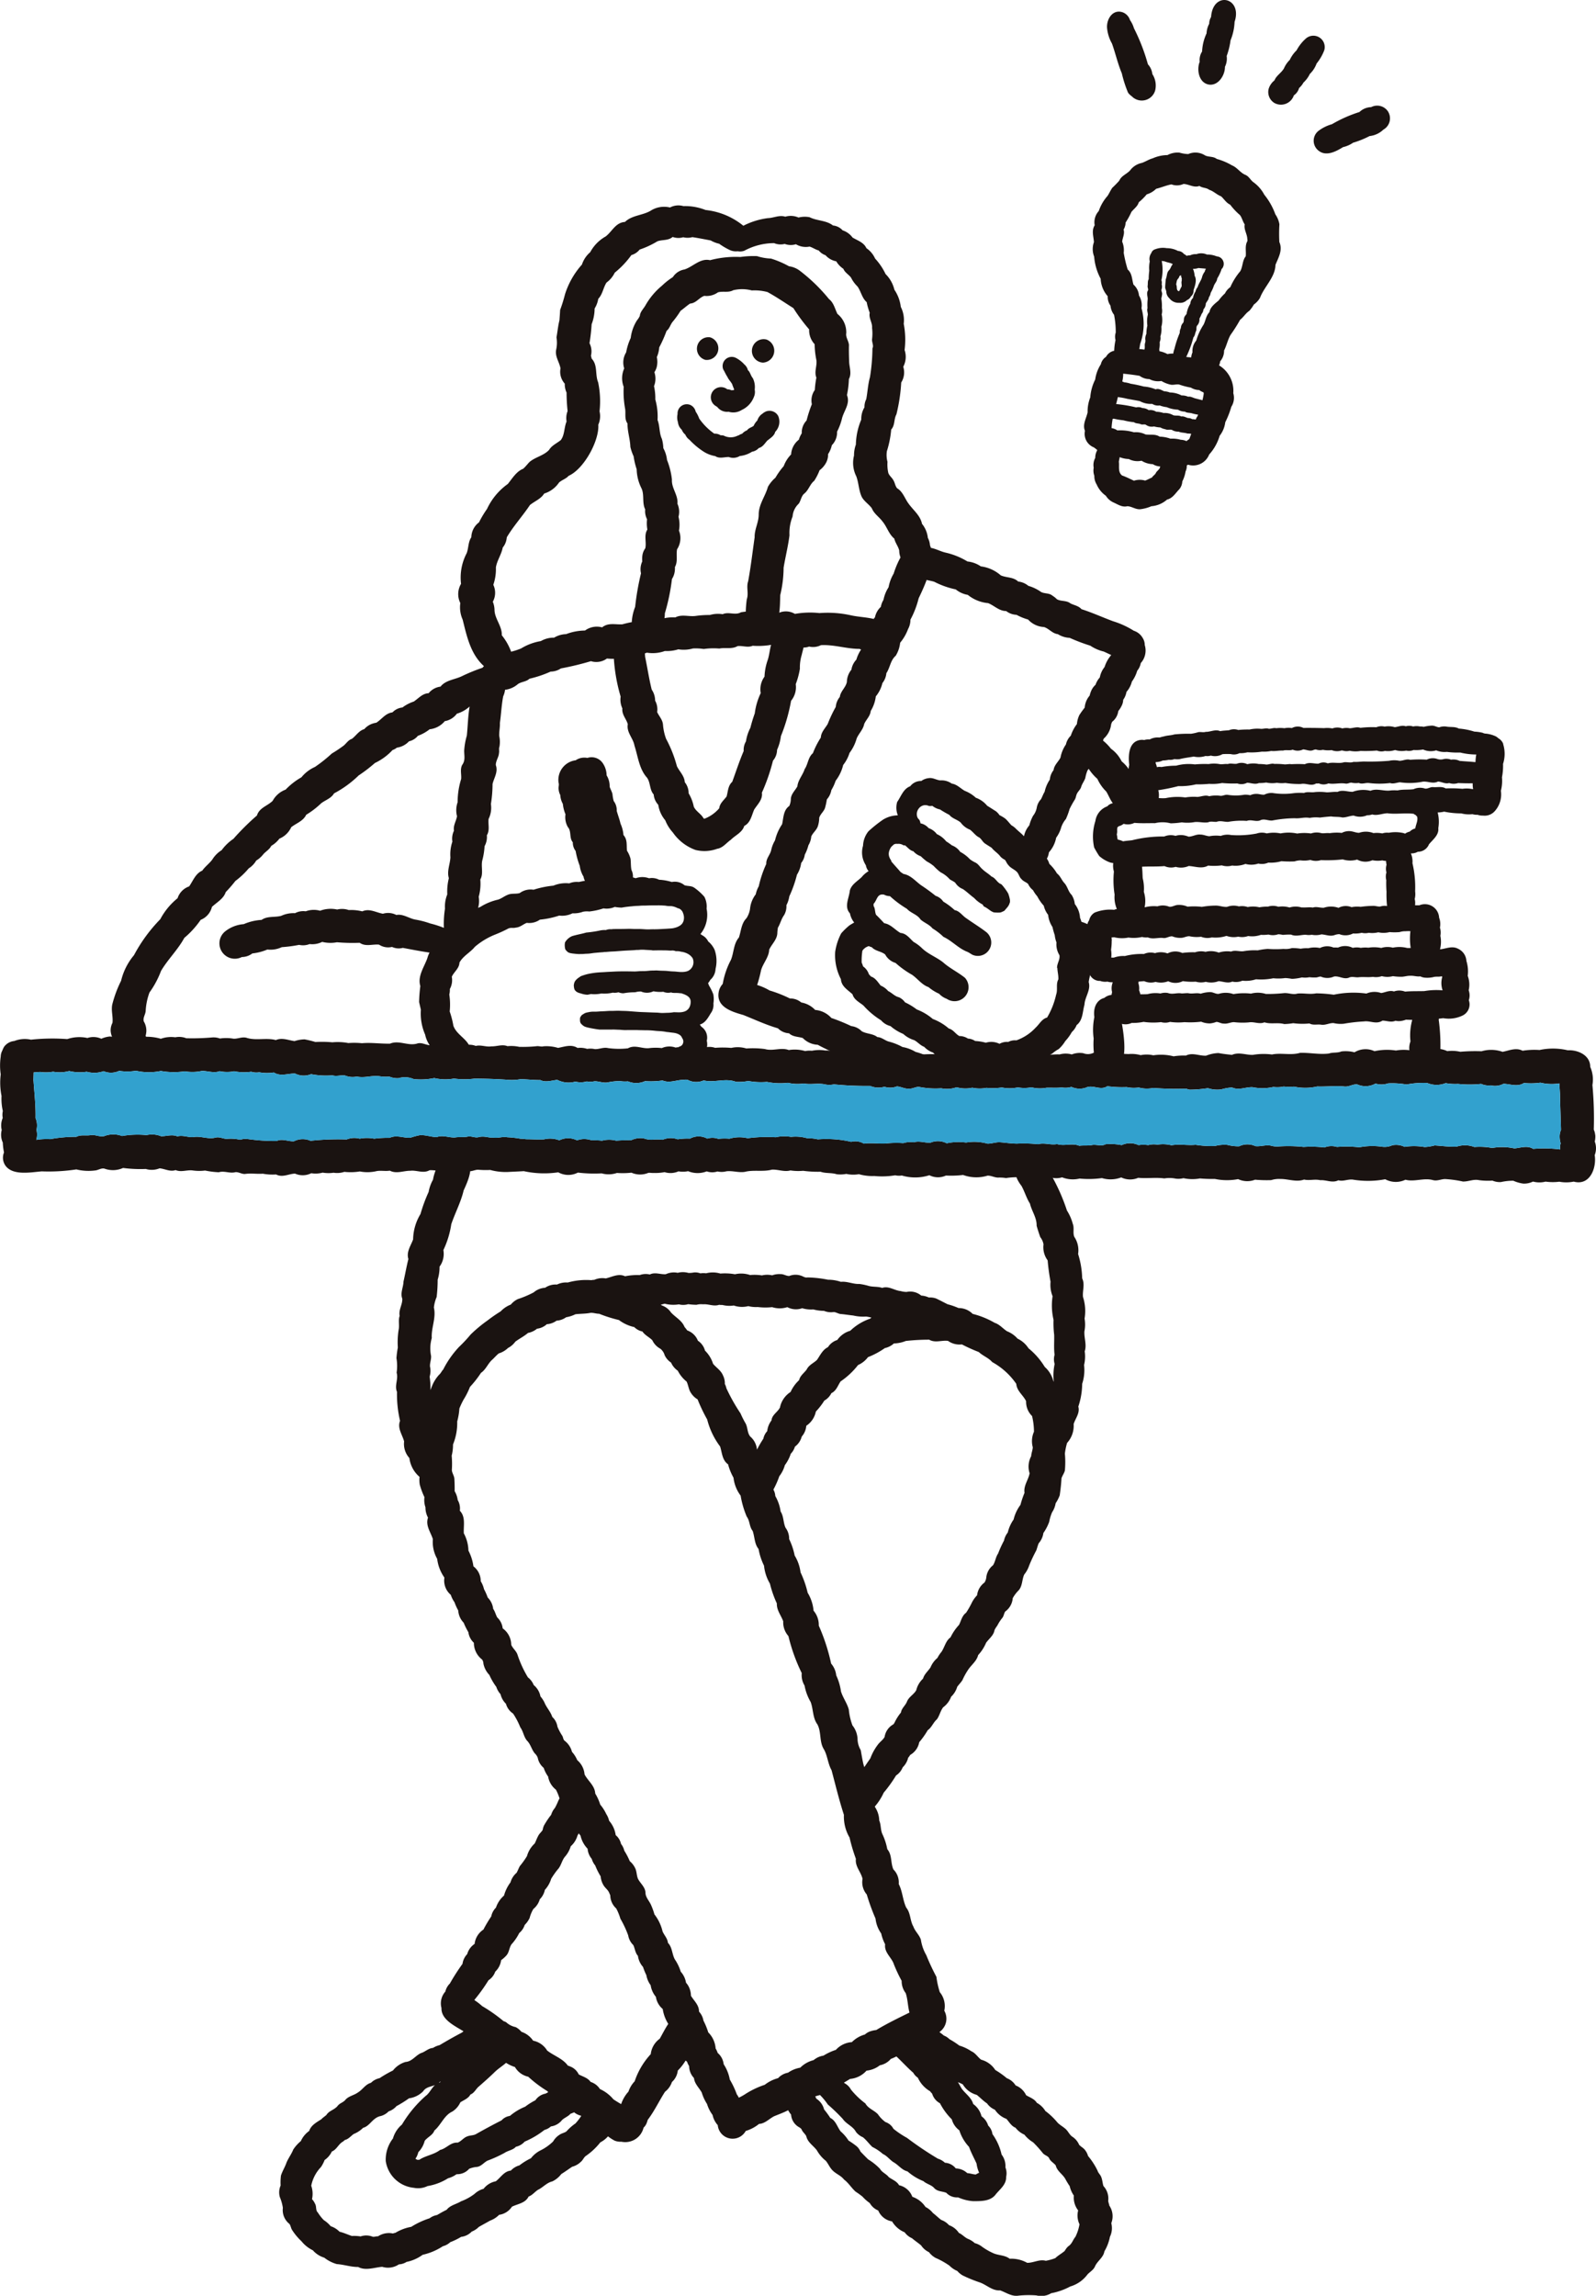
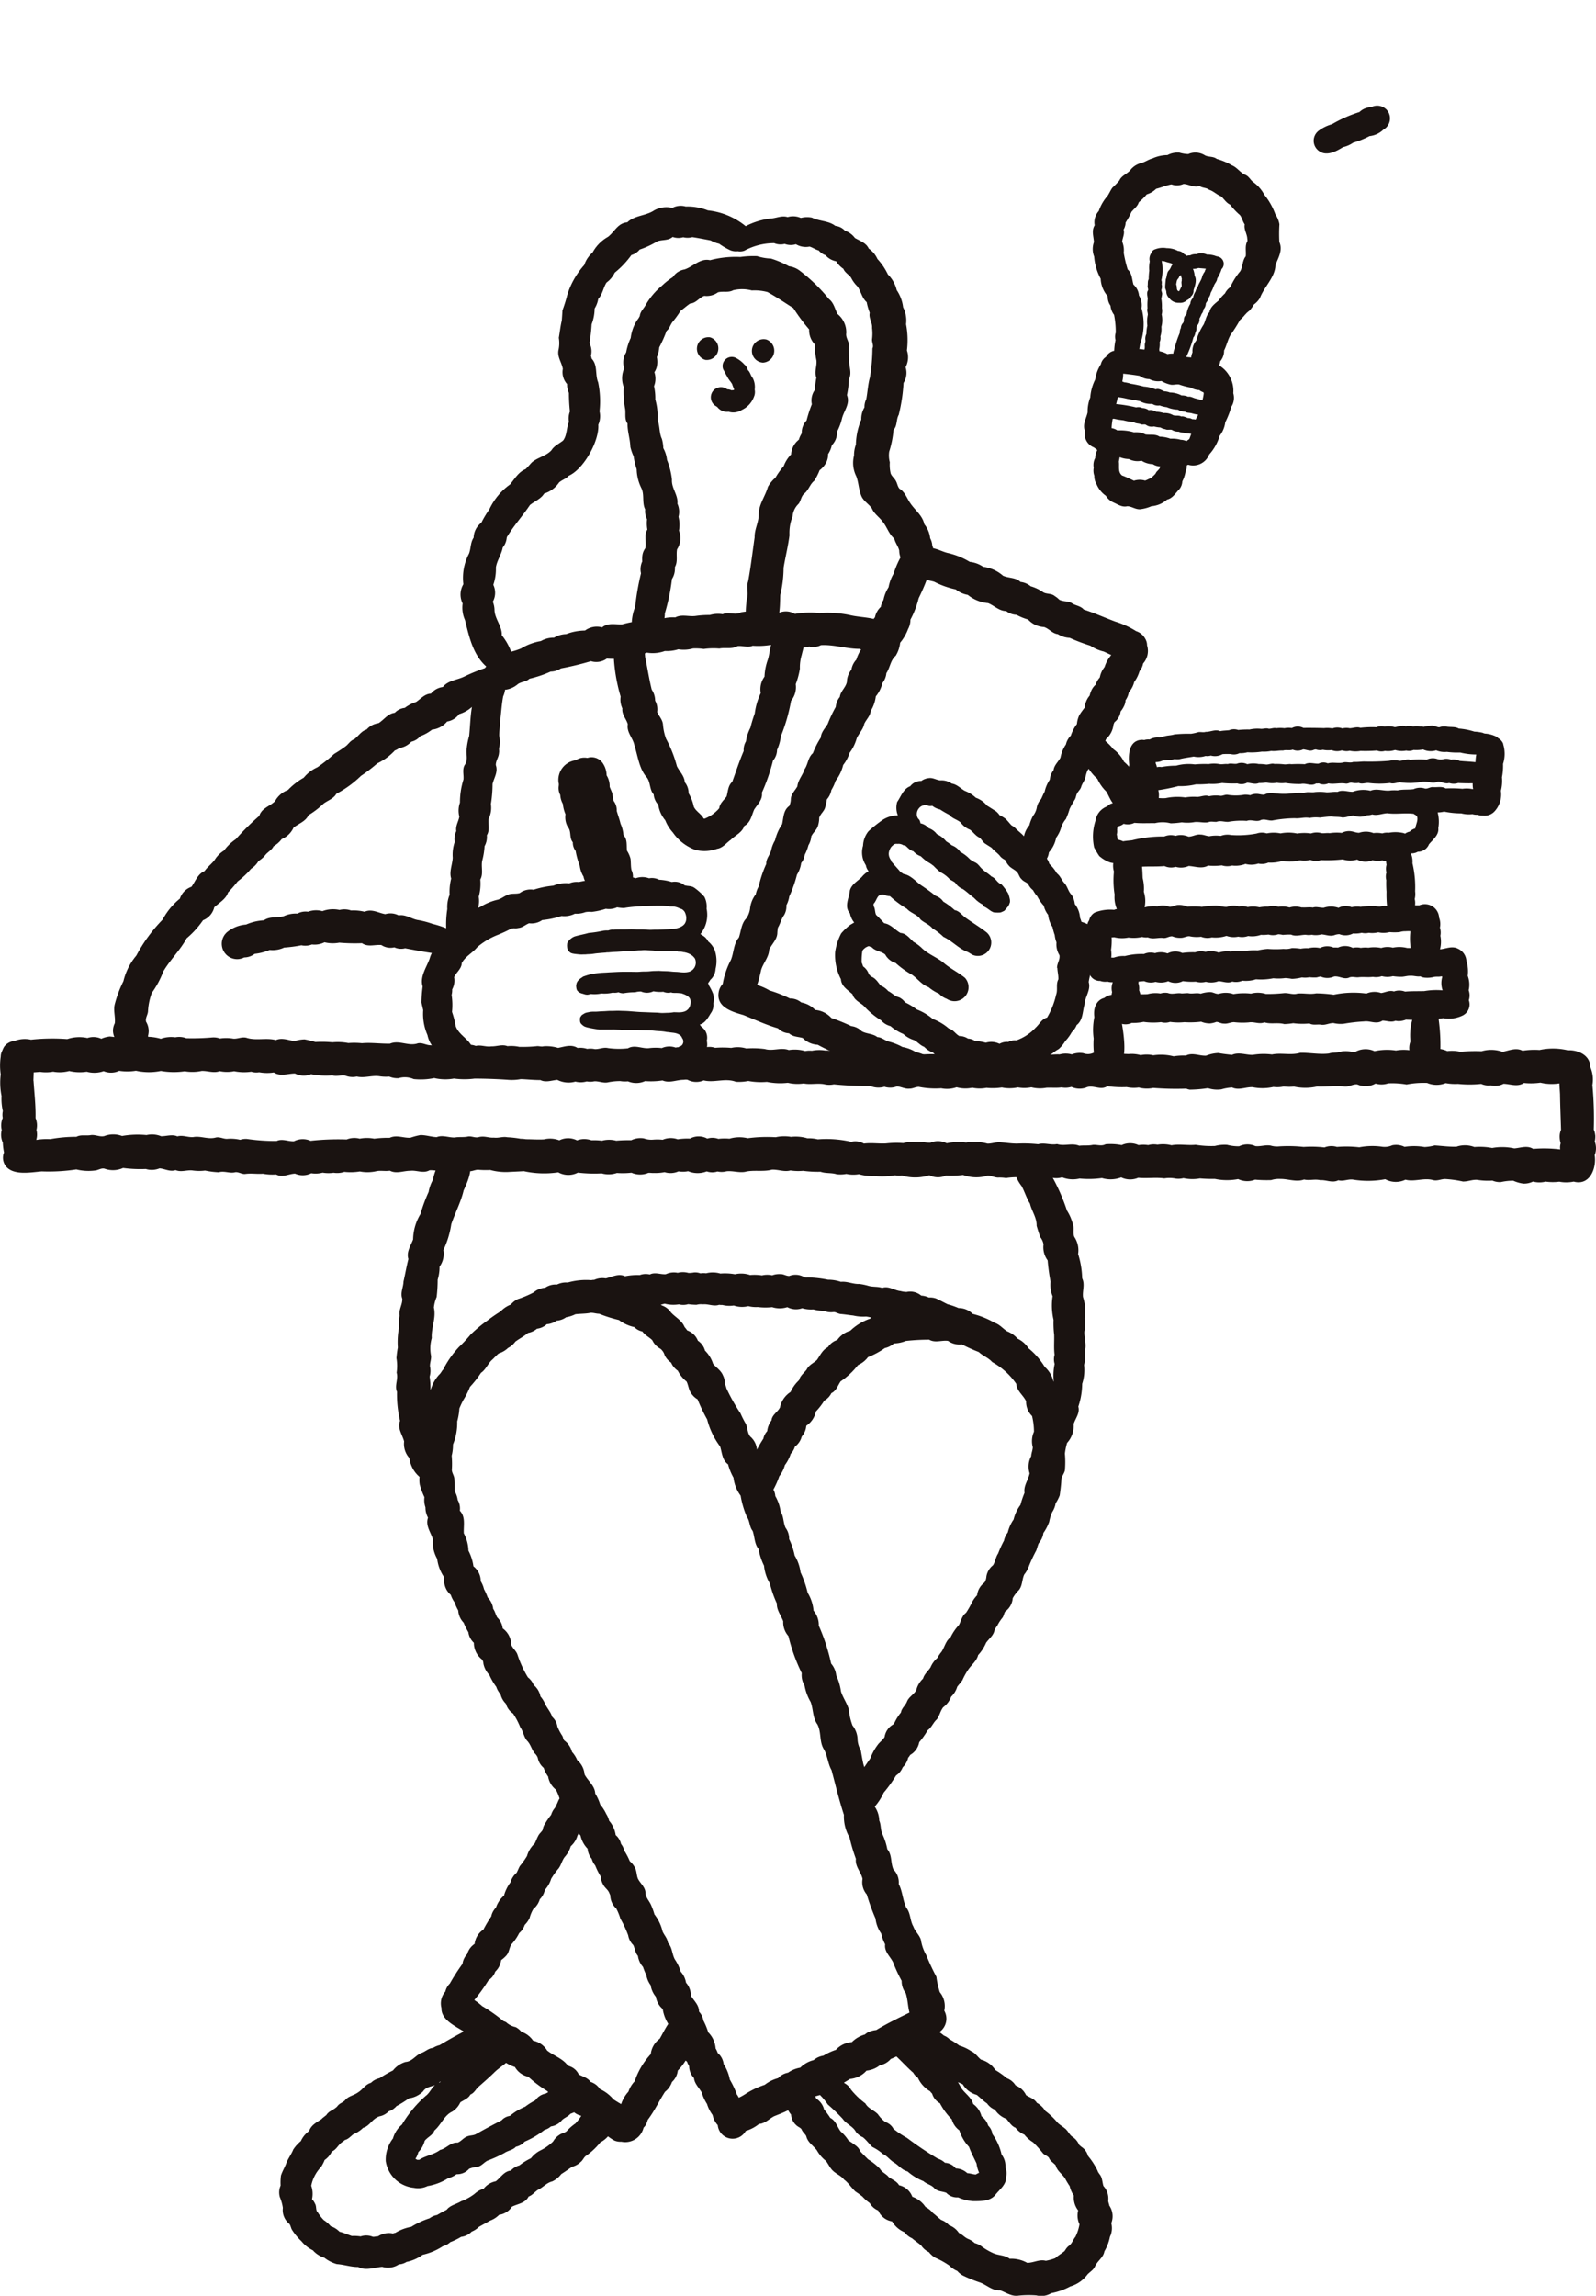
<svg xmlns="http://www.w3.org/2000/svg" width="156.956" height="225.745" viewBox="0 0 156.956 225.745">
  <g id="グループ_8329" data-name="グループ 8329" transform="translate(-1036.64 -6112.566)">
-     <path id="パス_6839" data-name="パス 6839" d="M8457.949,817.711a2.063,2.063,0,0,1,.281,1.637,1.369,1.369,0,0,1-2.3.555,1.5,1.5,0,0,1-.362-.349,11.635,11.635,0,0,1-.612-1.9c-.4-.948-.622-1.962-.969-2.931a3.809,3.809,0,0,1-.485-1.545c-.059-.9.6-1.9,1.593-1.507a1.206,1.206,0,0,1,.664.742,2.691,2.691,0,0,1,.387.8,19.031,19.031,0,0,1,1.374,3.549,1.666,1.666,0,0,1,.434.949" transform="translate(-7307.991 5302.127)" fill="#1a1311" />
-     <path id="パス_6840" data-name="パス 6840" d="M8532.06,803.422c.183-2.614,3.123-1.938,2.311.482a5.325,5.325,0,0,1-.395,1.809,7.176,7.176,0,0,1-.382,1.545,1.8,1.8,0,0,1-.171,1.061c.017.817-.645,1.878-1.565,1.749-1-.156-1.234-1.451-.916-2.249a1.7,1.7,0,0,1-.011-.2,1.559,1.559,0,0,1,.246-.806,4.682,4.682,0,0,1,.439-1.781,2.217,2.217,0,0,1,.26-.947,1.294,1.294,0,0,1,.184-.661" transform="translate(-7376.319 5310.816)" fill="#1a1311" />
-     <path id="パス_6841" data-name="パス 6841" d="M8593.707,832.158a1.117,1.117,0,0,1,1.746,1.206,4.67,4.67,0,0,1-.752,1.3,2.726,2.726,0,0,1-.667,1.029,2.822,2.822,0,0,1-.631.852,1.87,1.87,0,0,1-.424.529,1.308,1.308,0,0,1-.517.725,1.336,1.336,0,0,1-1.9.754,1.257,1.257,0,0,1-.571-1.415,1.7,1.7,0,0,1,.564-.812c.193-.493.691-.736.943-1.2a2.619,2.619,0,0,1,.566-.82,3.13,3.13,0,0,1,.666-.934,4.138,4.138,0,0,1,.973-1.212" transform="translate(-7428.581 5284.146)" fill="#1a1311" />
    <path id="パス_6842" data-name="パス 6842" d="M8635.723,891.775a1.268,1.268,0,0,1-.5,1.706,2.308,2.308,0,0,1-1.36.634,8.868,8.868,0,0,1-1.619.653,2.8,2.8,0,0,1-.987.433c-.67.417-1.618.927-2.356.389a1.235,1.235,0,0,1,0-2.031,3.957,3.957,0,0,1,1.264-.61,13.243,13.243,0,0,1,2.706-1.2,1.714,1.714,0,0,1,1.151-.48,1.27,1.27,0,0,1,1.7.5" transform="translate(-7462.537 5231.831)" fill="#1a1311" />
    <path id="パス_6843" data-name="パス 6843" d="M8441.59,961.715c.014-.05.026-.1.039-.153a1.441,1.441,0,0,1-.727-.225,2.206,2.206,0,0,1-1.11-.338,1.86,1.86,0,0,1-1.257-.167,2.594,2.594,0,0,1-.891-.184c-.026.152-.059.3-.084.443.067.471-.115,1.025.322,1.362.4.137.779.337,1.162.511a1.885,1.885,0,0,1,1.1-.012c.234-.081.443-.208.672-.3.09-.157.261-.25.357-.394.089-.224.312-.337.413-.543m2.163-18.415a.66.66,0,0,1,.006-.215.754.754,0,0,1-.071-.328l-.018.01a.673.673,0,0,1-.145.057h0c-.016.173-.16.287-.239.425a2.833,2.833,0,0,0-.083.43c.1.2.015.4.137.585a.66.66,0,0,1,.109.073l.04-.014c.1-.131.139-.3.237-.427.055-.2-.05-.386.026-.6m.744,15.572c.063-.17.123-.341.185-.513a1.885,1.885,0,0,0-.38-.03c-.279-.1-.589-.061-.856-.186a1.168,1.168,0,0,1-.672-.177c-.214-.052-.439.043-.648-.064a1.3,1.3,0,0,1-.472-.17,2.991,2.991,0,0,1-.632-.1.968.968,0,0,1-.8-.165c-.159-.078-.328.021-.5-.054-.219-.1-.47-.046-.677-.2a6.221,6.221,0,0,1-1.035-.185,7.274,7.274,0,0,1-.933-.156.887.887,0,0,1-.119.011,7.064,7.064,0,0,0-.109.912,1.47,1.47,0,0,1,.575.228,4.751,4.751,0,0,1,1.626.185,2.085,2.085,0,0,1,1.137.211c.469.064.97-.062,1.386.217a3.356,3.356,0,0,1,1.067.2,3.081,3.081,0,0,1,1.013.107,1.471,1.471,0,0,1,.563.131,2.849,2.849,0,0,1,.277-.2m.816-2.261.05-.139a4.162,4.162,0,0,1-.627-.137c-.219-.062-.477-.021-.669-.164a1.289,1.289,0,0,1-.69-.193,3.037,3.037,0,0,1-1.1-.243,2.843,2.843,0,0,1-.692-.17,1.052,1.052,0,0,1-.733-.154,2.222,2.222,0,0,1-1.22-.27c-.411-.085-.824-.15-1.236-.227a6.416,6.416,0,0,0-.818-.154.6.6,0,0,0-.1-.027c-.055.233-.115.464-.175.695a13.834,13.834,0,0,1,1.969.329.9.9,0,0,1,.61.065,1.11,1.11,0,0,1,.623.206,1.087,1.087,0,0,1,.741.157,2.434,2.434,0,0,1,.72.125,1.658,1.658,0,0,1,.944.213c.271.089.547-.017.8.128.242-.05.446.1.664.153a.786.786,0,0,1,.408.11,2,2,0,0,1,.346.036,1.38,1.38,0,0,1,.185-.339m.609-2.225c-.012-.036-.022-.072-.032-.108l-.066-.026a1.674,1.674,0,0,1-.353-.2,1.649,1.649,0,0,1-.821-.243,7,7,0,0,1-1.148-.3c-.285-.048-.555.066-.844.012a3.014,3.014,0,0,1-.907-.361,1.814,1.814,0,0,1-1.177-.185,1.638,1.638,0,0,1-.965-.321c-.535-.094-1.074-.155-1.614-.214a3.052,3.052,0,0,1-.09.771.741.741,0,0,1,.169.074,3.133,3.133,0,0,1,.663.147,12.469,12.469,0,0,1,1.279.273,3.784,3.784,0,0,1,1.173.276c.3-.117.58.087.849.194a1.665,1.665,0,0,1,.543.116,2.609,2.609,0,0,1,1.159.292,1.464,1.464,0,0,1,.645.126c.255-.051.473.107.707.166s.468.121.7.178c.052-.222.1-.445.127-.671m.1-11.971a.726.726,0,0,1,.117-.287c-.245-.034-.5-.043-.743-.072a1.284,1.284,0,0,1-.534.075,2.386,2.386,0,0,1,.168.7c.243.4.022,1-.113,1.412a.706.706,0,0,1-.258.609.735.735,0,0,1-.388.359.93.93,0,0,1-.753.266,1.13,1.13,0,0,1-.979-.448.9.9,0,0,1-.3-.651c-.014-.161-.126-.287-.112-.456.01-.256.036-.507.06-.761.142-.322.077-.666.332-.9.156-.165.19-.414.354-.575-.016-.014-.03-.027-.044-.042-.245-.115-.514-.137-.761-.246-.092-.013-.187-.025-.28-.043a4.633,4.633,0,0,1-.031,1.9.718.718,0,0,1,.028.4.835.835,0,0,1-.023.525c-.027.161.092.3.064.461a3.644,3.644,0,0,1-.077.418,4.42,4.42,0,0,1,.056.934,1.342,1.342,0,0,1-.02.629,2.607,2.607,0,0,1-.028,1.215,2.429,2.429,0,0,1-.1.947.971.971,0,0,1-.07.56,2.284,2.284,0,0,1-.045.7c.009.064.018.129.021.193a2.714,2.714,0,0,1,.793.284,2.155,2.155,0,0,1,.565-.05,2.216,2.216,0,0,1,.123-.477,9.762,9.762,0,0,1,.518-1.559.872.872,0,0,1,.109-.476.777.777,0,0,1,.23-.522c.1-.177.027-.386.124-.567.042-.12.146-.193.207-.3a2.7,2.7,0,0,1,.367-1,.862.862,0,0,1,.268-.574,1.714,1.714,0,0,1,.247-.642.967.967,0,0,1,.21-.423c.089-.344.332-.623.426-.964a1.5,1.5,0,0,1,.267-.55m4.2-3.026a.556.556,0,0,0-.013-.2c-.011-.483-.355-.927-.254-1.425-.2-.285-.259-.633-.467-.913a6.547,6.547,0,0,1-.962-1.025c-.384-.174-.591-.546-.89-.818-.429-.164-.734-.507-1.179-.648-.277-.223-.664-.161-.955-.378-.547.209-1.041-.179-1.567-.193a1.56,1.56,0,0,1-1.189.041c-.518.1-1,.313-1.5.434a2.217,2.217,0,0,1-.927.548,5.813,5.813,0,0,1-.781.778c-.112.4-.475.638-.723.947a7.58,7.58,0,0,1-.569,1.039,1.6,1.6,0,0,1-.2.7c.124.413-.1.794-.143,1.184a2.185,2.185,0,0,1,.153,1.1,12.768,12.768,0,0,0,.389,1.639c.451.39.412.976.57,1.485a1.635,1.635,0,0,1,.543,1.075,1.794,1.794,0,0,1,.247,1.244,5.841,5.841,0,0,1-.132,3.526c-.023.156-.051.323-.089.49.169.013.338.033.5.059.1-.222-.014-.461.088-.693,0-.074.037-.145.019-.215a1.1,1.1,0,0,1,.095-.641,3.664,3.664,0,0,1,.095-.816,2.97,2.97,0,0,1,.047-1.065c0-.213-.111-.431-.033-.643a5.433,5.433,0,0,1,.021-.917c-.012-.283-.145-.585.04-.853.023-.138-.064-.259-.05-.405.043-.229-.02-.473.108-.681a6.058,6.058,0,0,1,.055-.829,3.279,3.279,0,0,1,.048-.917,1,1,0,0,1,.157-.827.556.556,0,0,1,.383-.366,2.1,2.1,0,0,1,1.126-.108,2.382,2.382,0,0,1,1.115.275.786.786,0,0,1,.588.306.689.689,0,0,1,.2.123l.056.052a.939.939,0,0,1,.337-.046,1.213,1.213,0,0,1,.622-.119,1.384,1.384,0,0,1,1.037.035,2.49,2.49,0,0,1,.813.124c.131.064.266.06.4.116a.739.739,0,0,1,.218,1.206,1.012,1.012,0,0,1-.052.17,4.336,4.336,0,0,1-.366.742c-.017.26-.209.444-.312.669a4.148,4.148,0,0,1-.331.743.978.978,0,0,1-.178.439c-.02.244-.2.4-.3.6a.886.886,0,0,1-.236.59.7.7,0,0,1-.178.439,2.95,2.95,0,0,1-.216.464.862.862,0,0,1-.239.7c-.1.179-.008.38-.113.567-.081.189-.08.412-.237.574a10.478,10.478,0,0,1-.57,1.629c-.039.089-.085.192-.136.3.16.018.324.032.488.045a1.566,1.566,0,0,1,.126-.5,1.588,1.588,0,0,1,.37-1.157,5.772,5.772,0,0,1,.718-1.562c.209-.4.242-.893.578-1.23.09-.521.534-.83.909-1.151a4.608,4.608,0,0,1,.623-.7,1.578,1.578,0,0,1,.521-.607,6.372,6.372,0,0,1,.974-1.562c.267-.459.2-1.045.543-1.472.059-.5-.108-1.019.166-1.5m3.135.084c.366.8-.089,1.541-.376,2.256-.027,1.23-1.106,2.136-1.524,3.249a2.119,2.119,0,0,1-.6.65,3.565,3.565,0,0,1-.446.62c-.367.242-.566.621-.912.888a15.205,15.205,0,0,1-.94,1.485c-.276.488-.381,1.035-.632,1.529a1.585,1.585,0,0,1-.381,1.061,1.275,1.275,0,0,1-.113.4,2.929,2.929,0,0,1,1.4,2.739,1.621,1.621,0,0,1-.194,1.334,8.585,8.585,0,0,1-.595,1.519,2.708,2.708,0,0,1-.553,1.334,4.74,4.74,0,0,1-1.031,1.842,1.692,1.692,0,0,1-2.077,1h0a1.187,1.187,0,0,1-.126.072,1.234,1.234,0,0,1-.117.594,3.277,3.277,0,0,1-.32.974,1.326,1.326,0,0,1-.294.771c-.375.378-.646.888-1.211,1.02a2.6,2.6,0,0,1-1.536.651,3.812,3.812,0,0,1-1.133.3c-.457.01-.793-.279-1.232-.3-.514.129-.928-.179-1.367-.37a1.708,1.708,0,0,1-.747-.658,2.62,2.62,0,0,1-.9-1.106,1.562,1.562,0,0,1-.233-.858,1.516,1.516,0,0,1-.062-.791,1.446,1.446,0,0,1,.152-.967,1.489,1.489,0,0,1,.184-.733c0-.019,0-.038,0-.057-.106-.085-.212-.168-.317-.244a1.428,1.428,0,0,1-.879-1.627c-.262-.624.13-1.215.262-1.816a3.771,3.771,0,0,1,.26-1.472,4.663,4.663,0,0,1,.485-1.756,3.708,3.708,0,0,1,.555-1.5,1.164,1.164,0,0,1,.508-.732,1.188,1.188,0,0,1,.806-.6,5.657,5.657,0,0,1,.13-1.046,1.311,1.311,0,0,1,.021-.741,8.7,8.7,0,0,0-.164-1.747,1.74,1.74,0,0,1-.352-.9,1.5,1.5,0,0,1-.273-.925,2.785,2.785,0,0,1-.692-1.719,5.466,5.466,0,0,1-.641-2.179,2.023,2.023,0,0,1-.022-1.423c-.03-.559-.26-1.131.074-1.656a1.635,1.635,0,0,1,.4-1.4,4.343,4.343,0,0,1,.867-1.492c.172-.261.284-.54.47-.8a9.5,9.5,0,0,0,.683-.7c.224-.531.838-.669,1.146-1.112a1.936,1.936,0,0,1,1.069-.628c.372-.125.688-.351,1.072-.453a3.653,3.653,0,0,1,1.448-.318,2.145,2.145,0,0,1,1.177-.243,3.469,3.469,0,0,0,.868.143,1.75,1.75,0,0,1,1.656.133c.353.175.814.077,1.15.345a6.236,6.236,0,0,1,1.5.635c.528.212.819.748,1.352.946.34.172.473.51.76.714a3.565,3.565,0,0,1,1.062,1.223,6.583,6.583,0,0,1,1.087,1.928,2.463,2.463,0,0,1,.4.98,15.187,15.187,0,0,0-.008,1.726" transform="translate(-7290.889 5196.87)" fill="#1a1311" />
    <path id="パス_6844" data-name="パス 6844" d="M8107.319,1086.9a1.136,1.136,0,0,1-.453,2.22,1.136,1.136,0,0,1,.453-2.22" transform="translate(-7000.861 5058.831)" fill="#1a1311" />
    <path id="パス_6845" data-name="パス 6845" d="M8154.541,1088.635a1.173,1.173,0,0,1-.348,2.272,1.154,1.154,0,1,1,.348-2.272" transform="translate(-7042.525 5057.316)" fill="#1a1311" />
    <path id="パス_6846" data-name="パス 6846" d="M8122.256,1105.78a1.942,1.942,0,0,1,.2,1.151,1.2,1.2,0,0,1-.079.722,2.3,2.3,0,0,1-1.187,1.277,1.552,1.552,0,0,1-1.3.179,1.2,1.2,0,0,1-1.1-.45c-.046-.034-.075-.056-.1-.077a1,1,0,1,1,1.066-1.681l.086.006a.977.977,0,0,1,.33.094,1.156,1.156,0,0,1,.22-.013c.007-.013.016-.025.022-.037s.009-.033.015-.049c-.062-.157-.13-.32-.186-.479l.022.027c-.137-.288-.377-.486-.5-.78-.158-.226-.253-.479-.4-.717a.9.9,0,0,1,1.231-1.145,2.917,2.917,0,0,1,.842.652,1.046,1.046,0,0,1,.347.558c.235.2.271.53.464.761" transform="translate(-7011.596 5043.943)" fill="#1a1311" />
-     <path id="パス_6847" data-name="パス 6847" d="M8099.749,1144.882a1.43,1.43,0,0,1-.313,1.512c-.1.413-.5.628-.8.882-.234.272-.435.613-.812.708a1.181,1.181,0,0,1-.224.191,1.215,1.215,0,0,1-.451.177,2.714,2.714,0,0,1-1.2.419,1.233,1.233,0,0,1-1.077.1c-.437-.007-.931.187-1.331-.09a3.072,3.072,0,0,1-1.168-.455,7.364,7.364,0,0,1-1.378-1.158,1.143,1.143,0,0,1-.4-.5,1.188,1.188,0,0,1-.35-.483,1.14,1.14,0,0,1-.375-.736,1.516,1.516,0,0,1-.039-.8.907.907,0,0,1,1.293-.882.957.957,0,0,1,.491.641,3.042,3.042,0,0,1,.349.685,5.942,5.942,0,0,0,1.482,1.48,1.065,1.065,0,0,1,.55.12l.069.04a1.156,1.156,0,0,1,.3.029,1.5,1.5,0,0,0,1.311.036.991.991,0,0,1,.165-.059,1.145,1.145,0,0,1,.342-.159,1.35,1.35,0,0,1,.239-.21,1.021,1.021,0,0,1,.241-.123c.158-.242.457-.284.656-.451a1.585,1.585,0,0,1,.356-.514,1.229,1.229,0,0,1,.523-.685.977.977,0,0,1,.207-.146c.023-.012.045-.023.068-.033l-.012,0a.971.971,0,0,1,1.289.46" transform="translate(-6986.558 5008.635)" fill="#1a1311" />
-     <path id="パス_6848" data-name="パス 6848" d="M7675,1019.473c.155-.485.189-.985.326-1.472a7.5,7.5,0,0,1-1.811.088c-.487.211-.991-.026-1.489.035-.559.328-1.192.116-1.792.24a6.87,6.87,0,0,0-1.528.043,5.6,5.6,0,0,0-1.059-.052,3.357,3.357,0,0,1-1.442.085,3.827,3.827,0,0,1-1.326.166,3.508,3.508,0,0,1-1.771.162c-.063.026-.128.05-.193.072.007.121.014.241.025.357.226,1.069.381,2.147.647,3.206a1.943,1.943,0,0,1,.334,1.084,1.769,1.769,0,0,1,.2,1.123c.191.419.533.744.574,1.239a5.2,5.2,0,0,0,.3,1.382,12.292,12.292,0,0,1,1.067,2.7c.257.53.742.955.775,1.573a1.728,1.728,0,0,1,.379,1.094,4.141,4.141,0,0,1,.509,1.319c.226.481.723.69.968,1.16l.086.018a3.646,3.646,0,0,0,1.446-1.024c.055-.492.455-.793.727-1.164.14-.5.132-1.062.554-1.439.367-1.011.7-2.037,1.125-3.029a1.626,1.626,0,0,1,.223-.945,4.229,4.229,0,0,1,.435-1.337,14.26,14.26,0,0,1,.431-1.415,6.514,6.514,0,0,1,.586-1.995,2.109,2.109,0,0,1,.373-1.621,5.5,5.5,0,0,1,.321-1.654m4.78-27.744c-.229-.563.064-1.122.007-1.69a8.4,8.4,0,0,1-.179-1.6,2.012,2.012,0,0,1-.54-1.457,17.885,17.885,0,0,1-1.55-2.092c-.851-.534-1.668-1.1-2.55-1.581a5,5,0,0,0-1.536-.156,3.7,3.7,0,0,0-1.834-.02c-.48.266-1,.066-1.5.206a1.888,1.888,0,0,1-1.337.345c-.514.172-.807.721-1.4.758-.326.214-.614.487-.936.712a9.531,9.531,0,0,1-.772,1.071c-.235.273-.3.668-.606.9a12.715,12.715,0,0,1-.722,1.626,2.87,2.87,0,0,1-.237.956,2.2,2.2,0,0,1-.019,1.015,1.857,1.857,0,0,1-.219.471,2.011,2.011,0,0,1-.037,1.37,5.6,5.6,0,0,1,.127,1.313,6.178,6.178,0,0,1,.22,2.015c.239.608.15,1.281.428,1.861a3.792,3.792,0,0,1,.139.908,3.089,3.089,0,0,1,.363,1.158,7.37,7.37,0,0,1,.484,1.933c-.055.849.629,1.528.541,2.376a1.924,1.924,0,0,1,.106,1.28,3.162,3.162,0,0,1,.045,1.359,2.008,2.008,0,0,1-.186,1.838c-.113.583.1,1.195-.214,1.752a1.534,1.534,0,0,1,0,.251,1.862,1.862,0,0,1-.29.921,19.807,19.807,0,0,1-.7,3.378,2.652,2.652,0,0,1-.038.474,4.019,4.019,0,0,1,1.071-.078c.629-.334,1.332-.053,2-.144a9.082,9.082,0,0,1,1.389-.091,2.871,2.871,0,0,1,1.266-.079c.593-.272,1.229.14,1.794-.188q.238-.042.478-.066a10.829,10.829,0,0,1,.1-1.214c.206-.594-.071-1.184.136-1.778.263-1.428.43-2.883.636-4.319-.026-.773.409-1.472.4-2.252.008-1,.652-1.782.905-2.705a3.369,3.369,0,0,1,.74-.9,7.107,7.107,0,0,1,.814-1.139,3.219,3.219,0,0,1,.728-1.149,1.969,1.969,0,0,1,.761-1.449,2.289,2.289,0,0,1,.109-.3,2.58,2.58,0,0,1,.177-.33,1.708,1.708,0,0,1,.474-1.259,12.28,12.28,0,0,1,.518-1.6,1.769,1.769,0,0,1,.291-1.4,9.363,9.363,0,0,1,.156-1.224m8.273,17.692a1.988,1.988,0,0,1-.128-.687c-.1-.413-.39-.744-.482-1.165-.544-.443-.713-1.148-1.152-1.674-.341-.465-.843-.767-1.061-1.312-.292-.4-.744-.667-.985-1.11-.309-.651-.293-1.369-.545-2.039a2.933,2.933,0,0,1-.219-2.034,3.067,3.067,0,0,1,.182-1.079,6.607,6.607,0,0,1,.529-2.452,2.223,2.223,0,0,1,.316-1.211,1.655,1.655,0,0,1,.174-.8c.137-.725.164-1.453.365-2.157a18.694,18.694,0,0,0,.245-2.837c.149-.289-.071-.6-.037-.912a4.494,4.494,0,0,0,0-1.1c.05-.514-.35-.963-.229-1.489a6.022,6.022,0,0,1-.3-1.046c-.476-.421-.552-1.052-.907-1.545a3.192,3.192,0,0,1-.634-.869c-.221-.3-.611-.5-.753-.867a2.236,2.236,0,0,1-.7-.735,1.858,1.858,0,0,1-1.056-.6l-.091-.034a1.462,1.462,0,0,1-.576-.432c-.315-.083-.585-.286-.9-.382a1.89,1.89,0,0,1-1.345-.232,1.673,1.673,0,0,1-1.1-.031,1.64,1.64,0,0,1-1.042-.076,6.164,6.164,0,0,0-2.923.744,1.2,1.2,0,0,1-.65.053,1.467,1.467,0,0,1-.718-.089,6.574,6.574,0,0,1-1.113-.648,2.967,2.967,0,0,1-.836-.326c-.606-.113-1.192-.234-1.8-.323a1.793,1.793,0,0,1-.9.01,1.63,1.63,0,0,1-.275.057,1.68,1.68,0,0,1-.763-.087c-.442.381-1.018.249-1.5.429a8.691,8.691,0,0,1-1.744.812c-.042.048-.087.1-.131.143a1.6,1.6,0,0,1-.685.4,8.872,8.872,0,0,1-1.633,1.727,2.62,2.62,0,0,1-.812.976c-.326.51-.378,1.145-.812,1.6a2.622,2.622,0,0,1-.357.951,4.388,4.388,0,0,1-.295,1.549,17.5,17.5,0,0,1-.208,1.857q.04.085.075.172a1.749,1.749,0,0,1,.065,1.067l.022.071a1.988,1.988,0,0,1,.047.207c.623.659.321,1.563.64,2.335a9.1,9.1,0,0,1,.138,2.855,2.039,2.039,0,0,1-.123,1.31c.11,1.589-1.433,4.38-2.916,5.027-.258.3-.663.4-.945.661a2.738,2.738,0,0,1-1.461,1.083c-.322.532-.937.749-1.4,1.128-.73,1.095-1.6,2.035-2.275,3.171a2.311,2.311,0,0,1-.069.379,1.736,1.736,0,0,1-.332.632c-.123.677-.573,1.289-.672,1.956a4.721,4.721,0,0,1-.254,1.707,1.818,1.818,0,0,1-.049,1.665,2.273,2.273,0,0,1,.167.793c.007.877.763,1.615.714,2.5a5.664,5.664,0,0,1,.92,1.622,7.15,7.15,0,0,0,.979-.321,5.43,5.43,0,0,1,1.946-.725,2.5,2.5,0,0,1,1.3-.336,2.414,2.414,0,0,1,1.182-.348,5.32,5.32,0,0,1,1.859-.354,1.966,1.966,0,0,1,1.684-.311c.6-.495,1.313-.255,1.988-.3.3-.082.612-.16.926-.213a4.785,4.785,0,0,1,.332-1.5,25.528,25.528,0,0,1,.576-3.3,1.761,1.761,0,0,1,.016-.869,1.8,1.8,0,0,1,.108-.3,2.592,2.592,0,0,1,.009-.563,1.518,1.518,0,0,1,.286-.724c.146-.616-.159-1.27.206-1.849a3.563,3.563,0,0,1-.03-1.01,1.857,1.857,0,0,1-.182-.6,1.7,1.7,0,0,1,0-.372c-.338-.668-.043-1.484-.4-2.142a4.379,4.379,0,0,1-.439-1.807,7.165,7.165,0,0,1-.3-1.272,4.726,4.726,0,0,1-.32-.926c-.024-.788-.292-1.493-.281-2.3-.322-.445-.154-.975-.237-1.461a9.225,9.225,0,0,1-.138-2.147,2.358,2.358,0,0,1,.051-1.808,1.9,1.9,0,0,1,.193-1.582,5.507,5.507,0,0,1,.447-1.412,4.142,4.142,0,0,1,.616-1.731,2.112,2.112,0,0,0,.278-.432c.039-.433.385-.718.576-1.08a6.945,6.945,0,0,1,1.607-1.9,6.836,6.836,0,0,1,1.066-.841,1.686,1.686,0,0,1,1.148-.751c.848-.279,1.546-1.137,2.512-.912a9.784,9.784,0,0,1,2.98-.315,9.041,9.041,0,0,1,1.641-.084,5.153,5.153,0,0,0,1.37.24,9.182,9.182,0,0,1,1.772.757,2.24,2.24,0,0,1,1.056.433,16.879,16.879,0,0,1,2.878,2.793c.471.363.576.957.83,1.459a2.312,2.312,0,0,1,.867,1.885c-.074.419.23.75.265,1.163-.015.558,0,1.064.018,1.62.013.583.278,1.175-.024,1.74a9.138,9.138,0,0,1-.191,1.575c.352.858-.322,1.551-.5,2.347a5.743,5.743,0,0,1-.472,1.247,1.785,1.785,0,0,1-.515,1.333,2.559,2.559,0,0,1-.369.875,1.683,1.683,0,0,1-.265.964,2.24,2.24,0,0,1-.571.623,5.339,5.339,0,0,1-.526,1.035c-.416.334-.538.878-.938,1.227-.345.255-.354.69-.584,1.024a1.909,1.909,0,0,0-.606,1.259,4.353,4.353,0,0,0-.306,1.852c-.135,1.074-.4,2.115-.577,3.183a11.805,11.805,0,0,1-.329,2.689c-.022.5-.014,1.14-.1,1.737a1.728,1.728,0,0,1,1.531.113l.043,0a8.431,8.431,0,0,1,2.373-.075,10.507,10.507,0,0,1,3.039.206c.767.177,1.55.188,2.3.372a1.146,1.146,0,0,1,.126-.159,1.926,1.926,0,0,1,.579-1.031,1.959,1.959,0,0,1,.261-.69,3.513,3.513,0,0,1,.5-1.24,4.007,4.007,0,0,1,.5-1.339,8.717,8.717,0,0,1,.667-1.581m15.4,40.353c-.005-.464.311-.8.235-1.254a2.026,2.026,0,0,1-.29-1.252,2.972,2.972,0,0,1-.173-.724,7.122,7.122,0,0,1-.222-.794,2.614,2.614,0,0,1-.425-1.194,2.294,2.294,0,0,1-.431-.9,4.14,4.14,0,0,1-.636-.918,3.28,3.28,0,0,1-.423-.611,1.583,1.583,0,0,1-.479-.607c-.184-.182-.472-.252-.635-.462-.233-.193-.271-.521-.47-.723-.267-.272-.635-.375-.867-.709-.142-.144-.187-.343-.317-.483a1.592,1.592,0,0,1-.421-.3c-.251-.352-.611-.54-.875-.878-.21-.142-.433-.269-.642-.414-.277-.177-.383-.537-.691-.66-.31-.2-.506-.492-.8-.709a2.045,2.045,0,0,1-.912-.7c-.35-.31-.826-.386-1.121-.759a9.767,9.767,0,0,1-.912-.529,1.785,1.785,0,0,1-.756-.356,1.213,1.213,0,0,1-.27.016l-.071-.005a.84.84,0,0,0-.5-.066.857.857,0,0,0-.53.366.882.882,0,0,0-.095.824.8.8,0,0,0,.189.242,1.118,1.118,0,0,1,.111.342,1.432,1.432,0,0,1,.8.471,1.723,1.723,0,0,1,.809.589,2.485,2.485,0,0,1,.92.714,6.138,6.138,0,0,1,.558.391,1.736,1.736,0,0,1,.821.64,3.707,3.707,0,0,1,.958.731,3.02,3.02,0,0,0,.558.333c.3.164.428.447.676.649.271.269.61.443.882.712.413.147.563.631.966.757.037.039.075.079.111.119a5.5,5.5,0,0,1,.374.488,3.456,3.456,0,0,1,.189.3c.009.019.017.039.025.059a3.771,3.771,0,0,1,.141.52,1.258,1.258,0,0,1,.015.127c0,.034,0,.068,0,.1s-.008.051-.014.076c-.016.052-.034.1-.053.154s-.043.1-.068.144a1.671,1.671,0,0,1-.1.151c-.047.059-.1.115-.147.172s-.1.12-.151.177l-.027.024-.047.031-.007,0h0l-.005,0c-.07.037-.141.071-.213.1-.028.011-.057.02-.087.029s-.049.011-.074.015c-.043,0-.085,0-.127.005a3.979,3.979,0,0,1-.441-.018l-.042-.008c-.023-.007-.044-.015-.065-.024l0,0a1.862,1.862,0,0,1-.192-.1l-.01-.006c-.1-.065-.2-.141-.3-.212a3.136,3.136,0,0,0-.278-.176c-.042-.024-.086-.043-.13-.064a1.87,1.87,0,0,1-.11-.183,3.06,3.06,0,0,1-.836-.644c-.384-.278-.712-.611-1.107-.878a1.558,1.558,0,0,1-.75-.619c-.17-.153-.368-.213-.556-.353a2.942,2.942,0,0,0-.881-.674,5.2,5.2,0,0,1-.678-.615,3.819,3.819,0,0,0-.68-.452,6.845,6.845,0,0,1-.6-.516,1.731,1.731,0,0,1-.731-.491c-.356-.085-.556-.382-.824-.584a.658.658,0,0,1-.148,0,.868.868,0,0,0-.6-.138.5.5,0,0,0-.391.09.468.468,0,0,0-.03.045l-.027.017a.882.882,0,0,0-.278.358,1.157,1.157,0,0,0-.118.422.941.941,0,0,0,.059.371,1.217,1.217,0,0,0,.177.323c.007.035.013.069.018.1.293.354.606.682.9,1.031.1.068.2.136.3.2.694.11,1.184.716,1.72,1.105a17.517,17.517,0,0,1,1.432,1.044,1.432,1.432,0,0,1,.754.566,6.652,6.652,0,0,1,1.122.84c.483.083.753.547,1.139.794.66.472,1.34.879,1.98,1.375a1.318,1.318,0,0,1-1.338,2.236c-.211-.1-.336-.22-.538-.305-.872-.335-1.5-1.08-2.348-1.472a5.957,5.957,0,0,0-1.072-.827c-.326-.4-.8-.544-1.178-.877-.329-.511-.957-.621-1.348-1.059a10.22,10.22,0,0,1-1.664-1.241,1.253,1.253,0,0,1-.588-.15c-.691-.114-.655.528-1.023.914a1.463,1.463,0,0,1,0,.2c.176.266.119.595.249.873.281.264.538.548.8.827.632.093,1.055.65,1.6.956.581.045.9.532,1.292.884a3.943,3.943,0,0,1,.845.638c.615.579,1.414.86,2.065,1.379.654.583,1.45.954,2.139,1.51a1.378,1.378,0,0,1-1.794,2.065,1.941,1.941,0,0,1-.753-.5,4.351,4.351,0,0,1-1.04-.651c-.649-.221-1.063-.827-1.616-1.211a9.025,9.025,0,0,1-1.625-1.167,1.7,1.7,0,0,1-1.018-.83c-.4-.324-.954-.321-1.316-.713a1.616,1.616,0,0,1-.223-.078c-.024-.01-.046-.021-.068-.032a1.125,1.125,0,0,0-.634.452,6.324,6.324,0,0,0-.072,1.169,2.139,2.139,0,0,1,.136.369,1.553,1.553,0,0,1,.579.789l.042.038a1.117,1.117,0,0,1,.147.169c.447.136.69.561.967.895a1.94,1.94,0,0,1,.733.537c.371.173.642.517,1.06.611a1.475,1.475,0,0,1,.6.5,6.215,6.215,0,0,1,1.157.7,5.338,5.338,0,0,1,1.574.936,5.119,5.119,0,0,1,1.575.938c.443.108.661.54,1.035.739a1.538,1.538,0,0,1,.844.25,1.41,1.41,0,0,1,.306.051,1.449,1.449,0,0,1,.407.188,4.968,4.968,0,0,1,1.049.168,1.831,1.831,0,0,1,1.344.109,1.5,1.5,0,0,1,.575-.184,1.769,1.769,0,0,1,.283,0,1.42,1.42,0,0,1,.7-.162l.1.005a4.72,4.72,0,0,0,1.89-1.242c.373-.343.619-.867,1.132-1a7.69,7.69,0,0,0,.89-2.254c.182-.492-.043-1.028.218-1.5.02-.389-.086-.738-.1-1.131m8.964-17.252c0,.1,0,.2,0,.293,0,.046-.009.093-.015.138-.021.171-.04.342-.059.512-.024.207-.047.416-.066.625a4.418,4.418,0,0,0-.019.819c-.2.024-.4.054-.593.091l-.093.018h-.012a.394.394,0,0,0-.1.022,3.982,3.982,0,0,0-.963.28l-.032.015-.115.027a2.854,2.854,0,0,0-.189-.323,1.92,1.92,0,0,1-.381-.3,2.074,2.074,0,0,1-.507-.813c-.522-.344-.695-.985-1.011-1.492a4.156,4.156,0,0,1-.873-1.246,4.7,4.7,0,0,1-.851-.988c-.044.058-.087.116-.127.175a3.769,3.769,0,0,0-.208.733c-.117.337-.33.571-.418.912-.081.225-.292.4-.394.61-.1.184-.1.373-.2.567a9.642,9.642,0,0,0-.53.948,7.281,7.281,0,0,1-.365.992,2.535,2.535,0,0,0-.451.782,3.217,3.217,0,0,1-.507,1.057,3,3,0,0,1-.714,1.44,1.63,1.63,0,0,1-.2.617,1.7,1.7,0,0,1,.242.512,4.238,4.238,0,0,1,.753.944c.322.238.446.636.705.922.336.348.385.845.733,1.185a2.046,2.046,0,0,1,.314.9,2.418,2.418,0,0,1,.513,1.349c.053.132.1.263.141.4a4.132,4.132,0,0,1,1.237.619,1.794,1.794,0,0,1,.831.342c.212.1.424.2.634.308a2.594,2.594,0,0,0,.254.46l0,.008c.006.019.014.039.021.059a1.481,1.481,0,0,0-.1.244l-.008.007a1.881,1.881,0,0,0-.258.289.8.8,0,0,0-.139.3.806.806,0,0,0,0,.312.625.625,0,0,0,.1.245l-.014.015a.408.408,0,0,0-.016.535.52.52,0,0,0,.262.185,1.376,1.376,0,0,0,.372.039c.129,0,.257.007.386.009.232,0,.464.009.7.009.259,0,.517-.005.775-.013.084,0,.168-.009.252-.016a.437.437,0,0,0-.039.057,1.252,1.252,0,0,0-.141.348c-.025.113-.046.224-.065.338-.026.149-.048.3-.06.45-.016.193-.038.386-.044.579-.009.355-.024.711,0,1.067,0,.071.008.142.013.213a1.594,1.594,0,0,1-.246-.45,1.789,1.789,0,0,1-1.015-.7,1.822,1.822,0,0,1-.94-.883,9.4,9.4,0,0,0-1.909-1.246v.056a3.2,3.2,0,0,1,.13.815c-.052.468-.206.867-.26,1.331.233.78-.386,1.461-.416,2.222-.2.686-.142,1.516-.77,2a1.835,1.835,0,0,1-.471.684,4.669,4.669,0,0,1-.647.891,3.465,3.465,0,0,1-.647.785,3.527,3.527,0,0,0-.6.413c-.229.164-.467.222-.691.373a2.638,2.638,0,0,1-1.289.634c-.076.036-.152.069-.229.1-.542.146-.978.577-1.566.527a1.54,1.54,0,0,1-1.259.079c-.6-.021-1.25.273-1.8-.135a3.511,3.511,0,0,1-1.3-.181,1.44,1.44,0,0,1-1-.17,1.794,1.794,0,0,1-1.16-.538c-.49-.253-1.086-.316-1.459-.755a2.16,2.16,0,0,1-.877-.568c-.387-.139-.63-.473-.989-.659a2.809,2.809,0,0,1-1.068-.608,4.614,4.614,0,0,1-1.255-.771,1.828,1.828,0,0,1-.929-.571,7.787,7.787,0,0,1-1.734-1.454c-.392-.317-.925-.564-1.071-1.1-.458-.432-1.1-.774-1.142-1.492a5.081,5.081,0,0,1-.564-2.681,5.686,5.686,0,0,1,.59-1.817,6.3,6.3,0,0,1,.828-.8c.146-.089.3-.184.453-.268a2.04,2.04,0,0,1-.418-.9c-.6-.654-.084-1.5-.01-2.248.166-.606.744-.91,1.165-1.322a2.445,2.445,0,0,1,.679-.581,1.2,1.2,0,0,1-.269-.581,2.3,2.3,0,0,1-.278-1.92,2.421,2.421,0,0,1,.532-1.42,13.167,13.167,0,0,1,1.423-1.137,2.811,2.811,0,0,1,1.467-.43,2.04,2.04,0,0,1-.064-1.318c.387-.55.6-1.292,1.282-1.543a1.317,1.317,0,0,1,1.091-.518,1.468,1.468,0,0,1,.735-.281c.4-.067.744.188,1.131.223a1.724,1.724,0,0,1,1.125.313c.513.074.849.465,1.276.711a3.39,3.39,0,0,1,1.094.681,2.549,2.549,0,0,1,1.115.787c.3.179.574.365.869.548a1.647,1.647,0,0,1,.346.378,3.627,3.627,0,0,1,.561.335c.239.208.4.446.618.666a1.872,1.872,0,0,1,.449.349c.253.248.543.463.779.727a2.29,2.29,0,0,1,.522-1.071,4.176,4.176,0,0,1,.366-.937,1.844,1.844,0,0,0,.369-.814,1.6,1.6,0,0,1,.418-.826c.126-.239.209-.493.354-.727a3.452,3.452,0,0,1,.508-1.194,1.789,1.789,0,0,1,.373-.938c.056-.492.463-.813.676-1.223a3.354,3.354,0,0,1,.538-1.3,1.7,1.7,0,0,1,.48-.863,3.825,3.825,0,0,1,.6-1.142,2.529,2.529,0,0,1,.249-.9,8.724,8.724,0,0,1,.517-.717,2.043,2.043,0,0,1,.488-1.182,2.447,2.447,0,0,1,.175-.52,1.632,1.632,0,0,1,.4-.54,2.152,2.152,0,0,1,.424-.728,2.281,2.281,0,0,1,.467-1.021,3.3,3.3,0,0,1,.653-1.174.042.042,0,0,0,0-.007c-.248-.112-.491-.234-.734-.341a4.039,4.039,0,0,1-1.322-.578,17.97,17.97,0,0,1-2.027-.769,2.386,2.386,0,0,1-1.165-.364c-.543-.061-.863-.543-1.361-.7a2.26,2.26,0,0,1-1.565-.737,5.486,5.486,0,0,1-1.134-.461l-.142-.014a1.762,1.762,0,0,1-.885-.362c-.669.013-1.177-.544-1.769-.776a3.715,3.715,0,0,1-2-.812,2.544,2.544,0,0,1-1.184-.537,8.3,8.3,0,0,1-2.118-.754c-.24-.074-.5-.116-.746-.177-.227.617-.5,1.215-.783,1.8a9.038,9.038,0,0,1-.81,2.107,1.914,1.914,0,0,1-.232.921,4.568,4.568,0,0,1-.778,1.344,3.084,3.084,0,0,1-.437,1.282c-.528.457-.548,1.155-.918,1.711a1.84,1.84,0,0,1-.392.978,3.183,3.183,0,0,1-.648,1.305,3.529,3.529,0,0,1-.5,1.434c-.048.51-.447.84-.641,1.281-.1.543-.533.931-.742,1.425a4.231,4.231,0,0,1-.7,1.419,3.665,3.665,0,0,1-.625,1.187,4.16,4.16,0,0,1-.743,1.554,4.373,4.373,0,0,1-.42.915,1.881,1.881,0,0,1-.444.919,6.159,6.159,0,0,1-.187.857c-.134.357-.45.579-.563.948a2.791,2.791,0,0,1-.143.855c-.144.382-.47.611-.637.974a2.051,2.051,0,0,1-.283.876,4.168,4.168,0,0,1-.355.921,1.664,1.664,0,0,1-.357.821,2.861,2.861,0,0,1-.413,1.146,11.981,11.981,0,0,1-.756,2.137,2.682,2.682,0,0,1-.283.866,1.742,1.742,0,0,1-.227.975c-.28.38-.368.833-.607,1.231a3.988,3.988,0,0,0-.06.567c-.038.623-.549,1.054-.8,1.6-.026.747-.605,1.33-.8,2.027a13.249,13.249,0,0,1-.383,1.446,5.533,5.533,0,0,1,1.221.538,12.535,12.535,0,0,1,2,.788,1.653,1.653,0,0,1,.909.243c.075.047.149.1.22.153a2.433,2.433,0,0,1,1.354.73,2.4,2.4,0,0,1,1.593.79,18.354,18.354,0,0,1,1.959.8,1.693,1.693,0,0,1,1.023.5c.481.282,1.091.22,1.544.58.405.013.713.31,1.08.431a5.749,5.749,0,0,1,1.388.544,3.718,3.718,0,0,1,1.286.48,5.836,5.836,0,0,1,1.1.4,1.264,1.264,0,0,1-.8,2.369,6.047,6.047,0,0,1-1.084-.321,7.481,7.481,0,0,1-1.917-.581,2.719,2.719,0,0,1-1.036-.27,1.5,1.5,0,0,1-.988-.253,2.192,2.192,0,0,1-1.24-.555,3.755,3.755,0,0,0-.933-.217c-.915-.4-1.84-.789-2.723-1.272a2.176,2.176,0,0,1-1.47-.664c-.449-.139-.97-.105-1.345-.46-.058-.006-.116-.013-.174-.022a1.634,1.634,0,0,1-.922-.471c-1.168-.34-2.279-.859-3.4-1.308-1.194-.339-2.8-.827-2.391-2.422a1.639,1.639,0,0,1,.36-.636,7.949,7.949,0,0,1,.813-2.377c.288-.719.249-1.574.777-2.185.225-.654.231-1.381.747-1.9a2.329,2.329,0,0,0,.347-.9,2.774,2.774,0,0,1,.565-1.45,2.681,2.681,0,0,1,.294-.786,10.884,10.884,0,0,1,.74-2.2c-.034-.531.391-.9.486-1.372a3.22,3.22,0,0,1,.375-.949,4.769,4.769,0,0,1,.695-1.58c.144-.629.113-1.382.707-1.8a1.713,1.713,0,0,0,.151-.655c.014-.518.418-.855.644-1.268.061-.627.53-1.107.717-1.7.336-.484.328-1.158.811-1.567a8.068,8.068,0,0,1,.778-1.534c.026-.539.426-.907.679-1.341a12.73,12.73,0,0,1,.79-1.673,1.773,1.773,0,0,1,.4-.983c.071-.569.58-.917.693-1.468a1.969,1.969,0,0,1,.447-1.211,1.829,1.829,0,0,1,.483-.984,3.628,3.628,0,0,1,.47-1,1.659,1.659,0,0,1-.155-.06c-1.284,0-2.51-.441-3.8-.367a1.831,1.831,0,0,1-.19.083,1.728,1.728,0,0,1-.972.054,1.3,1.3,0,0,1-.539.091c-.065.255-.134.51-.191.753a4.194,4.194,0,0,0-.173,1.333,7.609,7.609,0,0,1-.408,1.52,2.109,2.109,0,0,1-.459,1.635,17.387,17.387,0,0,1-1,3.476,4.632,4.632,0,0,1-.378,1.349,1.664,1.664,0,0,1-.4,1.061,18.961,18.961,0,0,1-1.093,3.153c.1.68-.436,1.146-.757,1.66-.256.58-.351,1.288-.975,1.606-.206.661-.877.908-1.32,1.363-.442.3-.781.8-1.347.885a3.625,3.625,0,0,1-2.132.114,4.629,4.629,0,0,1-2.223-1.715,3.9,3.9,0,0,1-.748-1.2,3.088,3.088,0,0,1-.689-1.524,1.711,1.711,0,0,1-.446-.967c0-.016,0-.03,0-.045-.424-.472-.3-1.153-.661-1.657-.772-.849-.888-2.095-1.234-3.153-.122-.732-.8-1.3-.654-2.1-.149-.536-.6-.942-.535-1.558a2.018,2.018,0,0,1-.169-1.155,17.048,17.048,0,0,1-.663-3.686c0-.012,0-.024,0-.035a5.366,5.366,0,0,1-.684-.028,1.764,1.764,0,0,1-1.574.261,28.547,28.547,0,0,1-2.953.713,1.855,1.855,0,0,1-1.012.312,10.938,10.938,0,0,1-2.079.7c-.33.32-.841.286-1.177.56a2.341,2.341,0,0,1-1.229.53,2,2,0,0,1-.179.641c-.168.872-.2,1.742-.325,2.62.022.433-.086.852-.065,1.282a2.7,2.7,0,0,1,.021,1.058c-.08.193,0,.4-.044.607-.023.435-.324.769-.313,1.2.244.674-.18,1.254-.321,1.857a12.4,12.4,0,0,1-.162,1.967,2.481,2.481,0,0,1-.227,1.465c-.063.542.139,1.1-.171,1.609a1.846,1.846,0,0,1-.224,1.07,7.081,7.081,0,0,1-.235,1.442c-.118.611.136,1.268-.184,1.837a4.748,4.748,0,0,1-.159,1.7,2.41,2.41,0,0,1-.06,1.087c.078-.035.157-.068.235-.1a5.549,5.549,0,0,1,1.724-.708c.34-.108.593-.324.923-.462.407-.191.809-.068,1.211-.183a1.817,1.817,0,0,1,1.364-.331,9.447,9.447,0,0,1,1.946-.4,3.2,3.2,0,0,1,1.563-.225,1.9,1.9,0,0,1,.938-.135c.2-.043.4-.084.606-.119a1.191,1.191,0,0,1-.139-.406,2.7,2.7,0,0,1-.373-1.063,7.826,7.826,0,0,1-.407-1.466c-.013-.016-.025-.033-.037-.049a1.358,1.358,0,0,1-.238-.8c-.375-.436-.112-1.074-.486-1.495a1.942,1.942,0,0,1-.235-1.261,3.5,3.5,0,0,1-.259-1.018,2.034,2.034,0,0,1-.254-.877,1.438,1.438,0,0,1-.163-.575c-.03-.22.066-.432-.005-.638a1.943,1.943,0,0,1,1.683-2.2,1.511,1.511,0,0,1,1.15-.233,1.327,1.327,0,0,1,1.476.463,2.17,2.17,0,0,1,.416,1.252,2.023,2.023,0,0,1,.3,1.116c.079.252.212.463.276.723a3.864,3.864,0,0,0,.121.685,1.5,1.5,0,0,1,.3.977c.118.42.276.824.372,1.25a3.322,3.322,0,0,1,.288,1.115c.412.463.288,1,.345,1.541a2.734,2.734,0,0,1,.35.791c.047.36.016.746.095,1.114a1.426,1.426,0,0,1,.142.723c.091.024.181.051.268.082a1.928,1.928,0,0,1,1.31,0l.022,0a1.547,1.547,0,0,1,.971.146,5.127,5.127,0,0,1,1.253.223,1.482,1.482,0,0,1,1.246.318c.311.105.657.035.958.24a5.51,5.51,0,0,1,1,.9,2.092,2.092,0,0,1,.216,1.164,3,3,0,0,1-.606,2.5c.063.04.126.081.188.122a1.352,1.352,0,0,1,.575.6,2.27,2.27,0,0,1,.631.824,3.323,3.323,0,0,1,.093,1.877,1.524,1.524,0,0,1-.511,1.074,2.741,2.741,0,0,1-.226.333,2.6,2.6,0,0,1,.1.246,4.787,4.787,0,0,1,.419.857,2.684,2.684,0,0,1,.008.887,1.385,1.385,0,0,1-.264.969c-.263.432-.533.944-1.053,1.1l-.017.015c.05.067.1.133.145.2a1.3,1.3,0,0,1,.538,1.381,1.623,1.623,0,0,1-.492,1.565,1.447,1.447,0,0,1-1.208.693,1.1,1.1,0,0,1-.893-.439,1.206,1.206,0,0,1-.166-1.174c.007-.021.016-.041.023-.061a.191.191,0,0,0,.035-.005.477.477,0,0,0,.353-.3.546.546,0,0,0-.085-.549c-.1-.342-.548-.477-.874-.514-.147-.016-.294-.035-.441-.054-.069-.008-.139-.015-.209-.02a3.089,3.089,0,0,0-.325-.054c-.262-.035-.523-.033-.785-.062a7.857,7.857,0,0,0-.977-.055c-.178,0-.354-.008-.532-.01-.1,0-.194-.006-.292-.01-.134,0-.268,0-.4,0-.087,0-.175,0-.262,0s-.149,0-.224,0c-.1,0-.193.006-.29.006-.2-.006-.4-.031-.6-.036-.219-.005-.435-.024-.654-.018-.106,0-.211,0-.316,0s-.18,0-.269,0c-.2,0-.394,0-.59,0h-.1c-.125-.016-.251-.033-.375-.054-.284-.047-.566-.1-.847-.167l.026.005c-.055-.014-.11-.032-.164-.051l-.01,0c-.042-.018-.083-.037-.123-.058s-.058-.036-.086-.056-.081-.067-.12-.1-.066-.069-.1-.105c-.013-.017-.025-.035-.036-.053a.341.341,0,0,1-.018-.033q-.015-.037-.026-.073l-.01-.043c-.007-.063-.009-.127-.01-.191a.064.064,0,0,1,0-.014v-.007c0-.035,0-.069.006-.1,0,0,0,0,0-.007a.093.093,0,0,1,0-.016c0-.024.008-.048.013-.072.04-.063.086-.124.123-.189h0a.012.012,0,0,1,0,0l.012-.021c.086-.06.173-.117.263-.171.032-.018.064-.035.1-.05a1.018,1.018,0,0,1,.106-.036c.142-.035.284-.059.428-.084.065-.005.128-.011.193-.015.1,0,.2,0,.306,0,.125,0,.248-.013.373-.021.169-.013.337-.015.507-.024s.314-.024.473-.029h.087l.2,0h-.055c.193,0,.387-.013.581-.014.138,0,.275.008.413.012.176.005.352.008.527.018.151.008.3.023.452.034.334.024.669.055,1,.066.483.016.964.042,1.447.053h.014c.167.008.336.035.5.035h.035c.188,0,.378-.015.567-.017a3.891,3.891,0,0,0,.562-.059l.166.006c.1,0,.2.008.307.008a2.345,2.345,0,0,0,.238-.011h0a1.388,1.388,0,0,0,.231-.042.866.866,0,0,0,.568-.406,1.174,1.174,0,0,0,.141-.572.638.638,0,0,0-.147-.431,1.052,1.052,0,0,0-.3-.225,2.2,2.2,0,0,0-.428-.168l-.046-.03-.038.01h0l-.007,0h-.005l-.012,0h-.009l-.011,0h-.009a1.508,1.508,0,0,0-.208-.025c-.07-.005-.142-.008-.214-.01l-.064,0c-.045,0-.09,0-.136,0-.062,0-.126-.011-.189-.015-.031-.011-.062-.023-.092-.035-.04.009-.081.016-.123.024a1.17,1.17,0,0,1-.65-.087,3.372,3.372,0,0,1-.97-.048,1.475,1.475,0,0,1-1.222.023,1.817,1.817,0,0,0-.574.074,6.209,6.209,0,0,0-1.159.1,1.272,1.272,0,0,1-.486-.1,1.341,1.341,0,0,1-.56.038,3.665,3.665,0,0,1-1.121.082,3.294,3.294,0,0,1-1.024.053c-.111.026-.226.051-.341.069-.044,0-.088-.005-.132-.01h-.024c-.077-.011-.154-.022-.229-.04a3.421,3.421,0,0,1-.366-.107l0,0-.011,0h0l-.014,0-.008,0h0a2.522,2.522,0,0,1-.237-.1l-.01-.005-.067-.046c-.022-.019-.044-.038-.065-.058a1.073,1.073,0,0,1-.08-.094l-.023-.034a.3.3,0,0,1-.014-.032c-.013-.04-.025-.081-.036-.123-.013-.07-.021-.142-.029-.214,0-.025,0-.052,0-.078s.005-.052.01-.076c.011-.055.023-.11.039-.163.009-.025.021-.052.031-.077s.029-.053.044-.078.041-.059.063-.087c.04-.045.082-.087.125-.127s.1-.08.146-.116l.007-.006h0c.066-.044.134-.086.2-.134l.026-.02c.208-.075.417-.144.633-.2a8.061,8.061,0,0,1,1.037-.163l.022,0c.232-.02.467-.025.7-.042s.494-.026.741-.04c.318-.017.635-.029.954-.028h.231c.2,0,.4,0,.6.005.137,0,.274.008.411.005s.252-.015.378-.024c.169-.011.337-.01.507-.012s.354-.02.53-.038.326-.015.489-.019l.187-.008.333.02c.215.012.43.01.645.024.118.007.235.022.353.033.147.015.294.02.441.026h.014c.227.014.451.051.678.051h.047a1.851,1.851,0,0,0,.437-.049.709.709,0,0,0,.078-.024.52.52,0,0,0,.06-.024l.009,0,.009,0a.958.958,0,0,0,.468-1.262,1.291,1.291,0,0,0-.406-.391,1.861,1.861,0,0,0-.545-.214l-.094-.023h-.008l-.013,0h-.026l-.02,0a1.517,1.517,0,0,0-.238-.052,1.811,1.811,0,0,0-.219-.008.534.534,0,0,0-.093,0,.8.8,0,0,0-.432-.059c-.037,0-.073,0-.107,0-.107,0-.214-.011-.321-.016s-.238-.005-.357-.006h-.014c-.342-.008-.684,0-1.026.006a1.281,1.281,0,0,0-.21-.027c-.176-.012-.351-.018-.526-.029a3.354,3.354,0,0,0-.45-.011c-.077.005-.154.016-.231.018s-.154,0-.231.006-.142.015-.214.02l-.7.036c-.389.019-.777.054-1.166.082-.205.012-.412.016-.616.036-.1.009-.2.016-.294.024l-.02,0a.481.481,0,0,0-.179.016l-.178.012c-.225.016-.448.037-.673.057-.166.015-.33.044-.5.066s-.342.018-.515.032l-.174.016h-.066c-.087,0-.174,0-.261.006-.206,0-.416-.026-.622-.05h0l-.016,0c-.091-.013-.183-.027-.273-.046l-.077-.022-.064-.024-.062-.03-.036-.024c-.019-.015-.036-.03-.053-.045a1.461,1.461,0,0,1-.12-.127h0c-.023-.03-.048-.059-.072-.088a2.074,2.074,0,0,1-.046-.225,2.185,2.185,0,0,1-.013-.233c0-.039.008-.078.013-.118a.222.222,0,0,0,0-.025.005.005,0,0,0,0,0s0-.006,0-.01,0-.005,0-.008c0-.024.01-.048.015-.072a1.445,1.445,0,0,1,.7-.62c.463-.144.921-.21,1.386-.349a11.488,11.488,0,0,0,1.314-.194,2.13,2.13,0,0,1,.616-.051,1.216,1.216,0,0,1,.591-.078l.037-.018c.259-.01.519-.011.779-.011.281,0,.562-.006.843-.016h.042c.193,0,.385.016.579.019.094,0,.19,0,.285,0,.073,0,.146,0,.219,0h.01c.3.01.6.048.9.035.17-.009.339-.011.51-.009.295,0,.59-.019.886-.035.184-.01.37-.019.554-.035l.045,0,.073-.007.095-.011h.034l.018,0,.061-.009a2.7,2.7,0,0,0,.287-.066l.071-.023a.457.457,0,0,0,.053-.019l.05-.019.049-.021a.554.554,0,0,0,.052-.025l.057-.029a.992.992,0,0,0,.308-.237.886.886,0,0,0,.185-.44c0-.032.006-.064.008-.1a.823.823,0,0,0,0-.134,1.313,1.313,0,0,0-.085-.374.743.743,0,0,0-.409-.461.39.39,0,0,0-.087-.016c-.05-.024-.1-.047-.151-.07a1.733,1.733,0,0,0-.441-.137c-.123-.018-.245-.009-.368-.016s-.222-.032-.333-.042c-.085-.007-.172-.011-.257-.016-.177-.013-.353-.012-.528-.01-.231,0-.463,0-.7.007-.162,0-.325.014-.486.015-.114,0-.227,0-.34.006h-.041l-.129.012c-.134.01-.267.013-.4.019s-.279.026-.417.038c-.319.028-.637.066-.953.125a4.236,4.236,0,0,1-.678-.069,1.955,1.955,0,0,1-1.112.145,6.835,6.835,0,0,1-1.4.306,1.97,1.97,0,0,0-.614.024,2.549,2.549,0,0,1-1.028.152,2.291,2.291,0,0,1-1.308.225,8.685,8.685,0,0,1-1.9.4,1.831,1.831,0,0,1-1.292.316c-.364.139-.643.428-1.06.465a1.208,1.208,0,0,1-.346.031,1.025,1.025,0,0,0-.371.041,13.4,13.4,0,0,1-1.416.647,7.177,7.177,0,0,0-1.907,1.167c-.47.578-1.161.893-1.52,1.557-.017.573-.54.906-.754,1.392a1.8,1.8,0,0,1-.19,1.2c0,.049,0,.1,0,.15a1.984,1.984,0,0,1-.056.395,6.615,6.615,0,0,1,.04,1.669,8.677,8.677,0,0,1,.361,1.4c.332.94,1.438,1.3,1.678,2.27a1.4,1.4,0,0,1-1.176,2.084,1.27,1.27,0,0,1-.514-.111c-.955-.214-1.392-1.022-1.838-1.8a2.784,2.784,0,0,1-.926-1.567,5.186,5.186,0,0,1-.42-2.45c-.058-.255-.117-.5-.174-.753a14.739,14.739,0,0,1,.12-1.571c-.294-.964.376-1.863.69-2.741a2.653,2.653,0,0,1,.215-.552c-.879-.126-1.751-.3-2.627-.463a1.572,1.572,0,0,1-1.063-.094,1.622,1.622,0,0,1-1.273-.224c-.644-.066-1.317.227-1.906-.182a18.013,18.013,0,0,1-2.237-.052,3.428,3.428,0,0,1-1.45-.037,2.174,2.174,0,0,1-1.239.214,1.77,1.77,0,0,1-1.032.08,13.508,13.508,0,0,1-1.7.224,2.627,2.627,0,0,1-1.422.233,5.168,5.168,0,0,1-1.476.384,1.736,1.736,0,0,1-1.033.354,1.512,1.512,0,0,1-1.625-2.534,3.344,3.344,0,0,1,1.813-.7,5.133,5.133,0,0,1,1.754-.417c.561-.4,1.3-.23,1.932-.4a2.844,2.844,0,0,1,1.355-.261,1.744,1.744,0,0,1,1.055-.184,2.288,2.288,0,0,1,1.411-.056,2.978,2.978,0,0,1,1.682-.119,2,2,0,0,1,1.135.052,4.571,4.571,0,0,1,1.332.128c.713-.318,1.351.12,2.035.232a1.746,1.746,0,0,1,1.315.123c.654-.126,1.223.326,1.846.45a8.649,8.649,0,0,1,1.486.385,9.685,9.685,0,0,1,1.343.431c0-.012,0-.025,0-.036a9.484,9.484,0,0,1,.109-1.858,3.161,3.161,0,0,1,.226-1.393,5.445,5.445,0,0,1,.155-1.6c-.212-.671.121-1.371.153-2.049a3.871,3.871,0,0,1,.194-1.542,1.8,1.8,0,0,1,.155-1.072c-.09-.521.222-.947.3-1.425a2.377,2.377,0,0,1,.06-1.375,7.639,7.639,0,0,1,.345-2.275c.049-.462-.125-.941.1-1.388.333-.452.2-.888.2-1.405a6.656,6.656,0,0,1,.26-1.481c.1-.947.112-1.921.275-2.864a3.238,3.238,0,0,1-1.256.707,1.846,1.846,0,0,1-.8.622,1.7,1.7,0,0,1-.386.108,2.24,2.24,0,0,1-1.489.8,4.114,4.114,0,0,1-1.154.643,1.588,1.588,0,0,1-.876.541,2,2,0,0,1-1.192.623,1.439,1.439,0,0,1-.381.221l-.045.015a5.674,5.674,0,0,1-1.734,1.273,14.95,14.95,0,0,1-1.6,1.226,10.462,10.462,0,0,1-2.422,1.763c-.272.483-.829.647-1.252.963a8.515,8.515,0,0,1-1.484,1.14c-.3.632-.974.823-1.474,1.225a2.21,2.21,0,0,1-1.162,1.123,2.7,2.7,0,0,1-.8.708c-.172.351-.507.529-.761.8a2.589,2.589,0,0,1-.719.647,2.218,2.218,0,0,1-.735.766,7.733,7.733,0,0,1-1.314,1.239,12.64,12.64,0,0,1-.949,1.094c-.21.658-.881,1.008-1.356,1.455a1.838,1.838,0,0,1-1.107,1.275,8.952,8.952,0,0,1-1.61,1.774c-.643,1.182-1.613,2.1-2.292,3.252a9.04,9.04,0,0,1-1.134,2.118,6.129,6.129,0,0,0-.374,1.818c-.027.357-.282.648-.189,1.018a1.774,1.774,0,0,1,.256.952,2.094,2.094,0,0,1-.072.464,1.535,1.535,0,1,1-2.8,1.261c-.287-.9-.96-1.5-.459-2.537.069-.611-.144-1.185-.022-1.794a11.451,11.451,0,0,1,.869-2.337,6.1,6.1,0,0,1,1.269-2.517,15.366,15.366,0,0,1,2.584-3.534,6.657,6.657,0,0,1,1.7-2.063,1.824,1.824,0,0,1,1.138-1.164c.389-.546.621-1.268,1.289-1.548.279-.4.683-.69.982-1.08a2.849,2.849,0,0,1,.928-.936,4.711,4.711,0,0,1,1.157-1.115,24.263,24.263,0,0,1,2.314-2.294c.227-.766,1.041-.938,1.545-1.442a2.38,2.38,0,0,1,1.271-1.1,6.86,6.86,0,0,1,1.556-1.213,3.619,3.619,0,0,1,1.33-1.018,14.309,14.309,0,0,0,1.661-1.322,12.675,12.675,0,0,0,1.07-.707c.322-.212.5-.6.9-.732.42-.311.693-.809,1.222-.958a1.832,1.832,0,0,1,.885-.563,1.611,1.611,0,0,1,.292-.065c.538-.332.9-.934,1.587-1.017.055-.053.114-.1.173-.154a1.585,1.585,0,0,1,.816-.33,3.817,3.817,0,0,1,1.113-.582c.457-.3.857-.806,1.462-.819a1.779,1.779,0,0,1,1.17-.65c.511-.658,1.438-.688,2.139-1.044a17.332,17.332,0,0,1,1.986-.809,1.477,1.477,0,0,1,.146-.161c-1.317-1.174-1.687-2.936-2.093-4.57a2.989,2.989,0,0,1-.232-1.631,1.977,1.977,0,0,1,.071-1.89,5.139,5.139,0,0,1,.555-3.013c.2-.526.132-1.089.457-1.569a1.88,1.88,0,0,1,.755-1.465,10.215,10.215,0,0,1,.789-1.32,6.256,6.256,0,0,1,2.042-2.453c.447-.545.831-1.224,1.517-1.5.225-.2.4-.433.607-.653.577-.5,1.407-.626,1.938-1.2.274-.448.764-.647,1.149-.961.393-.511.317-1.239.57-1.83a1.935,1.935,0,0,1,.1-1.025,17.1,17.1,0,0,1-.1-1.818,1.957,1.957,0,0,1-.178-.877,1.755,1.755,0,0,1-.42-1.5c-.11-.627-.553-1.16-.429-1.826a3.181,3.181,0,0,0,.035-1.227c.1-.56.155-1.134.291-1.684.026-.341.051-.665.067-1.01a14.664,14.664,0,0,0,.478-1.537,7.974,7.974,0,0,1,1.667-2.927,2.705,2.705,0,0,1,.813-1.216,3.876,3.876,0,0,1,1.519-1.548c.647-.492.965-1.364,1.9-1.428.707-.689,1.824-.634,2.613-1.158a2.453,2.453,0,0,1,1.815-.263,1.769,1.769,0,0,1,1.319-.135,5.444,5.444,0,0,1,2.178.382,7.039,7.039,0,0,1,3.716,1.55,7.3,7.3,0,0,1,2.411-.75c.574-.016,1.132-.332,1.714-.141a1.882,1.882,0,0,1,1.3.082,2.473,2.473,0,0,1,1.095-.03c.732.373,1.63.29,2.295.812a1.457,1.457,0,0,1,.948.477,1.964,1.964,0,0,1,.976.708c.5.3,1.105.475,1.364,1.047a2.432,2.432,0,0,1,.854,1.019,6.09,6.09,0,0,1,1.03,1.524,3.226,3.226,0,0,1,.867,1.541,3.8,3.8,0,0,1,.629,1.685,2.892,2.892,0,0,1,.289,1.666,8.222,8.222,0,0,1,.086,2.577,2.083,2.083,0,0,1-.132,1.648,1.854,1.854,0,0,1-.2,1.547,16.951,16.951,0,0,1-.473,3.135c-.264.467-.125,1.069-.512,1.49a9.809,9.809,0,0,1-.426,2.132,2.594,2.594,0,0,0,.06,1.046,3.782,3.782,0,0,0,.083,1.095c.106.288.376.464.511.739.152.254.162.55.362.769.562.339.736.986,1.109,1.492.462.657,1.162,1.165,1.33,2a2.613,2.613,0,0,1,.574,1.376,1.8,1.8,0,0,1,.209.724c.037.094.066.181.09.263.506.09.958.358,1.457.469a7.185,7.185,0,0,1,2.14.869,2.833,2.833,0,0,1,1.312.481,3.669,3.669,0,0,1,1.963.884c.563.25,1.233.146,1.711.607a1.881,1.881,0,0,1,1.006.426,4.13,4.13,0,0,1,1.162.542c.334.266.851.117,1.2.42a2.284,2.284,0,0,1,.449.358c.418.227.924.087,1.33.407.354.178.8.237,1.08.565,1.054.336,2.066.8,3.109,1.187a8.473,8.473,0,0,1,2.034.933,1.556,1.556,0,0,1,.893.738,1.272,1.272,0,0,1,.186.664v0a1.843,1.843,0,0,1-.392,1.781,1.609,1.609,0,0,1-.35.752,3.411,3.411,0,0,1-.522,1.065,2.431,2.431,0,0,1-.534,1.015,1.861,1.861,0,0,1-.32.775,1.408,1.408,0,0,1-.154.59,2.587,2.587,0,0,1-.329.517,1.6,1.6,0,0,1-.6,1.055c-.043.073-.062.158-.1.231a2.234,2.234,0,0,1-.736,1.43c-.022.063-.045.125-.068.189a4.859,4.859,0,0,1,.784.8,3.3,3.3,0,0,1,1.05,1.242,3.54,3.54,0,0,1,.988,1.29c.373.441.927.725,1.1,1.308a2.15,2.15,0,0,1,.55.56" transform="translate(-6562.854 5157.974)" fill="#1a1311" />
+     <path id="パス_6848" data-name="パス 6848" d="M7675,1019.473c.155-.485.189-.985.326-1.472a7.5,7.5,0,0,1-1.811.088c-.487.211-.991-.026-1.489.035-.559.328-1.192.116-1.792.24a6.87,6.87,0,0,0-1.528.043,5.6,5.6,0,0,0-1.059-.052,3.357,3.357,0,0,1-1.442.085,3.827,3.827,0,0,1-1.326.166,3.508,3.508,0,0,1-1.771.162c-.063.026-.128.05-.193.072.007.121.014.241.025.357.226,1.069.381,2.147.647,3.206a1.943,1.943,0,0,1,.334,1.084,1.769,1.769,0,0,1,.2,1.123c.191.419.533.744.574,1.239a5.2,5.2,0,0,0,.3,1.382,12.292,12.292,0,0,1,1.067,2.7c.257.53.742.955.775,1.573a1.728,1.728,0,0,1,.379,1.094,4.141,4.141,0,0,1,.509,1.319c.226.481.723.69.968,1.16l.086.018a3.646,3.646,0,0,0,1.446-1.024c.055-.492.455-.793.727-1.164.14-.5.132-1.062.554-1.439.367-1.011.7-2.037,1.125-3.029a1.626,1.626,0,0,1,.223-.945,4.229,4.229,0,0,1,.435-1.337,14.26,14.26,0,0,1,.431-1.415,6.514,6.514,0,0,1,.586-1.995,2.109,2.109,0,0,1,.373-1.621,5.5,5.5,0,0,1,.321-1.654m4.78-27.744c-.229-.563.064-1.122.007-1.69a8.4,8.4,0,0,1-.179-1.6,2.012,2.012,0,0,1-.54-1.457,17.885,17.885,0,0,1-1.55-2.092c-.851-.534-1.668-1.1-2.55-1.581a5,5,0,0,0-1.536-.156,3.7,3.7,0,0,0-1.834-.02c-.48.266-1,.066-1.5.206a1.888,1.888,0,0,1-1.337.345c-.514.172-.807.721-1.4.758-.326.214-.614.487-.936.712a9.531,9.531,0,0,1-.772,1.071c-.235.273-.3.668-.606.9a12.715,12.715,0,0,1-.722,1.626,2.87,2.87,0,0,1-.237.956,2.2,2.2,0,0,1-.019,1.015,1.857,1.857,0,0,1-.219.471,2.011,2.011,0,0,1-.037,1.37,5.6,5.6,0,0,1,.127,1.313,6.178,6.178,0,0,1,.22,2.015c.239.608.15,1.281.428,1.861a3.792,3.792,0,0,1,.139.908,3.089,3.089,0,0,1,.363,1.158,7.37,7.37,0,0,1,.484,1.933c-.055.849.629,1.528.541,2.376a1.924,1.924,0,0,1,.106,1.28,3.162,3.162,0,0,1,.045,1.359,2.008,2.008,0,0,1-.186,1.838c-.113.583.1,1.195-.214,1.752a1.534,1.534,0,0,1,0,.251,1.862,1.862,0,0,1-.29.921,19.807,19.807,0,0,1-.7,3.378,2.652,2.652,0,0,1-.038.474,4.019,4.019,0,0,1,1.071-.078c.629-.334,1.332-.053,2-.144a9.082,9.082,0,0,1,1.389-.091,2.871,2.871,0,0,1,1.266-.079c.593-.272,1.229.14,1.794-.188q.238-.042.478-.066a10.829,10.829,0,0,1,.1-1.214c.206-.594-.071-1.184.136-1.778.263-1.428.43-2.883.636-4.319-.026-.773.409-1.472.4-2.252.008-1,.652-1.782.905-2.705a3.369,3.369,0,0,1,.74-.9,7.107,7.107,0,0,1,.814-1.139,3.219,3.219,0,0,1,.728-1.149,1.969,1.969,0,0,1,.761-1.449,2.289,2.289,0,0,1,.109-.3,2.58,2.58,0,0,1,.177-.33,1.708,1.708,0,0,1,.474-1.259,12.28,12.28,0,0,1,.518-1.6,1.769,1.769,0,0,1,.291-1.4,9.363,9.363,0,0,1,.156-1.224m8.273,17.692a1.988,1.988,0,0,1-.128-.687c-.1-.413-.39-.744-.482-1.165-.544-.443-.713-1.148-1.152-1.674-.341-.465-.843-.767-1.061-1.312-.292-.4-.744-.667-.985-1.11-.309-.651-.293-1.369-.545-2.039a2.933,2.933,0,0,1-.219-2.034,3.067,3.067,0,0,1,.182-1.079,6.607,6.607,0,0,1,.529-2.452,2.223,2.223,0,0,1,.316-1.211,1.655,1.655,0,0,1,.174-.8c.137-.725.164-1.453.365-2.157a18.694,18.694,0,0,0,.245-2.837c.149-.289-.071-.6-.037-.912a4.494,4.494,0,0,0,0-1.1c.05-.514-.35-.963-.229-1.489a6.022,6.022,0,0,1-.3-1.046c-.476-.421-.552-1.052-.907-1.545a3.192,3.192,0,0,1-.634-.869c-.221-.3-.611-.5-.753-.867a2.236,2.236,0,0,1-.7-.735,1.858,1.858,0,0,1-1.056-.6l-.091-.034a1.462,1.462,0,0,1-.576-.432c-.315-.083-.585-.286-.9-.382a1.89,1.89,0,0,1-1.345-.232,1.673,1.673,0,0,1-1.1-.031,1.64,1.64,0,0,1-1.042-.076,6.164,6.164,0,0,0-2.923.744,1.2,1.2,0,0,1-.65.053,1.467,1.467,0,0,1-.718-.089,6.574,6.574,0,0,1-1.113-.648,2.967,2.967,0,0,1-.836-.326c-.606-.113-1.192-.234-1.8-.323a1.793,1.793,0,0,1-.9.01,1.63,1.63,0,0,1-.275.057,1.68,1.68,0,0,1-.763-.087c-.442.381-1.018.249-1.5.429a8.691,8.691,0,0,1-1.744.812c-.042.048-.087.1-.131.143a1.6,1.6,0,0,1-.685.4,8.872,8.872,0,0,1-1.633,1.727,2.62,2.62,0,0,1-.812.976c-.326.51-.378,1.145-.812,1.6a2.622,2.622,0,0,1-.357.951,4.388,4.388,0,0,1-.295,1.549,17.5,17.5,0,0,1-.208,1.857q.04.085.075.172a1.749,1.749,0,0,1,.065,1.067l.022.071a1.988,1.988,0,0,1,.047.207c.623.659.321,1.563.64,2.335a9.1,9.1,0,0,1,.138,2.855,2.039,2.039,0,0,1-.123,1.31c.11,1.589-1.433,4.38-2.916,5.027-.258.3-.663.4-.945.661a2.738,2.738,0,0,1-1.461,1.083c-.322.532-.937.749-1.4,1.128-.73,1.095-1.6,2.035-2.275,3.171a2.311,2.311,0,0,1-.069.379,1.736,1.736,0,0,1-.332.632c-.123.677-.573,1.289-.672,1.956a4.721,4.721,0,0,1-.254,1.707,1.818,1.818,0,0,1-.049,1.665,2.273,2.273,0,0,1,.167.793c.007.877.763,1.615.714,2.5a5.664,5.664,0,0,1,.92,1.622,7.15,7.15,0,0,0,.979-.321,5.43,5.43,0,0,1,1.946-.725,2.5,2.5,0,0,1,1.3-.336,2.414,2.414,0,0,1,1.182-.348,5.32,5.32,0,0,1,1.859-.354,1.966,1.966,0,0,1,1.684-.311c.6-.495,1.313-.255,1.988-.3.3-.082.612-.16.926-.213a4.785,4.785,0,0,1,.332-1.5,25.528,25.528,0,0,1,.576-3.3,1.761,1.761,0,0,1,.016-.869,1.8,1.8,0,0,1,.108-.3,2.592,2.592,0,0,1,.009-.563,1.518,1.518,0,0,1,.286-.724c.146-.616-.159-1.27.206-1.849a3.563,3.563,0,0,1-.03-1.01,1.857,1.857,0,0,1-.182-.6,1.7,1.7,0,0,1,0-.372c-.338-.668-.043-1.484-.4-2.142a4.379,4.379,0,0,1-.439-1.807,7.165,7.165,0,0,1-.3-1.272,4.726,4.726,0,0,1-.32-.926c-.024-.788-.292-1.493-.281-2.3-.322-.445-.154-.975-.237-1.461a9.225,9.225,0,0,1-.138-2.147,2.358,2.358,0,0,1,.051-1.808,1.9,1.9,0,0,1,.193-1.582,5.507,5.507,0,0,1,.447-1.412,4.142,4.142,0,0,1,.616-1.731,2.112,2.112,0,0,0,.278-.432c.039-.433.385-.718.576-1.08a6.945,6.945,0,0,1,1.607-1.9,6.836,6.836,0,0,1,1.066-.841,1.686,1.686,0,0,1,1.148-.751c.848-.279,1.546-1.137,2.512-.912a9.784,9.784,0,0,1,2.98-.315,9.041,9.041,0,0,1,1.641-.084,5.153,5.153,0,0,0,1.37.24,9.182,9.182,0,0,1,1.772.757,2.24,2.24,0,0,1,1.056.433,16.879,16.879,0,0,1,2.878,2.793c.471.363.576.957.83,1.459a2.312,2.312,0,0,1,.867,1.885c-.074.419.23.75.265,1.163-.015.558,0,1.064.018,1.62.013.583.278,1.175-.024,1.74a9.138,9.138,0,0,1-.191,1.575c.352.858-.322,1.551-.5,2.347a5.743,5.743,0,0,1-.472,1.247,1.785,1.785,0,0,1-.515,1.333,2.559,2.559,0,0,1-.369.875,1.683,1.683,0,0,1-.265.964,2.24,2.24,0,0,1-.571.623,5.339,5.339,0,0,1-.526,1.035c-.416.334-.538.878-.938,1.227-.345.255-.354.69-.584,1.024a1.909,1.909,0,0,0-.606,1.259,4.353,4.353,0,0,0-.306,1.852c-.135,1.074-.4,2.115-.577,3.183a11.805,11.805,0,0,1-.329,2.689c-.022.5-.014,1.14-.1,1.737a1.728,1.728,0,0,1,1.531.113l.043,0a8.431,8.431,0,0,1,2.373-.075,10.507,10.507,0,0,1,3.039.206c.767.177,1.55.188,2.3.372a1.146,1.146,0,0,1,.126-.159,1.926,1.926,0,0,1,.579-1.031,1.959,1.959,0,0,1,.261-.69,3.513,3.513,0,0,1,.5-1.24,4.007,4.007,0,0,1,.5-1.339,8.717,8.717,0,0,1,.667-1.581m15.4,40.353c-.005-.464.311-.8.235-1.254a2.026,2.026,0,0,1-.29-1.252,2.972,2.972,0,0,1-.173-.724,7.122,7.122,0,0,1-.222-.794,2.614,2.614,0,0,1-.425-1.194,2.294,2.294,0,0,1-.431-.9,4.14,4.14,0,0,1-.636-.918,3.28,3.28,0,0,1-.423-.611,1.583,1.583,0,0,1-.479-.607c-.184-.182-.472-.252-.635-.462-.233-.193-.271-.521-.47-.723-.267-.272-.635-.375-.867-.709-.142-.144-.187-.343-.317-.483a1.592,1.592,0,0,1-.421-.3c-.251-.352-.611-.54-.875-.878-.21-.142-.433-.269-.642-.414-.277-.177-.383-.537-.691-.66-.31-.2-.506-.492-.8-.709a2.045,2.045,0,0,1-.912-.7c-.35-.31-.826-.386-1.121-.759a9.767,9.767,0,0,1-.912-.529,1.785,1.785,0,0,1-.756-.356,1.213,1.213,0,0,1-.27.016l-.071-.005a.84.84,0,0,0-.5-.066.857.857,0,0,0-.53.366.882.882,0,0,0-.095.824.8.8,0,0,0,.189.242,1.118,1.118,0,0,1,.111.342,1.432,1.432,0,0,1,.8.471,1.723,1.723,0,0,1,.809.589,2.485,2.485,0,0,1,.92.714,6.138,6.138,0,0,1,.558.391,1.736,1.736,0,0,1,.821.64,3.707,3.707,0,0,1,.958.731,3.02,3.02,0,0,0,.558.333c.3.164.428.447.676.649.271.269.61.443.882.712.413.147.563.631.966.757.037.039.075.079.111.119a5.5,5.5,0,0,1,.374.488,3.456,3.456,0,0,1,.189.3c.009.019.017.039.025.059a3.771,3.771,0,0,1,.141.52,1.258,1.258,0,0,1,.015.127c0,.034,0,.068,0,.1s-.008.051-.014.076c-.016.052-.034.1-.053.154s-.043.1-.068.144a1.671,1.671,0,0,1-.1.151c-.047.059-.1.115-.147.172s-.1.12-.151.177l-.027.024-.047.031-.007,0h0l-.005,0c-.07.037-.141.071-.213.1-.028.011-.057.02-.087.029s-.049.011-.074.015c-.043,0-.085,0-.127.005a3.979,3.979,0,0,1-.441-.018l-.042-.008c-.023-.007-.044-.015-.065-.024l0,0a1.862,1.862,0,0,1-.192-.1l-.01-.006c-.1-.065-.2-.141-.3-.212a3.136,3.136,0,0,0-.278-.176c-.042-.024-.086-.043-.13-.064a1.87,1.87,0,0,1-.11-.183,3.06,3.06,0,0,1-.836-.644c-.384-.278-.712-.611-1.107-.878a1.558,1.558,0,0,1-.75-.619c-.17-.153-.368-.213-.556-.353a2.942,2.942,0,0,0-.881-.674,5.2,5.2,0,0,1-.678-.615,3.819,3.819,0,0,0-.68-.452,6.845,6.845,0,0,1-.6-.516,1.731,1.731,0,0,1-.731-.491c-.356-.085-.556-.382-.824-.584a.658.658,0,0,1-.148,0,.868.868,0,0,0-.6-.138.5.5,0,0,0-.391.09.468.468,0,0,0-.03.045l-.027.017a.882.882,0,0,0-.278.358,1.157,1.157,0,0,0-.118.422.941.941,0,0,0,.059.371,1.217,1.217,0,0,0,.177.323c.007.035.013.069.018.1.293.354.606.682.9,1.031.1.068.2.136.3.2.694.11,1.184.716,1.72,1.105a17.517,17.517,0,0,1,1.432,1.044,1.432,1.432,0,0,1,.754.566,6.652,6.652,0,0,1,1.122.84c.483.083.753.547,1.139.794.66.472,1.34.879,1.98,1.375a1.318,1.318,0,0,1-1.338,2.236c-.211-.1-.336-.22-.538-.305-.872-.335-1.5-1.08-2.348-1.472a5.957,5.957,0,0,0-1.072-.827c-.326-.4-.8-.544-1.178-.877-.329-.511-.957-.621-1.348-1.059a10.22,10.22,0,0,1-1.664-1.241,1.253,1.253,0,0,1-.588-.15c-.691-.114-.655.528-1.023.914a1.463,1.463,0,0,1,0,.2c.176.266.119.595.249.873.281.264.538.548.8.827.632.093,1.055.65,1.6.956.581.045.9.532,1.292.884a3.943,3.943,0,0,1,.845.638c.615.579,1.414.86,2.065,1.379.654.583,1.45.954,2.139,1.51a1.378,1.378,0,0,1-1.794,2.065,1.941,1.941,0,0,1-.753-.5,4.351,4.351,0,0,1-1.04-.651c-.649-.221-1.063-.827-1.616-1.211a9.025,9.025,0,0,1-1.625-1.167,1.7,1.7,0,0,1-1.018-.83c-.4-.324-.954-.321-1.316-.713a1.616,1.616,0,0,1-.223-.078c-.024-.01-.046-.021-.068-.032a1.125,1.125,0,0,0-.634.452,6.324,6.324,0,0,0-.072,1.169,2.139,2.139,0,0,1,.136.369,1.553,1.553,0,0,1,.579.789l.042.038a1.117,1.117,0,0,1,.147.169c.447.136.69.561.967.895a1.94,1.94,0,0,1,.733.537c.371.173.642.517,1.06.611a1.475,1.475,0,0,1,.6.5,6.215,6.215,0,0,1,1.157.7,5.338,5.338,0,0,1,1.574.936,5.119,5.119,0,0,1,1.575.938c.443.108.661.54,1.035.739a1.538,1.538,0,0,1,.844.25,1.41,1.41,0,0,1,.306.051,1.449,1.449,0,0,1,.407.188,4.968,4.968,0,0,1,1.049.168,1.831,1.831,0,0,1,1.344.109,1.5,1.5,0,0,1,.575-.184,1.769,1.769,0,0,1,.283,0,1.42,1.42,0,0,1,.7-.162l.1.005a4.72,4.72,0,0,0,1.89-1.242c.373-.343.619-.867,1.132-1a7.69,7.69,0,0,0,.89-2.254c.182-.492-.043-1.028.218-1.5.02-.389-.086-.738-.1-1.131m8.964-17.252c0,.1,0,.2,0,.293,0,.046-.009.093-.015.138-.021.171-.04.342-.059.512-.024.207-.047.416-.066.625a4.418,4.418,0,0,0-.019.819c-.2.024-.4.054-.593.091l-.093.018h-.012a.394.394,0,0,0-.1.022,3.982,3.982,0,0,0-.963.28l-.032.015-.115.027a2.854,2.854,0,0,0-.189-.323,1.92,1.92,0,0,1-.381-.3,2.074,2.074,0,0,1-.507-.813c-.522-.344-.695-.985-1.011-1.492a4.156,4.156,0,0,1-.873-1.246,4.7,4.7,0,0,1-.851-.988c-.044.058-.087.116-.127.175a3.769,3.769,0,0,0-.208.733c-.117.337-.33.571-.418.912-.081.225-.292.4-.394.61-.1.184-.1.373-.2.567a9.642,9.642,0,0,0-.53.948,7.281,7.281,0,0,1-.365.992,2.535,2.535,0,0,0-.451.782,3.217,3.217,0,0,1-.507,1.057,3,3,0,0,1-.714,1.44,1.63,1.63,0,0,1-.2.617,1.7,1.7,0,0,1,.242.512,4.238,4.238,0,0,1,.753.944c.322.238.446.636.705.922.336.348.385.845.733,1.185a2.046,2.046,0,0,1,.314.9,2.418,2.418,0,0,1,.513,1.349c.053.132.1.263.141.4a4.132,4.132,0,0,1,1.237.619,1.794,1.794,0,0,1,.831.342c.212.1.424.2.634.308a2.594,2.594,0,0,0,.254.46l0,.008c.006.019.014.039.021.059a1.481,1.481,0,0,0-.1.244l-.008.007a1.881,1.881,0,0,0-.258.289.8.8,0,0,0-.139.3.806.806,0,0,0,0,.312.625.625,0,0,0,.1.245l-.014.015a.408.408,0,0,0-.016.535.52.52,0,0,0,.262.185,1.376,1.376,0,0,0,.372.039c.129,0,.257.007.386.009.232,0,.464.009.7.009.259,0,.517-.005.775-.013.084,0,.168-.009.252-.016a.437.437,0,0,0-.039.057,1.252,1.252,0,0,0-.141.348c-.025.113-.046.224-.065.338-.026.149-.048.3-.06.45-.016.193-.038.386-.044.579-.009.355-.024.711,0,1.067,0,.071.008.142.013.213a1.594,1.594,0,0,1-.246-.45,1.789,1.789,0,0,1-1.015-.7,1.822,1.822,0,0,1-.94-.883,9.4,9.4,0,0,0-1.909-1.246v.056a3.2,3.2,0,0,1,.13.815c-.052.468-.206.867-.26,1.331.233.78-.386,1.461-.416,2.222-.2.686-.142,1.516-.77,2a1.835,1.835,0,0,1-.471.684,4.669,4.669,0,0,1-.647.891,3.465,3.465,0,0,1-.647.785,3.527,3.527,0,0,0-.6.413c-.229.164-.467.222-.691.373a2.638,2.638,0,0,1-1.289.634c-.076.036-.152.069-.229.1-.542.146-.978.577-1.566.527a1.54,1.54,0,0,1-1.259.079c-.6-.021-1.25.273-1.8-.135a3.511,3.511,0,0,1-1.3-.181,1.44,1.44,0,0,1-1-.17,1.794,1.794,0,0,1-1.16-.538c-.49-.253-1.086-.316-1.459-.755a2.16,2.16,0,0,1-.877-.568c-.387-.139-.63-.473-.989-.659a2.809,2.809,0,0,1-1.068-.608,4.614,4.614,0,0,1-1.255-.771,1.828,1.828,0,0,1-.929-.571,7.787,7.787,0,0,1-1.734-1.454c-.392-.317-.925-.564-1.071-1.1-.458-.432-1.1-.774-1.142-1.492a5.081,5.081,0,0,1-.564-2.681,5.686,5.686,0,0,1,.59-1.817,6.3,6.3,0,0,1,.828-.8c.146-.089.3-.184.453-.268a2.04,2.04,0,0,1-.418-.9c-.6-.654-.084-1.5-.01-2.248.166-.606.744-.91,1.165-1.322a2.445,2.445,0,0,1,.679-.581,1.2,1.2,0,0,1-.269-.581,2.3,2.3,0,0,1-.278-1.92,2.421,2.421,0,0,1,.532-1.42,13.167,13.167,0,0,1,1.423-1.137,2.811,2.811,0,0,1,1.467-.43,2.04,2.04,0,0,1-.064-1.318c.387-.55.6-1.292,1.282-1.543a1.317,1.317,0,0,1,1.091-.518,1.468,1.468,0,0,1,.735-.281c.4-.067.744.188,1.131.223a1.724,1.724,0,0,1,1.125.313c.513.074.849.465,1.276.711a3.39,3.39,0,0,1,1.094.681,2.549,2.549,0,0,1,1.115.787c.3.179.574.365.869.548a1.647,1.647,0,0,1,.346.378,3.627,3.627,0,0,1,.561.335c.239.208.4.446.618.666a1.872,1.872,0,0,1,.449.349c.253.248.543.463.779.727a2.29,2.29,0,0,1,.522-1.071,4.176,4.176,0,0,1,.366-.937,1.844,1.844,0,0,0,.369-.814,1.6,1.6,0,0,1,.418-.826c.126-.239.209-.493.354-.727a3.452,3.452,0,0,1,.508-1.194,1.789,1.789,0,0,1,.373-.938c.056-.492.463-.813.676-1.223a3.354,3.354,0,0,1,.538-1.3,1.7,1.7,0,0,1,.48-.863,3.825,3.825,0,0,1,.6-1.142,2.529,2.529,0,0,1,.249-.9,8.724,8.724,0,0,1,.517-.717,2.043,2.043,0,0,1,.488-1.182,2.447,2.447,0,0,1,.175-.52,1.632,1.632,0,0,1,.4-.54,2.152,2.152,0,0,1,.424-.728,2.281,2.281,0,0,1,.467-1.021,3.3,3.3,0,0,1,.653-1.174.042.042,0,0,0,0-.007c-.248-.112-.491-.234-.734-.341a4.039,4.039,0,0,1-1.322-.578,17.97,17.97,0,0,1-2.027-.769,2.386,2.386,0,0,1-1.165-.364c-.543-.061-.863-.543-1.361-.7a2.26,2.26,0,0,1-1.565-.737,5.486,5.486,0,0,1-1.134-.461l-.142-.014a1.762,1.762,0,0,1-.885-.362c-.669.013-1.177-.544-1.769-.776a3.715,3.715,0,0,1-2-.812,2.544,2.544,0,0,1-1.184-.537,8.3,8.3,0,0,1-2.118-.754c-.24-.074-.5-.116-.746-.177-.227.617-.5,1.215-.783,1.8a9.038,9.038,0,0,1-.81,2.107,1.914,1.914,0,0,1-.232.921,4.568,4.568,0,0,1-.778,1.344,3.084,3.084,0,0,1-.437,1.282c-.528.457-.548,1.155-.918,1.711a1.84,1.84,0,0,1-.392.978,3.183,3.183,0,0,1-.648,1.305,3.529,3.529,0,0,1-.5,1.434c-.048.51-.447.84-.641,1.281-.1.543-.533.931-.742,1.425a4.231,4.231,0,0,1-.7,1.419,3.665,3.665,0,0,1-.625,1.187,4.16,4.16,0,0,1-.743,1.554,4.373,4.373,0,0,1-.42.915,1.881,1.881,0,0,1-.444.919,6.159,6.159,0,0,1-.187.857c-.134.357-.45.579-.563.948a2.791,2.791,0,0,1-.143.855c-.144.382-.47.611-.637.974a2.051,2.051,0,0,1-.283.876,4.168,4.168,0,0,1-.355.921,1.664,1.664,0,0,1-.357.821,2.861,2.861,0,0,1-.413,1.146,11.981,11.981,0,0,1-.756,2.137,2.682,2.682,0,0,1-.283.866,1.742,1.742,0,0,1-.227.975c-.28.38-.368.833-.607,1.231a3.988,3.988,0,0,0-.06.567c-.038.623-.549,1.054-.8,1.6-.026.747-.605,1.33-.8,2.027a13.249,13.249,0,0,1-.383,1.446,5.533,5.533,0,0,1,1.221.538,12.535,12.535,0,0,1,2,.788,1.653,1.653,0,0,1,.909.243c.075.047.149.1.22.153a2.433,2.433,0,0,1,1.354.73,2.4,2.4,0,0,1,1.593.79,18.354,18.354,0,0,1,1.959.8,1.693,1.693,0,0,1,1.023.5c.481.282,1.091.22,1.544.58.405.013.713.31,1.08.431a5.749,5.749,0,0,1,1.388.544,3.718,3.718,0,0,1,1.286.48,5.836,5.836,0,0,1,1.1.4,1.264,1.264,0,0,1-.8,2.369,6.047,6.047,0,0,1-1.084-.321,7.481,7.481,0,0,1-1.917-.581,2.719,2.719,0,0,1-1.036-.27,1.5,1.5,0,0,1-.988-.253,2.192,2.192,0,0,1-1.24-.555,3.755,3.755,0,0,0-.933-.217c-.915-.4-1.84-.789-2.723-1.272a2.176,2.176,0,0,1-1.47-.664c-.449-.139-.97-.105-1.345-.46-.058-.006-.116-.013-.174-.022a1.634,1.634,0,0,1-.922-.471c-1.168-.34-2.279-.859-3.4-1.308-1.194-.339-2.8-.827-2.391-2.422a1.639,1.639,0,0,1,.36-.636,7.949,7.949,0,0,1,.813-2.377c.288-.719.249-1.574.777-2.185.225-.654.231-1.381.747-1.9a2.329,2.329,0,0,0,.347-.9,2.774,2.774,0,0,1,.565-1.45,2.681,2.681,0,0,1,.294-.786,10.884,10.884,0,0,1,.74-2.2c-.034-.531.391-.9.486-1.372a3.22,3.22,0,0,1,.375-.949,4.769,4.769,0,0,1,.695-1.58c.144-.629.113-1.382.707-1.8a1.713,1.713,0,0,0,.151-.655c.014-.518.418-.855.644-1.268.061-.627.53-1.107.717-1.7.336-.484.328-1.158.811-1.567a8.068,8.068,0,0,1,.778-1.534c.026-.539.426-.907.679-1.341a12.73,12.73,0,0,1,.79-1.673,1.773,1.773,0,0,1,.4-.983c.071-.569.58-.917.693-1.468a1.969,1.969,0,0,1,.447-1.211,1.829,1.829,0,0,1,.483-.984,3.628,3.628,0,0,1,.47-1,1.659,1.659,0,0,1-.155-.06c-1.284,0-2.51-.441-3.8-.367a1.831,1.831,0,0,1-.19.083,1.728,1.728,0,0,1-.972.054,1.3,1.3,0,0,1-.539.091c-.065.255-.134.51-.191.753a4.194,4.194,0,0,0-.173,1.333,7.609,7.609,0,0,1-.408,1.52,2.109,2.109,0,0,1-.459,1.635,17.387,17.387,0,0,1-1,3.476,4.632,4.632,0,0,1-.378,1.349,1.664,1.664,0,0,1-.4,1.061,18.961,18.961,0,0,1-1.093,3.153c.1.68-.436,1.146-.757,1.66-.256.58-.351,1.288-.975,1.606-.206.661-.877.908-1.32,1.363-.442.3-.781.8-1.347.885a3.625,3.625,0,0,1-2.132.114,4.629,4.629,0,0,1-2.223-1.715,3.9,3.9,0,0,1-.748-1.2,3.088,3.088,0,0,1-.689-1.524,1.711,1.711,0,0,1-.446-.967c0-.016,0-.03,0-.045-.424-.472-.3-1.153-.661-1.657-.772-.849-.888-2.095-1.234-3.153-.122-.732-.8-1.3-.654-2.1-.149-.536-.6-.942-.535-1.558a2.018,2.018,0,0,1-.169-1.155,17.048,17.048,0,0,1-.663-3.686c0-.012,0-.024,0-.035a5.366,5.366,0,0,1-.684-.028,1.764,1.764,0,0,1-1.574.261,28.547,28.547,0,0,1-2.953.713,1.855,1.855,0,0,1-1.012.312,10.938,10.938,0,0,1-2.079.7c-.33.32-.841.286-1.177.56a2.341,2.341,0,0,1-1.229.53,2,2,0,0,1-.179.641c-.168.872-.2,1.742-.325,2.62.022.433-.086.852-.065,1.282a2.7,2.7,0,0,1,.021,1.058c-.08.193,0,.4-.044.607-.023.435-.324.769-.313,1.2.244.674-.18,1.254-.321,1.857a12.4,12.4,0,0,1-.162,1.967,2.481,2.481,0,0,1-.227,1.465c-.063.542.139,1.1-.171,1.609a1.846,1.846,0,0,1-.224,1.07,7.081,7.081,0,0,1-.235,1.442c-.118.611.136,1.268-.184,1.837a4.748,4.748,0,0,1-.159,1.7,2.41,2.41,0,0,1-.06,1.087c.078-.035.157-.068.235-.1a5.549,5.549,0,0,1,1.724-.708c.34-.108.593-.324.923-.462.407-.191.809-.068,1.211-.183a1.817,1.817,0,0,1,1.364-.331,9.447,9.447,0,0,1,1.946-.4,3.2,3.2,0,0,1,1.563-.225,1.9,1.9,0,0,1,.938-.135c.2-.043.4-.084.606-.119a1.191,1.191,0,0,1-.139-.406,2.7,2.7,0,0,1-.373-1.063,7.826,7.826,0,0,1-.407-1.466c-.013-.016-.025-.033-.037-.049a1.358,1.358,0,0,1-.238-.8c-.375-.436-.112-1.074-.486-1.495a1.942,1.942,0,0,1-.235-1.261,3.5,3.5,0,0,1-.259-1.018,2.034,2.034,0,0,1-.254-.877,1.438,1.438,0,0,1-.163-.575c-.03-.22.066-.432-.005-.638a1.943,1.943,0,0,1,1.683-2.2,1.511,1.511,0,0,1,1.15-.233,1.327,1.327,0,0,1,1.476.463,2.17,2.17,0,0,1,.416,1.252,2.023,2.023,0,0,1,.3,1.116c.079.252.212.463.276.723a3.864,3.864,0,0,0,.121.685,1.5,1.5,0,0,1,.3.977c.118.42.276.824.372,1.25a3.322,3.322,0,0,1,.288,1.115c.412.463.288,1,.345,1.541a2.734,2.734,0,0,1,.35.791c.047.36.016.746.095,1.114a1.426,1.426,0,0,1,.142.723c.091.024.181.051.268.082a1.928,1.928,0,0,1,1.31,0l.022,0a1.547,1.547,0,0,1,.971.146,5.127,5.127,0,0,1,1.253.223,1.482,1.482,0,0,1,1.246.318c.311.105.657.035.958.24a5.51,5.51,0,0,1,1,.9,2.092,2.092,0,0,1,.216,1.164,3,3,0,0,1-.606,2.5c.063.04.126.081.188.122a1.352,1.352,0,0,1,.575.6,2.27,2.27,0,0,1,.631.824,3.323,3.323,0,0,1,.093,1.877,1.524,1.524,0,0,1-.511,1.074,2.741,2.741,0,0,1-.226.333,2.6,2.6,0,0,1,.1.246,4.787,4.787,0,0,1,.419.857,2.684,2.684,0,0,1,.008.887,1.385,1.385,0,0,1-.264.969c-.263.432-.533.944-1.053,1.1l-.017.015c.05.067.1.133.145.2a1.3,1.3,0,0,1,.538,1.381,1.623,1.623,0,0,1-.492,1.565,1.447,1.447,0,0,1-1.208.693,1.1,1.1,0,0,1-.893-.439,1.206,1.206,0,0,1-.166-1.174c.007-.021.016-.041.023-.061a.191.191,0,0,0,.035-.005.477.477,0,0,0,.353-.3.546.546,0,0,0-.085-.549c-.1-.342-.548-.477-.874-.514-.147-.016-.294-.035-.441-.054-.069-.008-.139-.015-.209-.02a3.089,3.089,0,0,0-.325-.054c-.262-.035-.523-.033-.785-.062a7.857,7.857,0,0,0-.977-.055c-.178,0-.354-.008-.532-.01-.1,0-.194-.006-.292-.01-.134,0-.268,0-.4,0-.087,0-.175,0-.262,0s-.149,0-.224,0c-.1,0-.193.006-.29.006-.2-.006-.4-.031-.6-.036-.219-.005-.435-.024-.654-.018-.106,0-.211,0-.316,0s-.18,0-.269,0c-.2,0-.394,0-.59,0h-.1c-.125-.016-.251-.033-.375-.054-.284-.047-.566-.1-.847-.167l.026.005c-.055-.014-.11-.032-.164-.051l-.01,0c-.042-.018-.083-.037-.123-.058s-.058-.036-.086-.056-.081-.067-.12-.1-.066-.069-.1-.105c-.013-.017-.025-.035-.036-.053a.341.341,0,0,1-.018-.033q-.015-.037-.026-.073l-.01-.043c-.007-.063-.009-.127-.01-.191a.064.064,0,0,1,0-.014v-.007c0-.035,0-.069.006-.1,0,0,0,0,0-.007a.093.093,0,0,1,0-.016c0-.024.008-.048.013-.072.04-.063.086-.124.123-.189h0a.012.012,0,0,1,0,0l.012-.021c.086-.06.173-.117.263-.171.032-.018.064-.035.1-.05a1.018,1.018,0,0,1,.106-.036c.142-.035.284-.059.428-.084.065-.005.128-.011.193-.015.1,0,.2,0,.306,0,.125,0,.248-.013.373-.021.169-.013.337-.015.507-.024s.314-.024.473-.029h.087l.2,0h-.055c.193,0,.387-.013.581-.014.138,0,.275.008.413.012.176.005.352.008.527.018.151.008.3.023.452.034.334.024.669.055,1,.066.483.016.964.042,1.447.053h.014c.167.008.336.035.5.035h.035c.188,0,.378-.015.567-.017a3.891,3.891,0,0,0,.562-.059l.166.006c.1,0,.2.008.307.008a2.345,2.345,0,0,0,.238-.011h0a1.388,1.388,0,0,0,.231-.042.866.866,0,0,0,.568-.406,1.174,1.174,0,0,0,.141-.572.638.638,0,0,0-.147-.431,1.052,1.052,0,0,0-.3-.225,2.2,2.2,0,0,0-.428-.168l-.046-.03-.038.01h0l-.007,0h-.005l-.012,0h-.009l-.011,0h-.009a1.508,1.508,0,0,0-.208-.025c-.07-.005-.142-.008-.214-.01l-.064,0c-.045,0-.09,0-.136,0-.062,0-.126-.011-.189-.015-.031-.011-.062-.023-.092-.035-.04.009-.081.016-.123.024a1.17,1.17,0,0,1-.65-.087,3.372,3.372,0,0,1-.97-.048,1.475,1.475,0,0,1-1.222.023,1.817,1.817,0,0,0-.574.074,6.209,6.209,0,0,0-1.159.1,1.272,1.272,0,0,1-.486-.1,1.341,1.341,0,0,1-.56.038,3.665,3.665,0,0,1-1.121.082,3.294,3.294,0,0,1-1.024.053c-.111.026-.226.051-.341.069-.044,0-.088-.005-.132-.01h-.024a3.421,3.421,0,0,1-.366-.107l0,0-.011,0h0l-.014,0-.008,0h0a2.522,2.522,0,0,1-.237-.1l-.01-.005-.067-.046c-.022-.019-.044-.038-.065-.058a1.073,1.073,0,0,1-.08-.094l-.023-.034a.3.3,0,0,1-.014-.032c-.013-.04-.025-.081-.036-.123-.013-.07-.021-.142-.029-.214,0-.025,0-.052,0-.078s.005-.052.01-.076c.011-.055.023-.11.039-.163.009-.025.021-.052.031-.077s.029-.053.044-.078.041-.059.063-.087c.04-.045.082-.087.125-.127s.1-.08.146-.116l.007-.006h0c.066-.044.134-.086.2-.134l.026-.02c.208-.075.417-.144.633-.2a8.061,8.061,0,0,1,1.037-.163l.022,0c.232-.02.467-.025.7-.042s.494-.026.741-.04c.318-.017.635-.029.954-.028h.231c.2,0,.4,0,.6.005.137,0,.274.008.411.005s.252-.015.378-.024c.169-.011.337-.01.507-.012s.354-.02.53-.038.326-.015.489-.019l.187-.008.333.02c.215.012.43.01.645.024.118.007.235.022.353.033.147.015.294.02.441.026h.014c.227.014.451.051.678.051h.047a1.851,1.851,0,0,0,.437-.049.709.709,0,0,0,.078-.024.52.52,0,0,0,.06-.024l.009,0,.009,0a.958.958,0,0,0,.468-1.262,1.291,1.291,0,0,0-.406-.391,1.861,1.861,0,0,0-.545-.214l-.094-.023h-.008l-.013,0h-.026l-.02,0a1.517,1.517,0,0,0-.238-.052,1.811,1.811,0,0,0-.219-.008.534.534,0,0,0-.093,0,.8.8,0,0,0-.432-.059c-.037,0-.073,0-.107,0-.107,0-.214-.011-.321-.016s-.238-.005-.357-.006h-.014c-.342-.008-.684,0-1.026.006a1.281,1.281,0,0,0-.21-.027c-.176-.012-.351-.018-.526-.029a3.354,3.354,0,0,0-.45-.011c-.077.005-.154.016-.231.018s-.154,0-.231.006-.142.015-.214.02l-.7.036c-.389.019-.777.054-1.166.082-.205.012-.412.016-.616.036-.1.009-.2.016-.294.024l-.02,0a.481.481,0,0,0-.179.016l-.178.012c-.225.016-.448.037-.673.057-.166.015-.33.044-.5.066s-.342.018-.515.032l-.174.016h-.066c-.087,0-.174,0-.261.006-.206,0-.416-.026-.622-.05h0l-.016,0c-.091-.013-.183-.027-.273-.046l-.077-.022-.064-.024-.062-.03-.036-.024c-.019-.015-.036-.03-.053-.045a1.461,1.461,0,0,1-.12-.127h0c-.023-.03-.048-.059-.072-.088a2.074,2.074,0,0,1-.046-.225,2.185,2.185,0,0,1-.013-.233c0-.039.008-.078.013-.118a.222.222,0,0,0,0-.025.005.005,0,0,0,0,0s0-.006,0-.01,0-.005,0-.008c0-.024.01-.048.015-.072a1.445,1.445,0,0,1,.7-.62c.463-.144.921-.21,1.386-.349a11.488,11.488,0,0,0,1.314-.194,2.13,2.13,0,0,1,.616-.051,1.216,1.216,0,0,1,.591-.078l.037-.018c.259-.01.519-.011.779-.011.281,0,.562-.006.843-.016h.042c.193,0,.385.016.579.019.094,0,.19,0,.285,0,.073,0,.146,0,.219,0h.01c.3.01.6.048.9.035.17-.009.339-.011.51-.009.295,0,.59-.019.886-.035.184-.01.37-.019.554-.035l.045,0,.073-.007.095-.011h.034l.018,0,.061-.009a2.7,2.7,0,0,0,.287-.066l.071-.023a.457.457,0,0,0,.053-.019l.05-.019.049-.021a.554.554,0,0,0,.052-.025l.057-.029a.992.992,0,0,0,.308-.237.886.886,0,0,0,.185-.44c0-.032.006-.064.008-.1a.823.823,0,0,0,0-.134,1.313,1.313,0,0,0-.085-.374.743.743,0,0,0-.409-.461.39.39,0,0,0-.087-.016c-.05-.024-.1-.047-.151-.07a1.733,1.733,0,0,0-.441-.137c-.123-.018-.245-.009-.368-.016s-.222-.032-.333-.042c-.085-.007-.172-.011-.257-.016-.177-.013-.353-.012-.528-.01-.231,0-.463,0-.7.007-.162,0-.325.014-.486.015-.114,0-.227,0-.34.006h-.041l-.129.012c-.134.01-.267.013-.4.019s-.279.026-.417.038c-.319.028-.637.066-.953.125a4.236,4.236,0,0,1-.678-.069,1.955,1.955,0,0,1-1.112.145,6.835,6.835,0,0,1-1.4.306,1.97,1.97,0,0,0-.614.024,2.549,2.549,0,0,1-1.028.152,2.291,2.291,0,0,1-1.308.225,8.685,8.685,0,0,1-1.9.4,1.831,1.831,0,0,1-1.292.316c-.364.139-.643.428-1.06.465a1.208,1.208,0,0,1-.346.031,1.025,1.025,0,0,0-.371.041,13.4,13.4,0,0,1-1.416.647,7.177,7.177,0,0,0-1.907,1.167c-.47.578-1.161.893-1.52,1.557-.017.573-.54.906-.754,1.392a1.8,1.8,0,0,1-.19,1.2c0,.049,0,.1,0,.15a1.984,1.984,0,0,1-.056.395,6.615,6.615,0,0,1,.04,1.669,8.677,8.677,0,0,1,.361,1.4c.332.94,1.438,1.3,1.678,2.27a1.4,1.4,0,0,1-1.176,2.084,1.27,1.27,0,0,1-.514-.111c-.955-.214-1.392-1.022-1.838-1.8a2.784,2.784,0,0,1-.926-1.567,5.186,5.186,0,0,1-.42-2.45c-.058-.255-.117-.5-.174-.753a14.739,14.739,0,0,1,.12-1.571c-.294-.964.376-1.863.69-2.741a2.653,2.653,0,0,1,.215-.552c-.879-.126-1.751-.3-2.627-.463a1.572,1.572,0,0,1-1.063-.094,1.622,1.622,0,0,1-1.273-.224c-.644-.066-1.317.227-1.906-.182a18.013,18.013,0,0,1-2.237-.052,3.428,3.428,0,0,1-1.45-.037,2.174,2.174,0,0,1-1.239.214,1.77,1.77,0,0,1-1.032.08,13.508,13.508,0,0,1-1.7.224,2.627,2.627,0,0,1-1.422.233,5.168,5.168,0,0,1-1.476.384,1.736,1.736,0,0,1-1.033.354,1.512,1.512,0,0,1-1.625-2.534,3.344,3.344,0,0,1,1.813-.7,5.133,5.133,0,0,1,1.754-.417c.561-.4,1.3-.23,1.932-.4a2.844,2.844,0,0,1,1.355-.261,1.744,1.744,0,0,1,1.055-.184,2.288,2.288,0,0,1,1.411-.056,2.978,2.978,0,0,1,1.682-.119,2,2,0,0,1,1.135.052,4.571,4.571,0,0,1,1.332.128c.713-.318,1.351.12,2.035.232a1.746,1.746,0,0,1,1.315.123c.654-.126,1.223.326,1.846.45a8.649,8.649,0,0,1,1.486.385,9.685,9.685,0,0,1,1.343.431c0-.012,0-.025,0-.036a9.484,9.484,0,0,1,.109-1.858,3.161,3.161,0,0,1,.226-1.393,5.445,5.445,0,0,1,.155-1.6c-.212-.671.121-1.371.153-2.049a3.871,3.871,0,0,1,.194-1.542,1.8,1.8,0,0,1,.155-1.072c-.09-.521.222-.947.3-1.425a2.377,2.377,0,0,1,.06-1.375,7.639,7.639,0,0,1,.345-2.275c.049-.462-.125-.941.1-1.388.333-.452.2-.888.2-1.405a6.656,6.656,0,0,1,.26-1.481c.1-.947.112-1.921.275-2.864a3.238,3.238,0,0,1-1.256.707,1.846,1.846,0,0,1-.8.622,1.7,1.7,0,0,1-.386.108,2.24,2.24,0,0,1-1.489.8,4.114,4.114,0,0,1-1.154.643,1.588,1.588,0,0,1-.876.541,2,2,0,0,1-1.192.623,1.439,1.439,0,0,1-.381.221l-.045.015a5.674,5.674,0,0,1-1.734,1.273,14.95,14.95,0,0,1-1.6,1.226,10.462,10.462,0,0,1-2.422,1.763c-.272.483-.829.647-1.252.963a8.515,8.515,0,0,1-1.484,1.14c-.3.632-.974.823-1.474,1.225a2.21,2.21,0,0,1-1.162,1.123,2.7,2.7,0,0,1-.8.708c-.172.351-.507.529-.761.8a2.589,2.589,0,0,1-.719.647,2.218,2.218,0,0,1-.735.766,7.733,7.733,0,0,1-1.314,1.239,12.64,12.64,0,0,1-.949,1.094c-.21.658-.881,1.008-1.356,1.455a1.838,1.838,0,0,1-1.107,1.275,8.952,8.952,0,0,1-1.61,1.774c-.643,1.182-1.613,2.1-2.292,3.252a9.04,9.04,0,0,1-1.134,2.118,6.129,6.129,0,0,0-.374,1.818c-.027.357-.282.648-.189,1.018a1.774,1.774,0,0,1,.256.952,2.094,2.094,0,0,1-.072.464,1.535,1.535,0,1,1-2.8,1.261c-.287-.9-.96-1.5-.459-2.537.069-.611-.144-1.185-.022-1.794a11.451,11.451,0,0,1,.869-2.337,6.1,6.1,0,0,1,1.269-2.517,15.366,15.366,0,0,1,2.584-3.534,6.657,6.657,0,0,1,1.7-2.063,1.824,1.824,0,0,1,1.138-1.164c.389-.546.621-1.268,1.289-1.548.279-.4.683-.69.982-1.08a2.849,2.849,0,0,1,.928-.936,4.711,4.711,0,0,1,1.157-1.115,24.263,24.263,0,0,1,2.314-2.294c.227-.766,1.041-.938,1.545-1.442a2.38,2.38,0,0,1,1.271-1.1,6.86,6.86,0,0,1,1.556-1.213,3.619,3.619,0,0,1,1.33-1.018,14.309,14.309,0,0,0,1.661-1.322,12.675,12.675,0,0,0,1.07-.707c.322-.212.5-.6.9-.732.42-.311.693-.809,1.222-.958a1.832,1.832,0,0,1,.885-.563,1.611,1.611,0,0,1,.292-.065c.538-.332.9-.934,1.587-1.017.055-.053.114-.1.173-.154a1.585,1.585,0,0,1,.816-.33,3.817,3.817,0,0,1,1.113-.582c.457-.3.857-.806,1.462-.819a1.779,1.779,0,0,1,1.17-.65c.511-.658,1.438-.688,2.139-1.044a17.332,17.332,0,0,1,1.986-.809,1.477,1.477,0,0,1,.146-.161c-1.317-1.174-1.687-2.936-2.093-4.57a2.989,2.989,0,0,1-.232-1.631,1.977,1.977,0,0,1,.071-1.89,5.139,5.139,0,0,1,.555-3.013c.2-.526.132-1.089.457-1.569a1.88,1.88,0,0,1,.755-1.465,10.215,10.215,0,0,1,.789-1.32,6.256,6.256,0,0,1,2.042-2.453c.447-.545.831-1.224,1.517-1.5.225-.2.4-.433.607-.653.577-.5,1.407-.626,1.938-1.2.274-.448.764-.647,1.149-.961.393-.511.317-1.239.57-1.83a1.935,1.935,0,0,1,.1-1.025,17.1,17.1,0,0,1-.1-1.818,1.957,1.957,0,0,1-.178-.877,1.755,1.755,0,0,1-.42-1.5c-.11-.627-.553-1.16-.429-1.826a3.181,3.181,0,0,0,.035-1.227c.1-.56.155-1.134.291-1.684.026-.341.051-.665.067-1.01a14.664,14.664,0,0,0,.478-1.537,7.974,7.974,0,0,1,1.667-2.927,2.705,2.705,0,0,1,.813-1.216,3.876,3.876,0,0,1,1.519-1.548c.647-.492.965-1.364,1.9-1.428.707-.689,1.824-.634,2.613-1.158a2.453,2.453,0,0,1,1.815-.263,1.769,1.769,0,0,1,1.319-.135,5.444,5.444,0,0,1,2.178.382,7.039,7.039,0,0,1,3.716,1.55,7.3,7.3,0,0,1,2.411-.75c.574-.016,1.132-.332,1.714-.141a1.882,1.882,0,0,1,1.3.082,2.473,2.473,0,0,1,1.095-.03c.732.373,1.63.29,2.295.812a1.457,1.457,0,0,1,.948.477,1.964,1.964,0,0,1,.976.708c.5.3,1.105.475,1.364,1.047a2.432,2.432,0,0,1,.854,1.019,6.09,6.09,0,0,1,1.03,1.524,3.226,3.226,0,0,1,.867,1.541,3.8,3.8,0,0,1,.629,1.685,2.892,2.892,0,0,1,.289,1.666,8.222,8.222,0,0,1,.086,2.577,2.083,2.083,0,0,1-.132,1.648,1.854,1.854,0,0,1-.2,1.547,16.951,16.951,0,0,1-.473,3.135c-.264.467-.125,1.069-.512,1.49a9.809,9.809,0,0,1-.426,2.132,2.594,2.594,0,0,0,.06,1.046,3.782,3.782,0,0,0,.083,1.095c.106.288.376.464.511.739.152.254.162.55.362.769.562.339.736.986,1.109,1.492.462.657,1.162,1.165,1.33,2a2.613,2.613,0,0,1,.574,1.376,1.8,1.8,0,0,1,.209.724c.037.094.066.181.09.263.506.09.958.358,1.457.469a7.185,7.185,0,0,1,2.14.869,2.833,2.833,0,0,1,1.312.481,3.669,3.669,0,0,1,1.963.884c.563.25,1.233.146,1.711.607a1.881,1.881,0,0,1,1.006.426,4.13,4.13,0,0,1,1.162.542c.334.266.851.117,1.2.42a2.284,2.284,0,0,1,.449.358c.418.227.924.087,1.33.407.354.178.8.237,1.08.565,1.054.336,2.066.8,3.109,1.187a8.473,8.473,0,0,1,2.034.933,1.556,1.556,0,0,1,.893.738,1.272,1.272,0,0,1,.186.664v0a1.843,1.843,0,0,1-.392,1.781,1.609,1.609,0,0,1-.35.752,3.411,3.411,0,0,1-.522,1.065,2.431,2.431,0,0,1-.534,1.015,1.861,1.861,0,0,1-.32.775,1.408,1.408,0,0,1-.154.59,2.587,2.587,0,0,1-.329.517,1.6,1.6,0,0,1-.6,1.055c-.043.073-.062.158-.1.231a2.234,2.234,0,0,1-.736,1.43c-.022.063-.045.125-.068.189a4.859,4.859,0,0,1,.784.8,3.3,3.3,0,0,1,1.05,1.242,3.54,3.54,0,0,1,.988,1.29c.373.441.927.725,1.1,1.308a2.15,2.15,0,0,1,.55.56" transform="translate(-6562.854 5157.974)" fill="#1a1311" />
    <path id="パス_6849" data-name="パス 6849" d="M7768.974,1867.853c-.026.009-.053.018-.082.026a.928.928,0,0,1-.1.1.679.679,0,0,1,.071-.018c.039-.035.077-.071.113-.109m10.561,1.049c-.024-.034-.046-.068-.068-.1a12.008,12.008,0,0,1-1.891-1.422,1.994,1.994,0,0,1-1.305-.951,3.684,3.684,0,0,1-.872-.412c-.368.318-.8.59-1.124.909-.523.512-1.063.985-1.614,1.468-.252.237-.409.6-.765.734-.219.4-.646.542-.995.771a2.092,2.092,0,0,1-.8.914c-.794.363-1.1,1.314-1.753,1.857-.159.462-.673.643-.954,1.018a2.431,2.431,0,0,1-.627,1.112,1.821,1.821,0,0,1-.282.643c.056.034.11.069.167.107a1.309,1.309,0,0,1,.2.006c.641-.43,1.427-.495,2.056-.974.639-.147,1.028-.769,1.73-.72.365-.138.577-.49.953-.615.269-.112.573-.077.833-.215a62.561,62.561,0,0,1,2.528-1.359,1.358,1.358,0,0,1,.74-.424l.087-.017a5.568,5.568,0,0,1,1.5-.906,6.168,6.168,0,0,1,1-.628,1.538,1.538,0,0,1,.988-.652,2.665,2.665,0,0,0,.272-.142m3.24,2.324h0a.162.162,0,0,1-.021-.016,1.655,1.655,0,0,1-.373-.139,1.677,1.677,0,0,1-.295-.193c-.112.052-.231.1-.359.145-.234.271-.581.379-.833.621a1.685,1.685,0,0,1-1.09.622,1.585,1.585,0,0,1-.635.345,8.5,8.5,0,0,1-1.947,1.15,1.607,1.607,0,0,1-.795.49l-.065.014c-.292.329-.761.364-1.112.6a12.531,12.531,0,0,1-1.692.77c-.351.183-.6.551-1.023.613a2.492,2.492,0,0,0-.77.184,1.563,1.563,0,0,1-1.24.532,2.5,2.5,0,0,1-.836.4,5.41,5.41,0,0,1-2.015.766,2.113,2.113,0,0,1-1.353.172,3.1,3.1,0,0,1-2.76-2.62,3.39,3.39,0,0,1,.709-2.231,2.765,2.765,0,0,1,.885-1.369,11.735,11.735,0,0,1,2.324-2.807c.388-.276.573-.769.922-1.072-.42.159-.9.2-1.164.611a2.4,2.4,0,0,1-1.39.688,10.837,10.837,0,0,1-1.231.768,1.756,1.756,0,0,1-.773.518,1.7,1.7,0,0,1-.759.454,1.283,1.283,0,0,0-.563.252c-.41.287-.671.772-1.188.91a2.737,2.737,0,0,1-.928.609c-.28.2-.5.5-.875.591a2.157,2.157,0,0,1-.17.151c-.451.24-.611.781-1.1.978a2.115,2.115,0,0,1-.71.836,3.515,3.515,0,0,1-.357.689,3.693,3.693,0,0,0-.96,1.841,2.416,2.416,0,0,1,.077,1.319,1.646,1.646,0,0,1,.3.459c.162.267.034.639.271.852a4.4,4.4,0,0,0,.587.75,2.917,2.917,0,0,1,.681.6,2.118,2.118,0,0,1,.865.54c.42.1.812.287,1.214.42a4.045,4.045,0,0,1,.859.043,1.732,1.732,0,0,1,1.2.033c.171.024.337-.056.513-.042a1.94,1.94,0,0,1,.82-.305,1.869,1.869,0,0,1,.643.026,1.1,1.1,0,0,1,.109-.035c.046-.013.091-.023.137-.031a4.6,4.6,0,0,1,1.558-.588,8.036,8.036,0,0,1,1.808-.843,1.689,1.689,0,0,1,.729-.318c.312-.18.617-.358.944-.514.355-.458.95-.543,1.418-.836a5.107,5.107,0,0,0,1.326-.729,2.12,2.12,0,0,1,.889-.5,2,2,0,0,1,1.2-.738c.476-.356.817-.993,1.481-1.051a1.817,1.817,0,0,1,.846-.516,6.187,6.187,0,0,1,1.133-.7,2.752,2.752,0,0,1,.954-.78,4.8,4.8,0,0,0,1.229-.874,1.855,1.855,0,0,1,.63-.656c.214-.153.465-.178.674-.327a5.013,5.013,0,0,1,.891-.787,5.689,5.689,0,0,0,.566-.735m8.565-9.042a3.823,3.823,0,0,1-.552-1.477,1.878,1.878,0,0,1-.38-.426,1.906,1.906,0,0,1-.291-.768,2.333,2.333,0,0,1-.516-1.145,2.288,2.288,0,0,1-.421-.986,6.232,6.232,0,0,1-.329-.808,2.039,2.039,0,0,1-.5-1.09c-.275-.3-.29-.72-.457-1.062a1.728,1.728,0,0,1-.5-.948,10.012,10.012,0,0,0-.767-1.641,5.244,5.244,0,0,0-.411-1.01,1.771,1.771,0,0,1-.584-1.282,2.073,2.073,0,0,0-.095-.223c-.108-.311-.394-.486-.561-.763a2.006,2.006,0,0,1-.29-.885,6.509,6.509,0,0,1-.533-1.069,1.827,1.827,0,0,1-.344-.655,1.73,1.73,0,0,1-.406-.993,2.709,2.709,0,0,1-.7-1.3,2.665,2.665,0,0,1-.171-.215c-.043.074-.084.147-.127.222a2.19,2.19,0,0,1-.66,1.046,2.765,2.765,0,0,1-.6,1.063c-.294.385-.352.882-.7,1.241a8.164,8.164,0,0,0-.624.892,2.817,2.817,0,0,1-.622,1.094,1.856,1.856,0,0,1-.5.927,1.934,1.934,0,0,1-.632.955,3.337,3.337,0,0,0-.368.886,2.375,2.375,0,0,1-.483.679,1.722,1.722,0,0,1-.54.8,4.706,4.706,0,0,1-.745,1.091c-.255.347-.223.808-.542,1.14a3.018,3.018,0,0,1-.492.433,1.871,1.871,0,0,1-.577,1.129,1.666,1.666,0,0,1-.665.848,16.87,16.87,0,0,1-1.361,1.9.554.554,0,0,1-.02.056,5.314,5.314,0,0,1,.752.581,15.5,15.5,0,0,1,2.115,1.487,1.41,1.41,0,0,1,.247.1,1.94,1.94,0,0,0,.943.483,1.9,1.9,0,0,1,.563.461,2.241,2.241,0,0,1,1.149.873,2.089,2.089,0,0,1,1.379.967c.656.519,1.538.786,2.034,1.481.11.036.219.081.33.13a1.534,1.534,0,0,1,.744.74c.415.223.884.33,1.169.737a1.743,1.743,0,0,1,.454.222,1.669,1.669,0,0,1,.461.479,3.729,3.729,0,0,1,1.322,1.006c.239.167.5.32.765.476a3.4,3.4,0,0,1,.718-1.228,2.755,2.755,0,0,1,.612-1.017,7.365,7.365,0,0,1,1.581-2.67,2.162,2.162,0,0,1,.885-1.516c.279-.486.521-.989.833-1.448m19.868-69.362a1.238,1.238,0,0,1,.122-.092,3.565,3.565,0,0,0-.535-.109,4.216,4.216,0,0,1-1.251-.1c-.439-.046-.84-.116-1.285-.153-.219-.037-.408-.169-.631-.191a1.8,1.8,0,0,1-.973-.115,4.176,4.176,0,0,1-1.05-.142,3.042,3.042,0,0,1-1.092-.118,1.807,1.807,0,0,1-1.46-.106,2.424,2.424,0,0,1-1.493,0,6.1,6.1,0,0,1-1.415-.012,3.073,3.073,0,0,1-.932-.088,2.488,2.488,0,0,1-1.427-.06,2.837,2.837,0,0,1-1.119-.053,1.652,1.652,0,0,1-.322-.016c-.533.189-1.046-.1-1.584-.049a1.709,1.709,0,0,0-.639.048,6.78,6.78,0,0,1-.821-.062,1.634,1.634,0,0,1-.911.017,3.355,3.355,0,0,1-1.4-.065c-.125.034-.252.069-.38.1a.833.833,0,0,0,.119.077,1.766,1.766,0,0,1,.878.68c.45.492,1.086.791,1.34,1.438.1.1.178.23.273.338a1.747,1.747,0,0,1,1.038,1.008,1.694,1.694,0,0,1,.7.974,3.15,3.15,0,0,1,.792,1.294c.32.386.764.643.966,1.124a1.768,1.768,0,0,1,.193.868,1.449,1.449,0,0,1,.153.418,17.884,17.884,0,0,0,1.386,2.463,9.379,9.379,0,0,0,.519,1.023c.2.417.143.879.434,1.254a1.909,1.909,0,0,1,.667,1.3,10.27,10.27,0,0,1,.628-1.083,1.552,1.552,0,0,1,.38-.743,2.082,2.082,0,0,1,.419-1.051c.053-.565.613-.819.835-1.275a2.36,2.36,0,0,1,1.043-1.525,3.652,3.652,0,0,1,.838-1.162c.1-.444.489-.7.741-1.04.223-.462.675-.625,1.015-.949.32-.453.549-1,1.081-1.255a1.689,1.689,0,0,1,.92-.707,2.333,2.333,0,0,1,1.273-.906,5.273,5.273,0,0,1,1.965-1.193m3.86,68.237c-.165-.608-.166-1.305-.37-1.914a1.937,1.937,0,0,1-.4-1.21,14.678,14.678,0,0,1-.755-1.6c-.213-.7-.977-1.166-.869-1.993a4.181,4.181,0,0,1-.387-1.061,3.146,3.146,0,0,1-.559-1.469,20.945,20.945,0,0,1-.861-2.367,1.849,1.849,0,0,1-.415-1.532c-.152-.695-.748-1.214-.653-1.972a16.9,16.9,0,0,1-.623-2.093,4.08,4.08,0,0,1-.556-2.235c-.473-1.453-.823-2.914-1.215-4.389-.372-.654-.392-1.439-.764-2.072-.458-.743-.22-1.659-.629-2.434-.472-.64-.393-1.477-.662-2.2a4.949,4.949,0,0,1-.6-1.617,1.976,1.976,0,0,1-.277-1.222,17.516,17.516,0,0,1-1.311-3.644,2.034,2.034,0,0,1-.51-1.452c-.215-.591-.655-1.091-.627-1.756a10.638,10.638,0,0,1-.682-1.951,4.3,4.3,0,0,1-.579-1.761,6.063,6.063,0,0,1-.537-1.641c-.415-.51-.374-1.187-.581-1.78-.337-.411-.261-.976-.577-1.393a9.164,9.164,0,0,1-.607-2.076,3.606,3.606,0,0,1-.7-1.764,5.474,5.474,0,0,1-.534-1.315c-.585-.408-.587-1.142-.783-1.753a7.482,7.482,0,0,1-1.272-2.657,16.606,16.606,0,0,1-.943-1.974,1.97,1.97,0,0,1-.774-.852c-.126-.3-.166-.611-.307-.9a3.27,3.27,0,0,1-.867-1.067,1.9,1.9,0,0,1-.661-.8,1.728,1.728,0,0,1-.632-.731,1.242,1.242,0,0,0-.421-.631,1.825,1.825,0,0,1-.792-.838c-.309-.309-.725-.488-.972-.856a1.58,1.58,0,0,1-.8-.432,3.9,3.9,0,0,1-1.51-.695,13.683,13.683,0,0,1-1.944-.616c-.289,0-.555-.107-.839-.092-.5.1-1,.079-1.5.141a3.173,3.173,0,0,1-.906.292,1.783,1.783,0,0,1-.943.337,1.85,1.85,0,0,1-.75.323,1.753,1.753,0,0,1-.209.023,1.576,1.576,0,0,1-.233.182,1.727,1.727,0,0,1-.733.264h0a1.936,1.936,0,0,1-.884.414c-.381.333-.849.557-1.251.863a2.025,2.025,0,0,1-.712.615,2.3,2.3,0,0,1-.914.538c-.22.179-.411.4-.614.593-.449.377-.636.983-1.134,1.317a10.093,10.093,0,0,1-1.082,1.38,7.309,7.309,0,0,1-.625,1.243,7.753,7.753,0,0,0-.417.883,6.347,6.347,0,0,1-.213,1.27,5.62,5.62,0,0,1-.413,2.266,4.383,4.383,0,0,1-.13,1.1,9.312,9.312,0,0,1,.016,1.411c.012.3.233.557.248.877.021.405.036.8.026,1.205a2.223,2.223,0,0,1,.3.868,1.64,1.64,0,0,1,.211,1.054c.591.613.347,1.464.392,2.223a3.766,3.766,0,0,1,.453,1.7,4.683,4.683,0,0,1,.492,1.544,1.829,1.829,0,0,1,.719,1.466,2.6,2.6,0,0,1,.32.776,5.849,5.849,0,0,1,.364.823,1.88,1.88,0,0,1,.54,1.119c.187.257.243.572.4.844a1.722,1.722,0,0,1,.534,1.072,2.012,2.012,0,0,1,.841,1.611c.147.363.484.589.615.974a10.78,10.78,0,0,0,1.024,2.231,1.827,1.827,0,0,1,.531.666c.014.03.027.061.039.092a1.9,1.9,0,0,1,.664,1.119,2.79,2.79,0,0,1,.391.591c.2.506.606.9.771,1.426a1.615,1.615,0,0,1,.507.952,5.042,5.042,0,0,0,.486.913c.084.16.077.342.212.468a1.991,1.991,0,0,1,.734,1.1,2.92,2.92,0,0,1,.518.817,2.048,2.048,0,0,1,.718,1.4c.334.644,1.008,1.1,1.051,1.883a4.752,4.752,0,0,1,.49,1.085,4.244,4.244,0,0,1,.6.941,2.053,2.053,0,0,1,.275.649,2.722,2.722,0,0,1,.646,1.411,1.568,1.568,0,0,1,.525.869,1.633,1.633,0,0,1,.32.662,6.758,6.758,0,0,1,.54,1.033,2.013,2.013,0,0,1,.519.663c.184.336.142.823.324,1.135.233.413.659.753.7,1.263-.007.468.334.794.526,1.194a6.65,6.65,0,0,1,.356.976,4.338,4.338,0,0,1,.8,1.674c.16.377.489.689.526,1.123.438.442.393,1.1.679,1.624a4.529,4.529,0,0,1,.583,1.215,2.125,2.125,0,0,1,.519,1.084,1.761,1.761,0,0,1,.318.5,2,2,0,0,1,.165.781c.3.5.807.917.794,1.559a1.741,1.741,0,0,1,.437.889,6.753,6.753,0,0,1,.472,1.153,2.483,2.483,0,0,1,.725,1.585,1.849,1.849,0,0,1,.2.434,1.706,1.706,0,0,1,.439.572,1.824,1.824,0,0,1,.154.545,4.022,4.022,0,0,1,.6,1.5,8.662,8.662,0,0,1,.693,1.467,1.376,1.376,0,0,1,.191.32,5.034,5.034,0,0,0,.58-.316,8.431,8.431,0,0,1,1.974-.953,3.626,3.626,0,0,1,1.312-.652,1.731,1.731,0,0,1,.979-.537,2.954,2.954,0,0,1,1.2-.493,2.832,2.832,0,0,1,1.312-.743,1.52,1.52,0,0,1,.169-.126,1.932,1.932,0,0,1,.8-.314,5.526,5.526,0,0,1,1.224-.57,2.323,2.323,0,0,1,1.571-.759,2.9,2.9,0,0,1,1.283-.75,1.49,1.49,0,0,1,.55-.32,2.63,2.63,0,0,1,.564-.121c1.053-.632,2.157-1.172,3.261-1.711m6.837,15.758a.294.294,0,0,1,.013-.038,3.076,3.076,0,0,1-.243-.874c-.248-.553-.538-1.066-.742-1.644a4.268,4.268,0,0,1-.955-1.63,1.968,1.968,0,0,1-.739-1.077,6.36,6.36,0,0,1-1.166-1.584,1.583,1.583,0,0,1-.769-.946,1.523,1.523,0,0,1-.2-.232,2.962,2.962,0,0,1-1.206-1.333,1.387,1.387,0,0,1-.427-.448l-.016-.032c-.587-.509-1.1-1.085-1.667-1.611a4.773,4.773,0,0,1-.546.243,1.882,1.882,0,0,1-1.083.628,2.5,2.5,0,0,1-1.308.525,2.434,2.434,0,0,1-1.612.813c-.2.116-.393.245-.6.358.013.018.025.037.036.056a1.532,1.532,0,0,1,.646.636,7.892,7.892,0,0,0,1.418,1.362c.272.5.856.665,1.235,1.065a3.112,3.112,0,0,0,.741.767,1.39,1.39,0,0,1,.787.664,9.1,9.1,0,0,0,1.336.894,32.909,32.909,0,0,0,3.036,2.043,1.743,1.743,0,0,1,.689.4,1.444,1.444,0,0,1,1.067.558,1.711,1.711,0,0,1,1.129.462c.285.015.56.124.843.133a1.64,1.64,0,0,1,.3-.156m5.417-72.871a6.694,6.694,0,0,0-.188-1.552,1.951,1.951,0,0,1-.586-1.459c-.287-.6-.909-.992-.967-1.706a6.937,6.937,0,0,0-2.364-2.139c-.382-.439-.914-.6-1.32-.988a15.955,15.955,0,0,1-1.666-.752,1.941,1.941,0,0,1-1.361-.344c-.625-.086-1.251.226-1.852-.118a20.447,20.447,0,0,0-2.3.125,3.269,3.269,0,0,1-1.169.242,1.921,1.921,0,0,1-.893.46,7.764,7.764,0,0,1-1.657.89,2.446,2.446,0,0,1-.977.775,7.5,7.5,0,0,1-1.717,1.61c-.278.408-.411.919-.906,1.156-.008.019-.019.037-.029.056a1.717,1.717,0,0,1-.669.678,6.519,6.519,0,0,1-.828,1.073,2.206,2.206,0,0,1-.942,1.4,1.829,1.829,0,0,1-.448,1.061,1.79,1.79,0,0,1-.671.993,1.648,1.648,0,0,1-.389.676.12.12,0,0,1-.017.017,3.81,3.81,0,0,1-.582,1.123,3.089,3.089,0,0,1-.547,1.091,8.443,8.443,0,0,1-.58,1.313,1.508,1.508,0,0,1,.188.638,4.191,4.191,0,0,1,.521,1.514c.315.489.251,1.087.485,1.6a1.8,1.8,0,0,1,.354,1.114,6.682,6.682,0,0,1,.544,1.62,4.167,4.167,0,0,1,.578,1.653,9.842,9.842,0,0,1,.7,2.008,4.041,4.041,0,0,1,.579,1.761,2.17,2.17,0,0,1,.514,1.471,19.183,19.183,0,0,1,1.215,3.733,2.107,2.107,0,0,1,.5,1.156,5.513,5.513,0,0,1,.467,1.579c.192.621.6,1.156.77,1.781a6.072,6.072,0,0,0,.36,1.561,2.323,2.323,0,0,1,.5,1.287,2.229,2.229,0,0,0,.313,1.141c.083.455.15.877.25,1.332.029.116.065.231.105.344.194-.3.4-.589.594-.871a5.163,5.163,0,0,1,.706-1.3c.215-.31.506-.475.691-.791a1.709,1.709,0,0,1,.874-1.254c.029-.044.059-.086.09-.129a4.729,4.729,0,0,1,.646-1.027c.057-.415.431-.679.583-1.051.185-.495.673-.7.922-1.145a2.3,2.3,0,0,1,.669-1.138c.12-.447.5-.74.734-1.107a2.413,2.413,0,0,1,.677-.924,3.209,3.209,0,0,1,.4-.6c.315-.467.413-1.086.891-1.427a4.969,4.969,0,0,1,.835-1.225c.208-.405.292-.9.689-1.187a8.441,8.441,0,0,0,.585-1.028,2.949,2.949,0,0,1,.5-.693,1.828,1.828,0,0,1,.732-1.258,1.218,1.218,0,0,0,.183-.568,1.758,1.758,0,0,1,.655-1.131c.231-.363.256-.8.5-1.153a10.59,10.59,0,0,1,.58-1.271,1.86,1.86,0,0,1,.37-.792,3.671,3.671,0,0,1,.574-1.282,3.887,3.887,0,0,1,.673-1.435,8.694,8.694,0,0,1,.4-1.186c-.112-.7.379-1.265.5-1.923a2.164,2.164,0,0,1,.155-1.683c.012-.3.146-.576.157-.877a2.286,2.286,0,0,1,.111-1.514m4.48,77.914a2.016,2.016,0,0,1-.128-1.359,2.05,2.05,0,0,1-.424-1.457,2.675,2.675,0,0,1-.409-.928,7.692,7.692,0,0,1-.435-.72c-.272-.473-.807-.755-.937-1.316-.2-.26-.542-.412-.662-.74-.15-.218-.415-.252-.6-.46a11.434,11.434,0,0,0-.962-1.073,3.218,3.218,0,0,1-.861-.756,2.233,2.233,0,0,1-.876-.685c-.4-.147-.627-.575-.891-.866a2.338,2.338,0,0,1-1.133-.9,1.783,1.783,0,0,1-.775-.624c-.373-.24-.663-.568-1.011-.836a2.283,2.283,0,0,1-1.368-1.03c-.153-.085-.318-.15-.481-.221.136.209.246.441.379.648.366.5.953.871,1.123,1.5a2.111,2.111,0,0,1,.82,1.21,1.791,1.791,0,0,1,.657.915,1.428,1.428,0,0,1,.416.835,5.524,5.524,0,0,1,.9,2.012,1.853,1.853,0,0,1,.376,1.263,1.581,1.581,0,0,1,.071.935c.029.741-.595,1.194-1.009,1.7-.509.709-1.446.681-2.228.687a4.423,4.423,0,0,1-1.486-.374,1.438,1.438,0,0,1-1.164-.451c-.406-.16-.882-.109-1.208-.487-.278-.3-.727-.374-1.041-.658a5.42,5.42,0,0,1-1.568-.961c-.526-.119-.855-.585-1.295-.857-.423-.232-.676-.656-1.123-.853a4.612,4.612,0,0,0-1.03-.688c-.339-.312-.571-.668-.933-.958a1.707,1.707,0,0,1-.681-.52c-.3-.573-.959-.768-1.305-1.289a19.768,19.768,0,0,0-1.466-1.412,6.271,6.271,0,0,0-.77-.932c-.156.045-.315.086-.467.135q.056.1.105.224a1.752,1.752,0,0,1,.764,1.056,8.832,8.832,0,0,1,.612.837c.545.271.678.882,1.019,1.326a4.136,4.136,0,0,1,.774.9,8.274,8.274,0,0,1,.813.574,1.491,1.491,0,0,1,.364.512c.251.258.5.519.759.769a5.789,5.789,0,0,1,1.158.926c.2.358.614.489.86.811.347.257.792.4,1.015.8a1.827,1.827,0,0,1,1.037.654,1.786,1.786,0,0,1,.269.484,2.526,2.526,0,0,1,1.294,1,2.2,2.2,0,0,1,.729.594c.284.214.534.466.817.682a1.831,1.831,0,0,1,.765.514,1.959,1.959,0,0,1,.974.763c.339.148.572.451.908.591a2.2,2.2,0,0,1,.651.411,2,2,0,0,1,.614.278,6.04,6.04,0,0,0,1.141.681c.538.272,1.185.192,1.678.579a3.2,3.2,0,0,1,1.723.4c.622.012,1.2-.376,1.831-.2a4.981,4.981,0,0,0,.937-.262c.279-.273.634-.454.925-.71a1.992,1.992,0,0,1,.321-.431c.412-.268.442-.6.732-.957a4.447,4.447,0,0,0,.4-1.235m2.917-1.856a1.866,1.866,0,0,1,.209,1.751,1.962,1.962,0,0,1-.134,1.343,4.47,4.47,0,0,1-.544,1.429c-.1.621-.7.944-.929,1.49-.151.342-.494.526-.731.778a3.245,3.245,0,0,1-1.7,1.188,6.425,6.425,0,0,1-1.874.661,1.877,1.877,0,0,1-1.45.216,9.752,9.752,0,0,0-1.75.021c-.687.114-1.219-.307-1.821-.516-.753.053-1.3-.519-1.961-.769a14,14,0,0,1-1.72-.7,2.026,2.026,0,0,1-.532-.441,2.342,2.342,0,0,1-.769-.521,7.737,7.737,0,0,0-1.357-.759,2.044,2.044,0,0,1-.658-.568,1.869,1.869,0,0,1-.766-.659c-.291-.249-.612-.459-.9-.708a1.772,1.772,0,0,1-.726-.586,2.572,2.572,0,0,1-1.237-1.072,1.785,1.785,0,0,1-1.362-1.073,1.682,1.682,0,0,1-.83-.728,4.3,4.3,0,0,1-.718-.636,8.161,8.161,0,0,0-.681-.492c-.414-.374-.683-.85-1.135-1.187-.311-.408-.825-.563-1.163-.937-.253-.267-.387-.611-.622-.9a3.455,3.455,0,0,1-.881-1.031c-.344-.465-.907-.781-1.042-1.383-.1-.234-.35-.4-.448-.645-.072-.169-.249-.231-.394-.331a1.55,1.55,0,0,1-.656-1.162,2.417,2.417,0,0,1-.288-.427c-.447.236-.917.4-1.385.595-.495.255-.9.727-1.478.752a3.8,3.8,0,0,1-1.29.686l-.018.006a1.47,1.47,0,0,1-2.752-.573,2.158,2.158,0,0,1-.509-1,3.522,3.522,0,0,1-.547-1.083,4.4,4.4,0,0,1-.518-1.122c-.258-.468-.71-.861-.762-1.422a2.025,2.025,0,0,1-.211-.272,1.708,1.708,0,0,1-.267-.905,1.861,1.861,0,0,1-.205-.434,1.156,1.156,0,0,1-.14-.115,5.068,5.068,0,0,1-.771.987,1.778,1.778,0,0,1-.574,1.125,2.031,2.031,0,0,1-.68.958c-.586.908-1.042,1.9-1.7,2.761-.026.1-.061.191-.094.287a1.223,1.223,0,0,1-.317.482,1.854,1.854,0,0,1-2.186,1.384,1.538,1.538,0,0,1-.667-.109,4.427,4.427,0,0,1-.648-.42,2.49,2.49,0,0,1-.753.592,6.484,6.484,0,0,1-1.38,1.306c-.243.144-.312.429-.534.607a1.913,1.913,0,0,1-.855.486c-.355.237-.7.49-1.07.719a2.4,2.4,0,0,1-.882.722c-.56.13-.912.59-1.413.828-.315.2-.548.531-.917.658-.318.657-1.072.718-1.64,1a1.8,1.8,0,0,1-1.263.8,2.355,2.355,0,0,1-.872.564c-.376.211-.748.411-1.121.625a2.029,2.029,0,0,1-.7.46,1.7,1.7,0,0,1-1.039.517,6.414,6.414,0,0,1-1.067.521,1.691,1.691,0,0,1-.729.4,6.029,6.029,0,0,1-1.99.843,4,4,0,0,1-1.585.7,1.506,1.506,0,0,1-.749.24,1.918,1.918,0,0,1-1.64.243c-.776.057-1.635.411-2.366.015-.71.011-1.395-.239-2.1-.284a3.522,3.522,0,0,1-1.232-.629,2.466,2.466,0,0,1-1.127-.727,3.266,3.266,0,0,1-1.115-.887,5.809,5.809,0,0,1-.918-1.1c-.13-.2-.136-.422-.27-.606a1.767,1.767,0,0,1-.522-.685,1.723,1.723,0,0,1-.123-.894,4.363,4.363,0,0,0-.3-1.064,1.7,1.7,0,0,1,.079-1.135,5.377,5.377,0,0,1,.033-.973c.14-.452.4-.844.55-1.292.192-.448.483-.821.661-1.273a3.751,3.751,0,0,1,.745-.829,2.461,2.461,0,0,1,.822-1c.18-.565.737-.853,1.2-1.152.144-.168.348-.276.5-.428.211-.345.6-.449.895-.688a1.124,1.124,0,0,0,.195-.186c.2-.275.538-.337.745-.575.321-.4.853-.46,1.25-.748.469-.28.732-.8,1.292-.956a1.651,1.651,0,0,1,.841-.452,11.358,11.358,0,0,1,1.32-.759,2.462,2.462,0,0,1,1.233-.838c.641-.043.971-.62,1.517-.87.418-.121.722-.478,1.186-.51a2.163,2.163,0,0,1,.653-.275,45.5,45.5,0,0,1,2.178-1.228c.054-.042.11-.083.167-.125l-.019-.02c-.86-.531-2.189-1.149-2.145-2.274a1.755,1.755,0,0,1,.382-1.622,1.609,1.609,0,0,1,.443-.787,19.922,19.922,0,0,1,1.242-1.933,1.724,1.724,0,0,1,.465-.962,1.759,1.759,0,0,1,.726-1,1.949,1.949,0,0,1,.867-1.41,12.736,12.736,0,0,1,.769-1.293,1.677,1.677,0,0,1,.464-.866,2.688,2.688,0,0,1,.792-1.185,3.834,3.834,0,0,1,.638-1.3,1.914,1.914,0,0,1,.6-.94c.124-.221.194-.439.32-.661a8.017,8.017,0,0,0,.7-.98,2.658,2.658,0,0,1,.762-1.242c.136-.27.231-.56.383-.818.113-.195.293-.323.4-.517a1.6,1.6,0,0,1,.128-.432,8.068,8.068,0,0,1,.708-1.055,1.768,1.768,0,0,1,.364-.667,6.222,6.222,0,0,0,.333-.7,1.513,1.513,0,0,1,.126-.234,5.142,5.142,0,0,0-.355-.867,2.056,2.056,0,0,1-.769-1.291,3.1,3.1,0,0,1-.436-.854,1.693,1.693,0,0,1-.585-.995,1.133,1.133,0,0,0-.283-.423c-.322-.375-.407-.9-.769-1.253-.336-.4-.357-.9-.663-1.316a7.371,7.371,0,0,0-.709-1.352,1.709,1.709,0,0,1-.705-.967,1.664,1.664,0,0,1-.124-.132,1.927,1.927,0,0,1-.406-.806,1.987,1.987,0,0,1-.416-.719,6.068,6.068,0,0,1-.682-1.173,2.237,2.237,0,0,1-.585-1.112.75.75,0,0,0-.126-.4,2.072,2.072,0,0,1-.812-1.652,1.712,1.712,0,0,1-.542-1.043,6.762,6.762,0,0,1-.464-.932,1.873,1.873,0,0,1-.532-1.2,4.945,4.945,0,0,1-.365-.806,2.815,2.815,0,0,1-.37-.734,1.834,1.834,0,0,1-.625-1.693,4.057,4.057,0,0,1-.712-1.846,3.36,3.36,0,0,1-.424-1.938c-.22-.7-.744-1.341-.476-2.112a2.064,2.064,0,0,1-.251-1.011,2.18,2.18,0,0,1-.1-1,7.353,7.353,0,0,1-.461-1.237,2.78,2.78,0,0,1-.022-.76,2.917,2.917,0,0,1-1-1.854,2.069,2.069,0,0,1-.517-1.633c-.174-.669-.687-1.292-.4-2.024a11.414,11.414,0,0,1-.3-2.851c-.269-.626.156-1.254-.037-1.884a4.508,4.508,0,0,0-.017-1.433,9.509,9.509,0,0,1,.136-1.042,7.8,7.8,0,0,1,.079-1.746c.1-.452-.058-.919.1-1.366-.119-.6.286-1.1.26-1.685-.219-.575.107-1.118.119-1.689.172-.748.29-1.472.481-2.212-.222-.7.237-1.31.463-1.931a5,5,0,0,1,.727-2.5,15.181,15.181,0,0,1,.8-2.169,3.741,3.741,0,0,1,.429-1.2c.234-1.388,1.37-3.466,3.028-2.447,1.2.865.466,2.441-.016,3.505-.246,1.094-.851,2.234-1.214,3.317a8.911,8.911,0,0,1-.776,2.541,2.13,2.13,0,0,1-.377,1.632,4.265,4.265,0,0,1-.186,1.284,14.517,14.517,0,0,1-.1,1.7,3.587,3.587,0,0,0-.271,1.037c.24,1.014-.273,1.988-.208,3a3.711,3.711,0,0,0-.069,1.756c.026.365-.128.677-.107,1.036a1.972,1.972,0,0,1-.035,1,7.509,7.509,0,0,1,.081,1.33,1.681,1.681,0,0,1,.085-.213,3.6,3.6,0,0,1,.778-1.315c.166-.137.235-.346.391-.5a9.545,9.545,0,0,1,1.555-2.221,13.635,13.635,0,0,0,1.144-1.224,13.657,13.657,0,0,1,1.651-1.373,14.948,14.948,0,0,1,1.3-.9,2.728,2.728,0,0,1,1-.67,2.025,2.025,0,0,1,.692-.539,9.882,9.882,0,0,0,1.557-.659,1.869,1.869,0,0,1,1.121-.453,1.822,1.822,0,0,1,1.171-.317,2.054,2.054,0,0,1,1.058-.2h0a6.693,6.693,0,0,1,2.322-.23,1.227,1.227,0,0,1,.285-.032,1.942,1.942,0,0,1,1.128-.142c.625-.139,1.251-.52,1.9-.211a5.988,5.988,0,0,1,1.442-.115,1.516,1.516,0,0,1,.233-.069,1.726,1.726,0,0,1,.759.01c.514-.26,1.053.014,1.576-.029a1.873,1.873,0,0,1,1.169-.135,2.014,2.014,0,0,1,1.06.011,2.6,2.6,0,0,0,.523-.044,1.405,1.405,0,0,1,.649.086,1.889,1.889,0,0,1,.555-.006,2.622,2.622,0,0,1,1.409.025,5.546,5.546,0,0,1,1.434.069,2.721,2.721,0,0,1,1.485.075,4.8,4.8,0,0,1,1.168.037,2.219,2.219,0,0,1,1.006-.007,2,2,0,0,1,.8-.118c.31-.022.574.187.879.182a1.648,1.648,0,0,1,1.14-.036c.222.063.406.231.643.178a11.263,11.263,0,0,1,2.034.227,3.87,3.87,0,0,1,1.259.207c.619-.071,1.2.24,1.824.208a5.707,5.707,0,0,1,.916.195c.431.116.9.044,1.324.193.649-.221,1.2.257,1.818.313a2.2,2.2,0,0,0,.588.083,1.688,1.688,0,0,1,1.434.36,2.08,2.08,0,0,1,.752.19,1.716,1.716,0,0,1,.721.1c.389.183.741.375,1.12.563a6.938,6.938,0,0,1,1.076.373,1.886,1.886,0,0,1,.476.055,1.932,1.932,0,0,1,.914.519,8.259,8.259,0,0,1,2.163.878c.5.159.814.581,1.228.835a2.687,2.687,0,0,1,1.023.72,2.59,2.59,0,0,1,1.075.947,7.18,7.18,0,0,1,1.6,1.835,2.746,2.746,0,0,1,.859,1.456c.006-.026.013-.052.021-.077a5.541,5.541,0,0,1,.091-1.671,1.593,1.593,0,0,1-.006-.9c-.083-.658-.021-1.3-.039-1.965a9.373,9.373,0,0,1-.062-1.47,6.2,6.2,0,0,1-.095-2.326,3.037,3.037,0,0,1-.2-1.424,20.58,20.58,0,0,1-.284-2.1,2.17,2.17,0,0,1-.407-1.574,1.575,1.575,0,0,0-.32-.713c-.133-.369-.253-.751-.358-1.119.023-.8-.479-1.423-.655-2.176-.352-.552-.517-1.175-.833-1.742-.535-.684-.976-1.7-.253-2.443,1.362-1.32,2.662.2,3.224,1.462a18.942,18.942,0,0,1,1.5,3.407,4.585,4.585,0,0,1,.571,1.3c.172.416-.014.868.149,1.281a2.369,2.369,0,0,1,.376,1.69,8.547,8.547,0,0,1,.4,2.393c.292.6.012,1.218.083,1.839a4.454,4.454,0,0,1,.154,2.117,3.37,3.37,0,0,1-.017,1.26c-.039.653.248,1.329.03,1.96a3.55,3.55,0,0,1-.063,1.347,4.327,4.327,0,0,1-.187,1.85,7.138,7.138,0,0,1-.379,2.237c.177.641-.282,1.149-.459,1.719a2.5,2.5,0,0,1-.645,1.854,6.238,6.238,0,0,0-.216,1.049,9.3,9.3,0,0,1,0,1.659c-.063.27-.25.5-.335.772-.029.561-.094,1.12-.174,1.675a3.868,3.868,0,0,1-.4.779,2.254,2.254,0,0,1-.345.878,4.416,4.416,0,0,0-.289.947,4.729,4.729,0,0,1-.572,1.1,1.924,1.924,0,0,1-.462,1.01c-.1.232-.15.468-.239.708a14.461,14.461,0,0,0-.7,1.486,2.839,2.839,0,0,1-.485.882c-.229.5-.163,1.123-.55,1.554a3.447,3.447,0,0,0-.578.767,1.793,1.793,0,0,1-.743,1.316c-.115.185-.131.4-.256.592a4.157,4.157,0,0,0-.517.789,2.658,2.658,0,0,0-.274.437c-.088.538-.542.844-.831,1.254a4.142,4.142,0,0,1-.781,1.209c-.149.606-.67.958-.993,1.456a6.75,6.75,0,0,0-.555,1.011c-.153.236-.344.426-.508.648a2.2,2.2,0,0,1-.6.978,2.281,2.281,0,0,1-.783,1.041c-.286.366-.345.812-.62,1.185-.358.307-.513.806-.9,1.067a8.006,8.006,0,0,1-.836,1.181,1.8,1.8,0,0,1-.888,1.249,1.241,1.241,0,0,1-.118.179c-.026.032-.051.062-.078.091a1.977,1.977,0,0,1-.543.954,1.718,1.718,0,0,1-.653.8,13.139,13.139,0,0,1-1.213,1.689,5.5,5.5,0,0,1-.867,1.353c0,.019.007.038.009.057a2.511,2.511,0,0,1,.419,1.33c.194.436.111.937.325,1.363a6.143,6.143,0,0,1,.469,1.457c.491.574.306,1.335.6,1.988a1.8,1.8,0,0,1,.523,1.434c.38.727.388,1.579.738,2.32.443.538.36,1.267.7,1.856.174.49.574.8.741,1.3a4.29,4.29,0,0,0,.531,1.518,22.226,22.226,0,0,0,.995,2.131,8.8,8.8,0,0,0,.333,1.507,2.149,2.149,0,0,1,.443,1.825,1.6,1.6,0,0,1-.441,2.071l-.036.035q.226.158.436.338a1.541,1.541,0,0,1,.548.355,8.242,8.242,0,0,1,.969.628,4.363,4.363,0,0,1,1.189.562c.408.176.617.571.957.826a2.386,2.386,0,0,1,1.392,1.014,8.305,8.305,0,0,1,1.139.81,1.73,1.73,0,0,1,.859.706,1.917,1.917,0,0,1,1.035.964c.366.224.821.36,1.053.749a2.215,2.215,0,0,1,.837.8,6.783,6.783,0,0,1,1.2,1.146c.237.241.519.385.777.61s.377.547.645.753a1.779,1.779,0,0,1,.7.813c.18.205.442.313.6.546a1.649,1.649,0,0,1,.279.56,6.9,6.9,0,0,1,.935,1.443c.067.24.273.383.36.625.118.281.124.595.218.886a1.816,1.816,0,0,1,.467,1.468c.028.155.074.277.112.424" transform="translate(-6688.991 4449.39)" fill="#1a1311" />
    <path id="パス_6850" data-name="パス 6850" d="M8464.75,1433.327a10.955,10.955,0,0,1-.053-1.406,10.338,10.338,0,0,1-.024-1.138,1.4,1.4,0,0,1,.016-.756,1.428,1.428,0,0,1,.009-.756,2.569,2.569,0,0,1-.046-.377,1.528,1.528,0,0,1-.368-.054,2.72,2.72,0,0,1-.977-.014,1.7,1.7,0,0,1-1.5-.066,2.466,2.466,0,0,1-1.419-.018,13.931,13.931,0,0,1-2.141.073,1.653,1.653,0,0,1-1.041-.019,2.691,2.691,0,0,1-.952.043,2.079,2.079,0,0,0-.606.1,9.53,9.53,0,0,1-1.277-.021,3.864,3.864,0,0,1-1.3.141,1.538,1.538,0,0,1-.979.094,2.184,2.184,0,0,1-1.268.035,2.69,2.69,0,0,1-1.312.159,1.766,1.766,0,0,1-1.014-.017,5.844,5.844,0,0,1-1.345.021c-.608.349-1.269.076-1.91.04a1.887,1.887,0,0,1-1.282.084,1.568,1.568,0,0,1-1.1-.075c-.726.067-1.437.023-2.16.058l-.051.011c.045.37.049.747.068,1.116a4.223,4.223,0,0,1,.113,1.347,2.932,2.932,0,0,1,.092,1.44.836.836,0,0,1-.011.086,3.462,3.462,0,0,1,1.256-.1,1.675,1.675,0,0,1,1.173.044c.316.023.571-.194.9-.182a1.992,1.992,0,0,1,.889.172,6.489,6.489,0,0,1,1.408.018,8.186,8.186,0,0,1,1.357-.124c.385-.006.742.159,1.127.122a1.826,1.826,0,0,1,1.156-.044,1.748,1.748,0,0,1,.869.064,2.724,2.724,0,0,1,1.149.024,4.208,4.208,0,0,1,.835-.064,1.6,1.6,0,0,1,1.029.012,2.511,2.511,0,0,1,1.1.072,2.038,2.038,0,0,1,1.163-.009c.032.014.068,0,.1,0,.346.026.687-.044,1.032.015.355-.122.719.041,1.081.017a2.226,2.226,0,0,1,1.439.011,1.517,1.517,0,0,1,1.281-.067,2.954,2.954,0,0,1,.9-.033,9.847,9.847,0,0,1,1.182-.093c.262-.02.489.087.742.064a1.382,1.382,0,0,1,.673-.049m1.949,4.124c.123.005.248.005.373,0a6.019,6.019,0,0,1-.028-1.65,3.864,3.864,0,0,0-.493.006,1.721,1.721,0,0,0-.573.084,5.717,5.717,0,0,1-.981,0,2.416,2.416,0,0,1-1.113.02,2.537,2.537,0,0,1-.939.049,1.5,1.5,0,0,1-.689,0,2.768,2.768,0,0,1-.853.065,1.619,1.619,0,0,1-1.345.068,1.429,1.429,0,0,0-.471.09c-.452.157-.859-.046-1.293-.069a2.052,2.052,0,0,1-.945.039,1.807,1.807,0,0,1-.605,0c-.487,0-.971.2-1.449-.02a7.147,7.147,0,0,0-.8.033,2.157,2.157,0,0,0-.454-.062,1.583,1.583,0,0,1-.957.028,3.772,3.772,0,0,1-.743.028,2.609,2.609,0,0,1-1.257.117,1.76,1.76,0,0,1-.973.062,2.109,2.109,0,0,1-1.156-.077,3.445,3.445,0,0,1-1.44.15,1.685,1.685,0,0,1-1.058-.064h0a3.335,3.335,0,0,1-1.141-.05c-.293-.02-.557.169-.851.156a1.87,1.87,0,0,1-.828-.144c-.3-.037-.571.194-.868.163-.527-.075-1.033.153-1.55-.063a1.667,1.667,0,0,1-.565-.039,3.806,3.806,0,0,1-1.34.056,3.211,3.211,0,0,1-1.413-.033,1.461,1.461,0,0,1-.243.017,6.06,6.06,0,0,1-.054,1.219,2.938,2.938,0,0,1,.019.768c.091,0,.178,0,.26,0a2.714,2.714,0,0,1,1.078-.154,6.565,6.565,0,0,1,1.874-.2,1.56,1.56,0,0,1,.558-.139,1.7,1.7,0,0,1,.533.054,1.935,1.935,0,0,1,1.234.028,1.634,1.634,0,0,1,1.449-.044,7.386,7.386,0,0,1,1.26-.067,1.838,1.838,0,0,1,1.024-.045,2.154,2.154,0,0,1,1.3.075,2.708,2.708,0,0,1,1.216-.1c.4-.171.824.019,1.23-.038a6.271,6.271,0,0,1,1.389-.082,6.768,6.768,0,0,1,.985-.144,10.314,10.314,0,0,0,1.554,0,2,2,0,0,0,.822-.082,5.638,5.638,0,0,1,.866.064,3.068,3.068,0,0,1,.739-.045,2.561,2.561,0,0,1,1.15-.024,1.6,1.6,0,0,1,1.334-.048,4.029,4.029,0,0,1,.446.008,1.649,1.649,0,0,1,1.45.026,1.812,1.812,0,0,1,.791,0,2.829,2.829,0,0,1,.744-.017,3.626,3.626,0,0,1,1.268.026,2.043,2.043,0,0,1,1.139-.028,3.106,3.106,0,0,1,1.387.025m.82-11.754c.055-.4.286-.745.182-1.155a1.181,1.181,0,0,1-.133-.149,1,1,0,0,1-.209-.129c-.857-.112-1.717.063-2.58-.054-.5.014-1.007.262-1.5.115a1.032,1.032,0,0,1-.146.045,1.245,1.245,0,0,1-.346.033,1.765,1.765,0,0,1-1.325.036c-.387.016-.729.191-1.119.184-.368-.088-.724-.038-1.1-.1-.383.025-.724.061-1.106.11a3.428,3.428,0,0,0-1,.032c-.567-.095-.942.082-1.473.033a12.214,12.214,0,0,0-2.2.222c-.422.045-.818-.228-1.225,0-.445.14-.859-.124-1.295.04a7.361,7.361,0,0,0-1.814.092c-.4.023-.76-.15-1.151,0-.288.023-.556-.081-.827.045-.445.075-.877-.065-1.325-.022a4.051,4.051,0,0,1-1.272.029,8.163,8.163,0,0,1-1.092.094,3.165,3.165,0,0,0-1.545-.015c-.68-.01-1.347.032-2.021-.031a1.469,1.469,0,0,1-1.06.095,1.348,1.348,0,0,1-.221.141,1.265,1.265,0,0,1-.27.1,1.5,1.5,0,0,1-.127.116,1.433,1.433,0,0,1-.026.214,1.327,1.327,0,0,1-.031.481c.057.163.033.34.1.5a2.112,2.112,0,0,1,.52.171c.293-.054.594-.072.879-.106a12.477,12.477,0,0,1,3.168-.37,1.641,1.641,0,0,1,1.109-.064,1.764,1.764,0,0,1,.908-.036,2.178,2.178,0,0,1,.373.116c.405,0,.752-.252,1.164-.205.313,0,.578.14.88.163a3.6,3.6,0,0,1,1.124-.032,1.871,1.871,0,0,1,1.016-.087,9.7,9.7,0,0,0,2.511-.146,1.6,1.6,0,0,1,1-.012,3.31,3.31,0,0,1,1.353,0,4.052,4.052,0,0,1,1.636.012,4.554,4.554,0,0,1,1.355-.007,1.74,1.74,0,0,1,1.038-.029c.268.035.53-.043.8,0a4.694,4.694,0,0,1,1.194-.026,1.5,1.5,0,0,1,.773-.175c.331.012.6.163.927.167a2.061,2.061,0,0,1,1.415.027,2.691,2.691,0,0,1,.865.031,1.539,1.539,0,0,1,.648-.064,3.569,3.569,0,0,1,1.436.03,1.345,1.345,0,0,1,.161.059,1.23,1.23,0,0,1,.452-.2,1.265,1.265,0,0,1,.557-.318m2.646,14.606c0-.016-.006-.033-.009-.048-.038,0-.074-.006-.11-.007-.223.056-.457.006-.682.052a2.709,2.709,0,0,1-.959.069,1.247,1.247,0,0,1-.4-.124c-.327.049-.666-.083-.988-.055-.322-.013-.625.113-.949.095a5.257,5.257,0,0,1-.756-.059,2.124,2.124,0,0,1-1.089,0,1.75,1.75,0,0,1-.88.069c-.486.066-.973-.019-1.448.043-.329.019-.62-.112-.933.046-.508.174-.943-.2-1.441-.122a1.606,1.606,0,0,1-1.3.007c-.172-.007-.332.094-.506.086a4.291,4.291,0,0,1-.617-.025,2.1,2.1,0,0,1-.729.019,4.756,4.756,0,0,1-.985.143,4.8,4.8,0,0,0-.659-.08,4.978,4.978,0,0,1-1.175.021,6.123,6.123,0,0,1-1.7.1,3.2,3.2,0,0,1-1.342.138,1.571,1.571,0,0,1-.99.088c-.434.2-.895-.009-1.343-.042a2.091,2.091,0,0,1-1.264.065,1.873,1.873,0,0,1-.986-.015,6.116,6.116,0,0,1-1.267-.052,1.616,1.616,0,0,1-1.441.01,2.022,2.022,0,0,1-1.247.063,1.582,1.582,0,0,1-.323.061,1.623,1.623,0,0,1-.793-.131c-.184.01-.368.026-.555.045,0,.051-.008.1-.016.157a1.665,1.665,0,0,1,.071.7,2.242,2.242,0,0,1,.121.387c.237,0,.474.005.708-.012a2.994,2.994,0,0,1,1.27-.065,1.51,1.51,0,0,1,.733-.049c.448.174.886-.045,1.345.043.217,0,.416-.032.635-.028.414.1.828-.064,1.242.054a3.336,3.336,0,0,1,.914-.158c.322-.007.563.21.871.172a2.3,2.3,0,0,1,1.439.026,6.06,6.06,0,0,1,1.721-.047,2.646,2.646,0,0,1,1.472.034,15.4,15.4,0,0,0,1.766-.083c.454-.04.889.184,1.337.044.633-.059,1.194.1,1.842-.022a13.574,13.574,0,0,1,1.727.134,9.433,9.433,0,0,1,3.209-.114,1.993,1.993,0,0,1,1.451-.052c.412-.056.817-.3,1.258-.154a1.543,1.543,0,0,1,.395-.084,1.664,1.664,0,0,1,.706.1c.616-.06,1.267-.035,1.884-.053a7.051,7.051,0,0,1,1.8-.074,2.165,2.165,0,0,1-.031-1.323m3.02-18.451a.115.115,0,0,1,.008-.03,2.717,2.717,0,0,1-.038-.555c-.479.011-.958,0-1.432-.023a1.319,1.319,0,0,1-.224.053,1.389,1.389,0,0,1-.659-.056c-.387.118-.731-.13-1.1-.143-.5.25-.973-.04-1.482.009a6.57,6.57,0,0,1-2.247.063c-.326.025-.658.188-.982.071a8.44,8.44,0,0,1-2.076,0c-.334-.043-.673.144-1-.011a1.9,1.9,0,0,1-.729-.027c-.187,0-.336.114-.538.1-.575-.108-1.155.086-1.722-.025a1.125,1.125,0,0,1-.937,0,1.748,1.748,0,0,1-.293.011h.014c-.474.3-.984-.068-1.484.047a8.68,8.68,0,0,1-1.534-.1,3.023,3.023,0,0,1-.829-.017,2.785,2.785,0,0,1-1.051-.026,4.047,4.047,0,0,1-.719.049c-.375.169-.767-.012-1.156-.03a1.191,1.191,0,0,1-.964.071,11.483,11.483,0,0,1-1.5-.043,4.814,4.814,0,0,1-1.271.083,11.458,11.458,0,0,1-1.3.05,6.477,6.477,0,0,1-1.735.173,18.061,18.061,0,0,1-1.965.4.1.1,0,0,0,0,.024,1.887,1.887,0,0,1,.039.748,4.269,4.269,0,0,0,.682.01,5.547,5.547,0,0,1,1.928-.067,5.041,5.041,0,0,1,1.188-.052c.386-.02.769-.221,1.164-.07a3.167,3.167,0,0,1,1.117-.038c.23.013.443-.129.689-.1a4.908,4.908,0,0,0,1.646-.007,2.063,2.063,0,0,1,.582.049,1.387,1.387,0,0,1,.617-.132c.268-.005.5.1.77.076a1.571,1.571,0,0,1,.8-.167,7.052,7.052,0,0,0,1.942.039,5.494,5.494,0,0,1,1.158-.04c.346-.154.728-.018,1.084-.087a5.292,5.292,0,0,1,1.14.024c.359.005.707-.071,1.07-.039.484-.242,1,0,1.5-.013a3,3,0,0,1,1.745-.1c.643-.271,1.338.076,2.008-.035a4.452,4.452,0,0,1,.658,0c.51-.119,1.047-.048,1.568-.12a1.546,1.546,0,0,1,1.142-.058c.271.03.485-.161.771-.149.422.042.867-.1,1.252.132a12,12,0,0,1,1.646.036,2.893,2.893,0,0,1,1.035.038m.252-2.728a4.174,4.174,0,0,1,.075-.682,6.6,6.6,0,0,1-1.581-.194,7.771,7.771,0,0,1-1.309-.063,2.138,2.138,0,0,1-1.053-.152,1.818,1.818,0,0,1-1.29-.084,3.56,3.56,0,0,1-.928.05,1.248,1.248,0,0,1-.732.059,2.291,2.291,0,0,1-1.092-.056,2.244,2.244,0,0,1-1,.087,1.207,1.207,0,0,1-.788-.036,13.657,13.657,0,0,1-1.607.038,2.837,2.837,0,0,1-1.072-.017,1.239,1.239,0,0,1-.674-.017.99.99,0,0,1-.119-.013,1.422,1.422,0,0,1-.98-.034,2.665,2.665,0,0,1-.861-.031,1.177,1.177,0,0,1-.691-.035.772.772,0,0,0-.258.064c-.332.143-.66-.047-.991-.069a1.223,1.223,0,0,1-1.03.026c-.311.124-.636-.007-.945.092-.488-.017-.713.079-1.17.035a3.479,3.479,0,0,1-.906.067,6.757,6.757,0,0,1-1.428.067,2.587,2.587,0,0,1-.781.083,1.221,1.221,0,0,1-.854.093,6.03,6.03,0,0,0-.821.007,1.5,1.5,0,0,1-1.14.139,1.265,1.265,0,0,1-.525.038,2.217,2.217,0,0,1-1.158.059c-.467.086-.933.131-1.392.253a1.725,1.725,0,0,1-.5-.008,1.213,1.213,0,0,1-.571.071,2.833,2.833,0,0,1-.584.069,1.538,1.538,0,0,1-.693.156c0,.036,0,.074-.01.112a1.549,1.549,0,0,1,.123.388,1.118,1.118,0,0,1,.452-.013,7.882,7.882,0,0,1,1.436-.132,4.677,4.677,0,0,1,1.85-.125,10.178,10.178,0,0,1,1.351-.035,3.083,3.083,0,0,1,1.057,0c.277.055.549-.039.822,0,.3-.109.592.016.889-.03a1.3,1.3,0,0,1,1.037.043,2.481,2.481,0,0,1,1.113-.019,5.107,5.107,0,0,1,.758.055c.267,0,.528-.141.794-.062a7.141,7.141,0,0,1,.915.036c.251.041.512-.056.758-.008a11.674,11.674,0,0,1,1.323,0c.429-.228.888-.041,1.335-.051a1.09,1.09,0,0,1,.482-.122,1.042,1.042,0,0,1,.438.091c.521-.156,1.084.054,1.61-.114.319-.028.6.086.913-.032.354.02.67-.026,1.021-.038a22.687,22.687,0,0,0,2.485-.069,2.45,2.45,0,0,1,1.015,0c.363,0,.689-.207,1.057-.1a11.791,11.791,0,0,1,1.629-.014,1.321,1.321,0,0,1,1.043-.062,1.08,1.08,0,0,0,.647,0,1.294,1.294,0,0,1,.7.065,1.43,1.43,0,0,1,.844.12c.513.048,1.031.067,1.545.122a.346.346,0,0,1,.023-.051m2.709-1.73a3.209,3.209,0,0,1-.008,1.954,5.8,5.8,0,0,1-.105,1.317,3.955,3.955,0,0,1-.106,1.326,2.463,2.463,0,0,1-.6,2,1.32,1.32,0,0,1-1.166.439,1.393,1.393,0,0,1-.527-.078,1.526,1.526,0,0,1-.506-.059,2.994,2.994,0,0,1-1.1-.078,8.3,8.3,0,0,1-1.682-.172,2.766,2.766,0,0,1-.637.079,3.64,3.64,0,0,1,.061,1.546c.084.672-.536,1.125-.918,1.59a1.168,1.168,0,0,1-1.094.729,1.254,1.254,0,0,1-.66.163.061.061,0,0,1-.014.023,2.019,2.019,0,0,1,.146.943,10.239,10.239,0,0,1,.262,2.764,2,2,0,0,1-.04.754,1.623,1.623,0,0,1,.038.552c0,.022,0,.043,0,.065.131,0,.268,0,.421,0a1.4,1.4,0,0,1,1.94,1.22,1.726,1.726,0,0,1,.08.979,1.581,1.581,0,0,1,.044.8,2.928,2.928,0,0,1-.036,1.324h.078c.578-.079,1.132-.35,1.7-.049a1.407,1.407,0,0,1,.818,1.194,3.528,3.528,0,0,1,.131,1.471v0s0,0,0,0v0a2.464,2.464,0,0,1,.094,1.413,1.53,1.53,0,0,1,.013.982,1.214,1.214,0,0,1-.6,1.5,3.106,3.106,0,0,1-1.914.266c-.145.018-.289.036-.434.05,0,.037-.008.075-.013.114a18.316,18.316,0,0,1,.161,3.029,1.542,1.542,0,0,1-2.57.985,1.814,1.814,0,0,1-.369-1.889,5.638,5.638,0,0,1,.176-2.122q-.312-.005-.625-.019a2.065,2.065,0,0,1-.553.136,1.32,1.32,0,0,1-.469-.032c-.427.193-.859-.007-1.281-.01-.621.4-1.193-.01-1.814.079a16.261,16.261,0,0,0-1.984.225,2.979,2.979,0,0,1-1.01-.064c-.4-.015-.752.2-1.164.169-.406-.084-.823.08-1.213-.131a6.8,6.8,0,0,1-1.59-.027,6.477,6.477,0,0,1-.884.086c-.653-.179-1.3.035-1.952-.17h0c-.509.214-1.018-.086-1.531.006a7.129,7.129,0,0,1-1.459-.024c-.336,0-.641.186-.986.141-.271.013-.487-.151-.744-.167a2.4,2.4,0,0,1-.6.149,2.139,2.139,0,0,1-.9-.168,8.947,8.947,0,0,1-1.647.046,5.91,5.91,0,0,1-1.416-.026,1.459,1.459,0,0,1-.882.022,6.546,6.546,0,0,1-1.717-.025,5.209,5.209,0,0,1-1.174.105,1.423,1.423,0,0,1-.955.092c.227,1.3.474,3.349-.2,4.04a1.469,1.469,0,0,1-2.5-.74,8.133,8.133,0,0,1-.082-1.862,6.221,6.221,0,0,1,.068-2.1c-.149-1.108.365-1.737.975-1.887a1.32,1.32,0,0,1,.717-.3,1.713,1.713,0,0,1,.053-.271,1.541,1.541,0,0,1,.048-.913c0-.022,0-.044,0-.064a1.267,1.267,0,0,1-.5-.058,1.468,1.468,0,0,1-.735-.074,1.139,1.139,0,0,1-.138,0,1.091,1.091,0,0,1-.943-.82,4.347,4.347,0,0,1-.077-.881c-.017-.386-.159-.757-.146-1.152a5.172,5.172,0,0,1-.1-1.408,2.714,2.714,0,0,1,.164-1.317,1.083,1.083,0,0,1,.172-.382,1.158,1.158,0,0,1,.541-.753,4.072,4.072,0,0,1,1.918-.272.923.923,0,0,1,.264-.078,2.981,2.981,0,0,1-.221-1.417,8.967,8.967,0,0,1-.069-2.27,2.027,2.027,0,0,1-.064-.834,1.928,1.928,0,0,1-.294-.053,3.272,3.272,0,0,1-1.085-.638,9.083,9.083,0,0,1-.5-.844,5.015,5.015,0,0,1,.121-2.593,1.8,1.8,0,0,1,1.173-1.45c.362-.412.872-.316,1.337-.41a1.208,1.208,0,0,1,.852-.232,2.109,2.109,0,0,1-.031-.765,3.18,3.18,0,0,1-.027-1.383,3.474,3.474,0,0,1,.025-1.291c-.105-.9-.066-2.272,1.073-2.442a1.229,1.229,0,0,1,.4.005,1.352,1.352,0,0,1,.53-.054,1.662,1.662,0,0,1,.964-.193c.14-.032.284-.086.431-.106.389-.118.691-.091,1.041-.2a13.332,13.332,0,0,1,1.637-.063,4.463,4.463,0,0,0,.7-.155c.256-.052.5.048.745-.034.479.016.944-.281,1.424-.069.287-.058.584-.06.874-.091a1.255,1.255,0,0,1,.9-.025,9.147,9.147,0,0,1,1.106-.043,3.6,3.6,0,0,1,1.056-.075c.273.044.565-.1.839,0,.252.007.489-.12.742-.054a3.1,3.1,0,0,1,.795,0,2.112,2.112,0,0,1,.736-.016,1.216,1.216,0,0,1,1.135-.014,50.8,50.8,0,0,1,2.029.021,2.831,2.831,0,0,1,.822.029,1.422,1.422,0,0,1,.977,0,1.653,1.653,0,0,1,.732-.016c.348-.011.7-.169,1.043-.043a10.133,10.133,0,0,1,1.572-.058,1.3,1.3,0,0,1,.811-.062,2.169,2.169,0,0,1,1,.056c.362-.04.715-.221,1.083-.087a1.227,1.227,0,0,1,.726.019,1.533,1.533,0,0,1,.664,0,1.261,1.261,0,0,1,.368.034,4.3,4.3,0,0,1,.776-.117c.281-.02.5.148.754.165a1.43,1.43,0,0,1,.678-.076c.418.085.856-.02,1.252.2a6.577,6.577,0,0,1,1.529.3,4.2,4.2,0,0,1,.822.116.633.633,0,0,0,.3.08,2.982,2.982,0,0,1,1,.278,1.074,1.074,0,0,1,.221.169,1.092,1.092,0,0,1,.5.579" transform="translate(-7291.702 4768.328)" fill="#1a1311" />
    <path id="パス_6851" data-name="パス 6851" d="M7670.25,1689.8h.008a1.458,1.458,0,0,1,.046-.625,2.294,2.294,0,0,1-.1-.692,1.571,1.571,0,0,1,.136-.627c-.032-1.176-.084-2.339-.1-3.516-.016-.309-.048-.676-.062-1.057a4.8,4.8,0,0,1-1.867-.07,6.637,6.637,0,0,1-1.617.029c-.639.414-1.331.1-2.011.08a1.784,1.784,0,0,1-1.14.179l-.113-.025a1.784,1.784,0,0,1-.942-.142,10.947,10.947,0,0,1-2.283,0,5.126,5.126,0,0,1-1.211-.076,2.413,2.413,0,0,1-1.826-.019,8.751,8.751,0,0,0-2.019.152,8.227,8.227,0,0,0-1.808-.111,2.051,2.051,0,0,1-1.245.022,2.006,2.006,0,0,1-1.79.084c-.437-.055-.83.268-1.3.2-.871-.089-1.756.036-2.639,0a5.226,5.226,0,0,1-2.288.014,5.162,5.162,0,0,1-1.019-.008,2.911,2.911,0,0,1-1.006.043,4.879,4.879,0,0,1-2.056.022c-.687-.022-1.337.337-2.012.029a4.785,4.785,0,0,0-1.058.187,2.949,2.949,0,0,1-1.312-.12,12.373,12.373,0,0,1-1.789.149,1.66,1.66,0,0,1-.349-.1,29.036,29.036,0,0,1-3.243-.07,3.077,3.077,0,0,1-1.423-.042,3.447,3.447,0,0,1-1.191-.041,10.587,10.587,0,0,1-1.9-.089c-.683.464-1.432-.194-2.111.145a1.941,1.941,0,0,1-1.422-.076,2.019,2.019,0,0,1-.96.051c-.508.069-1,.012-1.5.035a3.487,3.487,0,0,1-1.479-.045,3.6,3.6,0,0,1-1.327.009,3.873,3.873,0,0,1-1.576.008,5.986,5.986,0,0,1-1.506.036,3.549,3.549,0,0,1-1.4-.012,3.254,3.254,0,0,1-1.542-.045,2.879,2.879,0,0,1-1.512.1,8.336,8.336,0,0,1-2.189-.138c-.313-.017-.608.186-.92.172-.453.054-.823-.192-1.25-.222a1.772,1.772,0,0,1-.521.12,1.887,1.887,0,0,1-.707-.083,2.091,2.091,0,0,1-1.4-.082,31.577,31.577,0,0,1-3.569-.155,2.129,2.129,0,0,1-.97-.016c-.666-.114-1.348.062-2-.071a4.154,4.154,0,0,1-1.557-.066,6.613,6.613,0,0,1-2.062-.087,6.946,6.946,0,0,1-1.83-.089,4.764,4.764,0,0,1-1.214.08c-1.041-.4-2.125.118-3.172-.138a1.82,1.82,0,0,1-1.579-.058.857.857,0,0,0-.365,0c-.715-.01-1.408.362-2.1.063a7.925,7.925,0,0,1-1.72.065,2.119,2.119,0,0,1-1.686.022,2.806,2.806,0,0,1-.751-.025,6.006,6.006,0,0,0-1.169.113c-.472.116-.907-.107-1.374-.094a1.885,1.885,0,0,1-.756.014,2.122,2.122,0,0,1-1.118.018,2.451,2.451,0,0,1-1.776-.17c-.558.045-1.126.286-1.669.016-.638.011-1.284-.071-1.925-.088a4.85,4.85,0,0,1-1.352.058,51,51,0,0,0-3.189-.112,7.6,7.6,0,0,1-2.028-.005,4.751,4.751,0,0,1-1.94-.048,6.53,6.53,0,0,1-2.021.1,2.168,2.168,0,0,0-1.5-.087,2.127,2.127,0,0,1-.9-.157,4.044,4.044,0,0,1-.926-.03c-.755-.126-1.486.2-2.273.025a1.95,1.95,0,0,1-1.149-.1c-.42-.072-.821.117-1.252-.02a7.582,7.582,0,0,1-2.092-.115,1.886,1.886,0,0,1-1.583-.066c-.692,0-1.437.315-2.081-.1a4.293,4.293,0,0,1-1.441-.02,1.65,1.65,0,0,1-.775-.053,5,5,0,0,1-1.687-.047,3.507,3.507,0,0,1-1.426-.007c-.576.222-1.179-.043-1.767-.02a4.4,4.4,0,0,1-1.663.033,7.32,7.32,0,0,1-2.349-.033,5.869,5.869,0,0,1-2.449-.02,5.271,5.271,0,0,1-1.649.008,1.894,1.894,0,0,1-1.532.033,2.764,2.764,0,0,1-1.661.053,4.524,4.524,0,0,1-1.726-.068,3.645,3.645,0,0,1-1.582.064,3.9,3.9,0,0,1-1.256.024c-.194.009-.417.027-.654.044-.006.29-.02.573-.025.838l.009-.03c.083,1.227.228,2.458.2,3.684a1.864,1.864,0,0,1,.09,1.168,1.8,1.8,0,0,1-.02.977,6.427,6.427,0,0,1,1.382-.074,13.844,13.844,0,0,1,2.565-.228c.454-.242.954-.074,1.437-.17.458-.047.854.2,1.306.1a2.445,2.445,0,0,1,1.747-.009,8.8,8.8,0,0,1,2.406-.09,2.383,2.383,0,0,1,1.435.113c.531.008,1.09-.213,1.6.016.527-.153,1.034.108,1.558.067.745-.14,1.478.259,2.231.042.386-.081.726.143,1.1.132a4.11,4.11,0,0,1,1.287.09,1.794,1.794,0,0,1,.65-.085,19.382,19.382,0,0,0,2.931.206c.57-.264,1.133.061,1.712.024a1.9,1.9,0,0,1,1.629-.044,25.006,25.006,0,0,1,3.552-.133,2.043,2.043,0,0,1,1.282-.075,3.765,3.765,0,0,1,1.426,0,10.9,10.9,0,0,1,1.523-.084c.676-.32,1.35.032,2.033-.008a6.919,6.919,0,0,1,.983-.261c.548-.007,1.056.177,1.605.2.586-.233,1.184.053,1.777.036.432-.079.9,0,1.329-.1.334-.039.639.133.956.079.642-.179,1,.074,1.568.035.452.063.865-.129,1.315-.038a10.179,10.179,0,0,1,1.311.149,3.355,3.355,0,0,1,.532.044c.612,0,1.159.047,1.765.013a2.552,2.552,0,0,1,1.508.094,1.944,1.944,0,0,1,1.743.006,2.026,2.026,0,0,1,.747-.131,2.385,2.385,0,0,1,.674.121,6.326,6.326,0,0,1,1.031.042,2.73,2.73,0,0,1,1.4,0,14.071,14.071,0,0,1,1.476-.047,2.087,2.087,0,0,1,1.235-.18,2.2,2.2,0,0,0,.908.124,4.778,4.778,0,0,1,.949.01,2.035,2.035,0,0,1,1.478-.044,6.223,6.223,0,0,1,1.21-.067,1.776,1.776,0,0,1,1.7,0,1.691,1.691,0,0,1,1.085.025,5.231,5.231,0,0,1,1.095-.015,3.436,3.436,0,0,1,1.793-.046,14.32,14.32,0,0,1,2.754-.1,3.9,3.9,0,0,1,1.51-.036,4.06,4.06,0,0,1,1.612.144,3.747,3.747,0,0,1,1.02.1,10.777,10.777,0,0,1,3.282.243v0a1.674,1.674,0,0,1,1.25.178c.722-.1,1.45.025,2.174-.016a9.063,9.063,0,0,1,1.7-.034,2.329,2.329,0,0,1,1.032-.079c.545-.173,1.092.068,1.641.036a1.885,1.885,0,0,1,1.6.059,5.5,5.5,0,0,1,1.9-.073,4.873,4.873,0,0,1,2.113.11c.415.005.774-.151,1.2-.139.583.042,1.126.135,1.7.136a13.274,13.274,0,0,1,2.075.06c.619-.18,1.23.11,1.861-.015.726.229,1.475-.134,2.182.166.447-.059.888.014,1.332-.086.437-.039.84.16,1.259-.063a5.7,5.7,0,0,1,1.582.085,1.962,1.962,0,0,1,1.656,0,3.066,3.066,0,0,1,.952,0,2.073,2.073,0,0,1,.914-.043,3.37,3.37,0,0,1,1.376.059c.79-.146,1.569.034,2.371-.047a9.638,9.638,0,0,0,1.9.119,3.7,3.7,0,0,1,1.21-.112,4.419,4.419,0,0,0,1.171.142,1.863,1.863,0,0,1,1.6-.017c.512.056,1-.146,1.511-.051a2.153,2.153,0,0,0,.71.086,13.989,13.989,0,0,1,2.522.044h0l0,0a10.874,10.874,0,0,1,2.05.05,1.76,1.76,0,0,1,.31-.094,1.862,1.862,0,0,1,.917.043,11.336,11.336,0,0,1,2.2.035,6.8,6.8,0,0,1,2.247-.053,1.828,1.828,0,0,0,.993-.143,1.881,1.881,0,0,1,1.21.154,6.12,6.12,0,0,1,1.971.018,4.845,4.845,0,0,0,.994-.157c.721.045,1.416.146,2.14.123a2.627,2.627,0,0,1,1.761.032,6.541,6.541,0,0,1,1.75.093,5.588,5.588,0,0,1,2.174.042c.606-.042,1.265-.327,1.862.049a12.75,12.75,0,0,1,2.646.052m3.457-1.43a2.2,2.2,0,0,1-.048.657,1.876,1.876,0,0,1-.007,1.333c.188,1.183-.4,2.892-1.864,2.65a1.506,1.506,0,0,1-.2-.045,3.615,3.615,0,0,1-1.415.01,5.088,5.088,0,0,1-1.352-.009,2.408,2.408,0,0,1-1.237-.006,1.979,1.979,0,0,1-.953.2,3.487,3.487,0,0,1-.984-.282,5.517,5.517,0,0,0-1.216.131,1.84,1.84,0,0,1-.836-.142,6.683,6.683,0,0,1-1.32-.045c-.561-.118-1.016.146-1.58.135a11.22,11.22,0,0,0-1.753-.242c-.407,0-.781.218-1.205.1-.883-.245-1.819.2-2.7-.035a2.188,2.188,0,0,1-1.986-.047,9.121,9.121,0,0,1-3.207.032c-.506-.044-.914.2-1.405.07-.6.3-1.178-.056-1.782-.008-.535-.129-1.056.06-1.587-.064-.747.277-1.565-.064-2.332-.058a2.616,2.616,0,0,0-.911.115,13.137,13.137,0,0,1-1.579-.043,2.111,2.111,0,0,1-1.664-.056,5.838,5.838,0,0,1-2.291-.02,13.829,13.829,0,0,1-1.466-.047,4.149,4.149,0,0,1-1.618-.027,2.024,2.024,0,0,1-.783.042,3.069,3.069,0,0,0-1.1-.017c-.861-.12-1.7.025-2.566-.061a2.029,2.029,0,0,1-1.674-.038,2.951,2.951,0,0,1-1.893.066,9.352,9.352,0,0,1-2.2.046,2.865,2.865,0,0,1-1.723-.122,1.886,1.886,0,0,1-1.085.014,2.967,2.967,0,0,1-1.412-.026,4.765,4.765,0,0,0-1.343.021,7.418,7.418,0,0,0-1.671.063,4.154,4.154,0,0,0-.809-.045c-.367-.021-.65-.2-1.009-.192a3.773,3.773,0,0,1-2.405-.067,9.694,9.694,0,0,1-1.687.057,1.869,1.869,0,0,1-1.628-.031,4.6,4.6,0,0,1-2.709.027,1.685,1.685,0,0,1-.651-.02,7.818,7.818,0,0,1-2.053.07,4.815,4.815,0,0,1-1.519-.179,3.212,3.212,0,0,1-1.237-.028,3.1,3.1,0,0,1-.948.033c-.514-.168-1.076-.063-1.584-.246a10.685,10.685,0,0,1-1.714-.092,5.152,5.152,0,0,1-1.25-.037c-.593.171-1.206-.106-1.812-.079-.879.237-1.8,0-2.664.219-.611.1-1.2-.127-1.816-.055a1.878,1.878,0,0,1-.882.017,1.665,1.665,0,0,1-1.058-.009,2.467,2.467,0,0,1-1.83-.018,2.527,2.527,0,0,1-.946.016,1.939,1.939,0,0,1-1.368.077,4.67,4.67,0,0,1-1.064.081c-.174.014-.352-.025-.527-.013a2.1,2.1,0,0,1-1.664-.014,7.936,7.936,0,0,1-1.433.027,2.53,2.53,0,0,1-1.5.04,13.538,13.538,0,0,1-2.34-.076,2.034,2.034,0,0,1-1.929-.028,9.41,9.41,0,0,1-3.389-.113c-.54.036-1.062.051-1.582.082a5.789,5.789,0,0,1-1.719-.2,8.62,8.62,0,0,1-1.178-.021c-.322-.01-.605.183-.944.139-.451-.078-.875-.091-1.33-.133a3.773,3.773,0,0,0-1.083.141c-.487,0-.943-.125-1.431-.1-.614.352-1.261-.024-1.887.053-.673-.006-1.373.328-2.019-.01-.425.072-.856-.029-1.277.04a3.969,3.969,0,0,1-1.676.038,5.659,5.659,0,0,1-1.521.04,2.282,2.282,0,0,1-1.06.086,3.468,3.468,0,0,1-1.074-.01,2.649,2.649,0,0,1-1.119.058,1.863,1.863,0,0,1-1.594.039c-.632.019-1.233.415-1.864.083a5.212,5.212,0,0,1-1.308-.075c-.6.047-1.159-.067-1.762.028-.33.008-.6-.2-.926-.181-.554.156-1.095-.159-1.641.011a8.6,8.6,0,0,1-1.35-.169,4.558,4.558,0,0,1-1.25-.014c-.555-.059-1.1.2-1.649-.032-.533.192-1.052-.126-1.574-.172a2.034,2.034,0,0,1-1.354.065,13.082,13.082,0,0,1-2.236-.1,2.424,2.424,0,0,1-1.817.07c-.292-.083-.577.115-.858.165a5.027,5.027,0,0,1-1.92-.092,18.111,18.111,0,0,1-3.4.192c-1.073.085-2.855.447-3.578-.571a1.367,1.367,0,0,1-.136-1.292,5.549,5.549,0,0,1-.117-.967,1.819,1.819,0,0,1-.108-1.236,1.872,1.872,0,0,1,.1-1.187,1.745,1.745,0,0,1-.031-.282,1.785,1.785,0,0,1,.04-.4v0a5.381,5.381,0,0,1-.128-1.48,6.662,6.662,0,0,1-.079-2.12,6.013,6.013,0,0,1,0-1.756,1.288,1.288,0,0,1,.157-.587,2.607,2.607,0,0,1,.166-.36,1.4,1.4,0,0,1,1.013-.581,2.81,2.81,0,0,1,1.639-.13,19.613,19.613,0,0,1,3.568-.058,3.741,3.741,0,0,1,1.984-.108,1.861,1.861,0,0,1,1.367.075,2.645,2.645,0,0,1,.83-.223,7.355,7.355,0,0,1,1.2.2,4.172,4.172,0,0,1,1.266-.037,5.015,5.015,0,0,1,2.559.061,2.985,2.985,0,0,1,1.419-.145,1.926,1.926,0,0,1,1.08.093,22.726,22.726,0,0,0,2.55-.078,1.806,1.806,0,0,1,.761.105,4.086,4.086,0,0,1,1.332.017c.43.024.825-.2,1.266-.093.943.312,1.966-.029,2.9.23.619-.273,1.234.022,1.84.1a3.385,3.385,0,0,1,.988-.17,10.023,10.023,0,0,1,1.062.259,11.579,11.579,0,0,1,1.671.03,5.6,5.6,0,0,1,1.569.074,7.489,7.489,0,0,1,1.338.016c.892-.083,1.845.063,2.761.042.907-.383,1.82.292,2.745-.034.448-.083.819.192,1.254.192.607.058,1.244-.281,1.847.038.854.2,1.742-.308,2.584.028.51-.128,1.031.127,1.542.041.531.02,1.063-.225,1.576-.017a3.775,3.775,0,0,1,1.16.066,13.63,13.63,0,0,0,1.683-.06c.235-.042.478.074.7.007a3.978,3.978,0,0,1,1.431.156c.637-.112,1.3-.388,1.924.008a2.129,2.129,0,0,1,.939.09,2.055,2.055,0,0,1,.757.022c.444.019.842-.207,1.3-.1a8.039,8.039,0,0,0,1.95.024c.7-.394,1.413.074,2.125-.024a5.23,5.23,0,0,1,1.211,0,1.813,1.813,0,0,1,1.356-.051c.425-.1.834.035,1.253-.053a1.762,1.762,0,0,1,1.659.04,1.694,1.694,0,0,1,.725-.027,1.823,1.823,0,0,1,.251.065,9.362,9.362,0,0,1,1.587.008,2.914,2.914,0,0,1,1.485.057,8.952,8.952,0,0,1,1.822.054c.776.233,1.594-.191,2.35.1a3.641,3.641,0,0,1,1.609.1,2.274,2.274,0,0,1,.665-.032,3.724,3.724,0,0,1,1.3-.025,3.027,3.027,0,0,1,.906.105h0c.421.013.9.067,1.251.109a14.377,14.377,0,0,1,2.405.059,2.053,2.053,0,0,1,1.217-.039,2.229,2.229,0,0,1,.718-.1,1.581,1.581,0,0,1,.806.23c.249-.011.469-.162.738-.158.441-.064.883.189,1.325.2a13.135,13.135,0,0,1,2.046-.013,2.785,2.785,0,0,1,1.488.072,3.774,3.774,0,0,1,1.531-.081,1.788,1.788,0,0,1,1.263.012c.649-.085,1.259.074,1.9.023a2.926,2.926,0,0,1,1.379,0,3.854,3.854,0,0,1,1.259-.008c.531,0,1.075-.241,1.6-.016.406.044.813-.036,1.223-.007a2.248,2.248,0,0,1,1.2,0,2.162,2.162,0,0,1,1.126-.122,1.257,1.257,0,0,0,1.026-.045,1.865,1.865,0,0,1,1.338.071c.158.1.333.015.507,0,.54.007,1.052.042,1.59.058a3.338,3.338,0,0,1,1.188.108,2.982,2.982,0,0,1,1.245.015,4.994,4.994,0,0,1,1.993.1,6.171,6.171,0,0,1,1.212-.072c.65-.331,1.314.045,1.985.009a3.605,3.605,0,0,1,1.222-.258c.448.089.866.126,1.316.18.672-.3,1.359.011,2.047,0a6.37,6.37,0,0,1,1.893-.038c.9-.189,1.865.107,2.762-.162.953-.03,1.88.184,2.836.067.41-.143.832-.034,1.232-.207a3.522,3.522,0,0,1,1.286.086,2.086,2.086,0,0,1,1.965-.11,5.784,5.784,0,0,1,2.109-.065,4.414,4.414,0,0,1,1.619.018,8.659,8.659,0,0,1,1.534-.059,2.586,2.586,0,0,1,1.9.1,3.729,3.729,0,0,1,1.274.064,17.118,17.118,0,0,1,2.095-.051,3.343,3.343,0,0,1,2.064.057c.647-.12,1.312-.453,1.97-.107a7.364,7.364,0,0,1,1.67-.073,6.3,6.3,0,0,1,2.771.028c1-.057,2.218.487,2.211,1.628a3.072,3.072,0,0,1,.216,1.788,35.7,35.7,0,0,1,.134,4.385,1.576,1.576,0,0,1,.139.539" transform="translate(-6480.183 4535.812)" fill="#1a1311" />
-     <path id="パス_6878" data-name="パス 6878" d="M7695.192,1715.516h.008a1.441,1.441,0,0,1,.046-.625,2.281,2.281,0,0,1-.1-.692,1.578,1.578,0,0,1,.135-.627c-.032-1.175-.084-2.339-.1-3.516-.016-.309-.048-.676-.062-1.057a4.8,4.8,0,0,1-1.867-.07,6.617,6.617,0,0,1-1.618.029c-.639.414-1.331.1-2.01.08a1.785,1.785,0,0,1-1.14.179c-.038-.007-.076-.016-.113-.024a1.791,1.791,0,0,1-.942-.142,10.963,10.963,0,0,1-2.282,0,5.123,5.123,0,0,1-1.212-.076,2.41,2.41,0,0,1-1.826-.019,8.763,8.763,0,0,0-2.018.152,8.245,8.245,0,0,0-1.808-.111,2.054,2.054,0,0,1-1.246.022,2.007,2.007,0,0,1-1.79.084c-.438-.055-.831.268-1.3.2-.871-.089-1.756.036-2.639,0a5.229,5.229,0,0,1-2.288.014,5.148,5.148,0,0,1-1.018-.008,2.911,2.911,0,0,1-1.006.042,4.879,4.879,0,0,1-2.056.023c-.687-.023-1.337.337-2.012.029a4.775,4.775,0,0,0-1.058.187,2.945,2.945,0,0,1-1.312-.12,12.4,12.4,0,0,1-1.79.149,1.7,1.7,0,0,1-.349-.1,29.131,29.131,0,0,1-3.243-.07,3.073,3.073,0,0,1-1.422-.042,3.453,3.453,0,0,1-1.192-.041,10.648,10.648,0,0,1-1.9-.089c-.682.464-1.431-.194-2.111.144a1.938,1.938,0,0,1-1.421-.075,2.022,2.022,0,0,1-.961.051c-.507.069-1,.012-1.5.036a3.486,3.486,0,0,1-1.479-.046,3.6,3.6,0,0,1-1.328.009,3.868,3.868,0,0,1-1.576.008,5.956,5.956,0,0,1-1.5.036,3.559,3.559,0,0,1-1.4-.012,3.257,3.257,0,0,1-1.542-.044,2.884,2.884,0,0,1-1.512.1,8.34,8.34,0,0,1-2.19-.138c-.313-.017-.608.186-.919.172-.454.054-.824-.192-1.25-.222a1.775,1.775,0,0,1-.522.12,1.882,1.882,0,0,1-.707-.084,2.091,2.091,0,0,1-1.4-.082,31.543,31.543,0,0,1-3.569-.155,2.125,2.125,0,0,1-.969-.016c-.667-.114-1.348.062-2-.071a4.16,4.16,0,0,1-1.557-.066,6.62,6.62,0,0,1-2.062-.087,6.949,6.949,0,0,1-1.83-.089,4.749,4.749,0,0,1-1.213.08c-1.042-.4-2.125.118-3.173-.138a1.818,1.818,0,0,1-1.579-.058.853.853,0,0,0-.365,0c-.715-.01-1.408.361-2.1.063a7.9,7.9,0,0,1-1.719.065,2.12,2.12,0,0,1-1.686.023,2.8,2.8,0,0,1-.75-.026,6.021,6.021,0,0,0-1.169.113c-.471.116-.907-.107-1.374-.094a1.894,1.894,0,0,1-.756.014,2.124,2.124,0,0,1-1.119.017,2.45,2.45,0,0,1-1.776-.17c-.557.045-1.125.286-1.668.016-.638.011-1.285-.071-1.925-.088a4.839,4.839,0,0,1-1.352.058,51.2,51.2,0,0,0-3.189-.112,7.579,7.579,0,0,1-2.028-.005,4.743,4.743,0,0,1-1.94-.048,6.522,6.522,0,0,1-2.021.1,2.167,2.167,0,0,0-1.5-.087,2.131,2.131,0,0,1-.9-.157,4.037,4.037,0,0,1-.926-.03c-.755-.126-1.486.2-2.273.025a1.949,1.949,0,0,1-1.149-.1c-.42-.072-.821.117-1.252-.02a7.582,7.582,0,0,1-2.092-.115,1.887,1.887,0,0,1-1.583-.066c-.692,0-1.437.315-2.081-.1a4.293,4.293,0,0,1-1.442-.02,1.652,1.652,0,0,1-.775-.053,5,5,0,0,1-1.687-.047,3.509,3.509,0,0,1-1.426-.007c-.576.222-1.178-.043-1.766-.02a4.393,4.393,0,0,1-1.664.033,7.3,7.3,0,0,1-2.349-.033,5.852,5.852,0,0,1-2.449-.02,5.27,5.27,0,0,1-1.65.008,1.894,1.894,0,0,1-1.532.033,2.765,2.765,0,0,1-1.662.053,4.529,4.529,0,0,1-1.726-.068,3.646,3.646,0,0,1-1.582.064,3.888,3.888,0,0,1-1.256.024c-.194.009-.417.027-.654.045-.006.29-.019.573-.025.839l.009-.03c.082,1.227.227,2.458.2,3.684a1.868,1.868,0,0,1,.09,1.168,1.8,1.8,0,0,1-.02.977,6.415,6.415,0,0,1,1.381-.075,13.858,13.858,0,0,1,2.565-.228c.454-.242.954-.074,1.437-.17.458-.047.853.2,1.3.1a2.446,2.446,0,0,1,1.748-.009,8.8,8.8,0,0,1,2.406-.09,2.38,2.38,0,0,1,1.434.113c.532.008,1.09-.214,1.6.016.528-.153,1.035.108,1.559.067.744-.14,1.477.259,2.23.042.387-.081.727.143,1.1.132a4.125,4.125,0,0,1,1.288.09,1.788,1.788,0,0,1,.65-.084,19.367,19.367,0,0,0,2.93.205c.57-.264,1.132.061,1.711.025a1.9,1.9,0,0,1,1.629-.045,25.035,25.035,0,0,1,3.551-.133,2.046,2.046,0,0,1,1.282-.075,3.765,3.765,0,0,1,1.426,0,10.906,10.906,0,0,1,1.524-.083c.675-.32,1.349.032,2.033-.008a6.9,6.9,0,0,1,.983-.261c.548-.006,1.057.177,1.606.2.586-.233,1.184.053,1.778.036.432-.079.895,0,1.329-.1.333-.039.639.133.956.079.642-.179,1,.075,1.569.036.451.063.864-.129,1.314-.038a10.24,10.24,0,0,1,1.311.149,3.346,3.346,0,0,1,.533.044c.612,0,1.159.047,1.764.014a2.547,2.547,0,0,1,1.508.094,1.945,1.945,0,0,1,1.744.006,2.021,2.021,0,0,1,.746-.131,2.4,2.4,0,0,1,.675.121,6.288,6.288,0,0,1,1.031.042,2.724,2.724,0,0,1,1.4,0,14.034,14.034,0,0,1,1.476-.047,2.085,2.085,0,0,1,1.235-.18,2.2,2.2,0,0,0,.908.124,4.732,4.732,0,0,1,.949.01,2.034,2.034,0,0,1,1.478-.045,6.212,6.212,0,0,1,1.21-.067,1.775,1.775,0,0,1,1.7,0,1.7,1.7,0,0,1,1.086.025,5.218,5.218,0,0,1,1.094-.015,3.434,3.434,0,0,1,1.792-.046,14.321,14.321,0,0,1,2.755-.1,3.9,3.9,0,0,1,1.51-.036,4.056,4.056,0,0,1,1.612.143,3.734,3.734,0,0,1,1.02.1,10.772,10.772,0,0,1,3.282.243v0a1.676,1.676,0,0,1,1.25.178c.722-.1,1.451.025,2.174-.016a9.074,9.074,0,0,1,1.7-.034,2.33,2.33,0,0,1,1.032-.079c.545-.173,1.092.068,1.641.036a1.886,1.886,0,0,1,1.6.059,5.507,5.507,0,0,1,1.9-.074,4.877,4.877,0,0,1,2.113.11c.415.005.774-.151,1.2-.139.583.042,1.126.134,1.7.136a13.351,13.351,0,0,1,2.076.06c.619-.18,1.231.11,1.861-.016.726.229,1.476-.133,2.182.166.447-.059.888.014,1.332-.086.437-.039.839.16,1.259-.063a5.712,5.712,0,0,1,1.582.084,1.964,1.964,0,0,1,1.657,0,3.063,3.063,0,0,1,.952,0,2.068,2.068,0,0,1,.914-.044,3.379,3.379,0,0,1,1.377.059c.79-.146,1.569.034,2.37-.047a9.667,9.667,0,0,0,1.9.119,3.709,3.709,0,0,1,1.211-.112,4.391,4.391,0,0,0,1.17.142,1.863,1.863,0,0,1,1.6-.017c.512.056,1-.145,1.511-.051a2.157,2.157,0,0,0,.71.086,13.971,13.971,0,0,1,2.522.044h0l0,0a10.87,10.87,0,0,1,2.049.05,1.776,1.776,0,0,1,.31-.094,1.865,1.865,0,0,1,.917.043,11.331,11.331,0,0,1,2.2.035,6.8,6.8,0,0,1,2.247-.054,1.826,1.826,0,0,0,.993-.143,1.88,1.88,0,0,1,1.21.153,6.141,6.141,0,0,1,1.971.018,4.838,4.838,0,0,0,1-.157c.72.046,1.416.146,2.139.123a2.626,2.626,0,0,1,1.76.032,6.539,6.539,0,0,1,1.75.093,5.576,5.576,0,0,1,2.174.043c.606-.042,1.264-.327,1.862.049a12.745,12.745,0,0,1,2.645.052" transform="translate(-6505.126 4510.098)" fill="#32a1ce" />
  </g>
</svg>